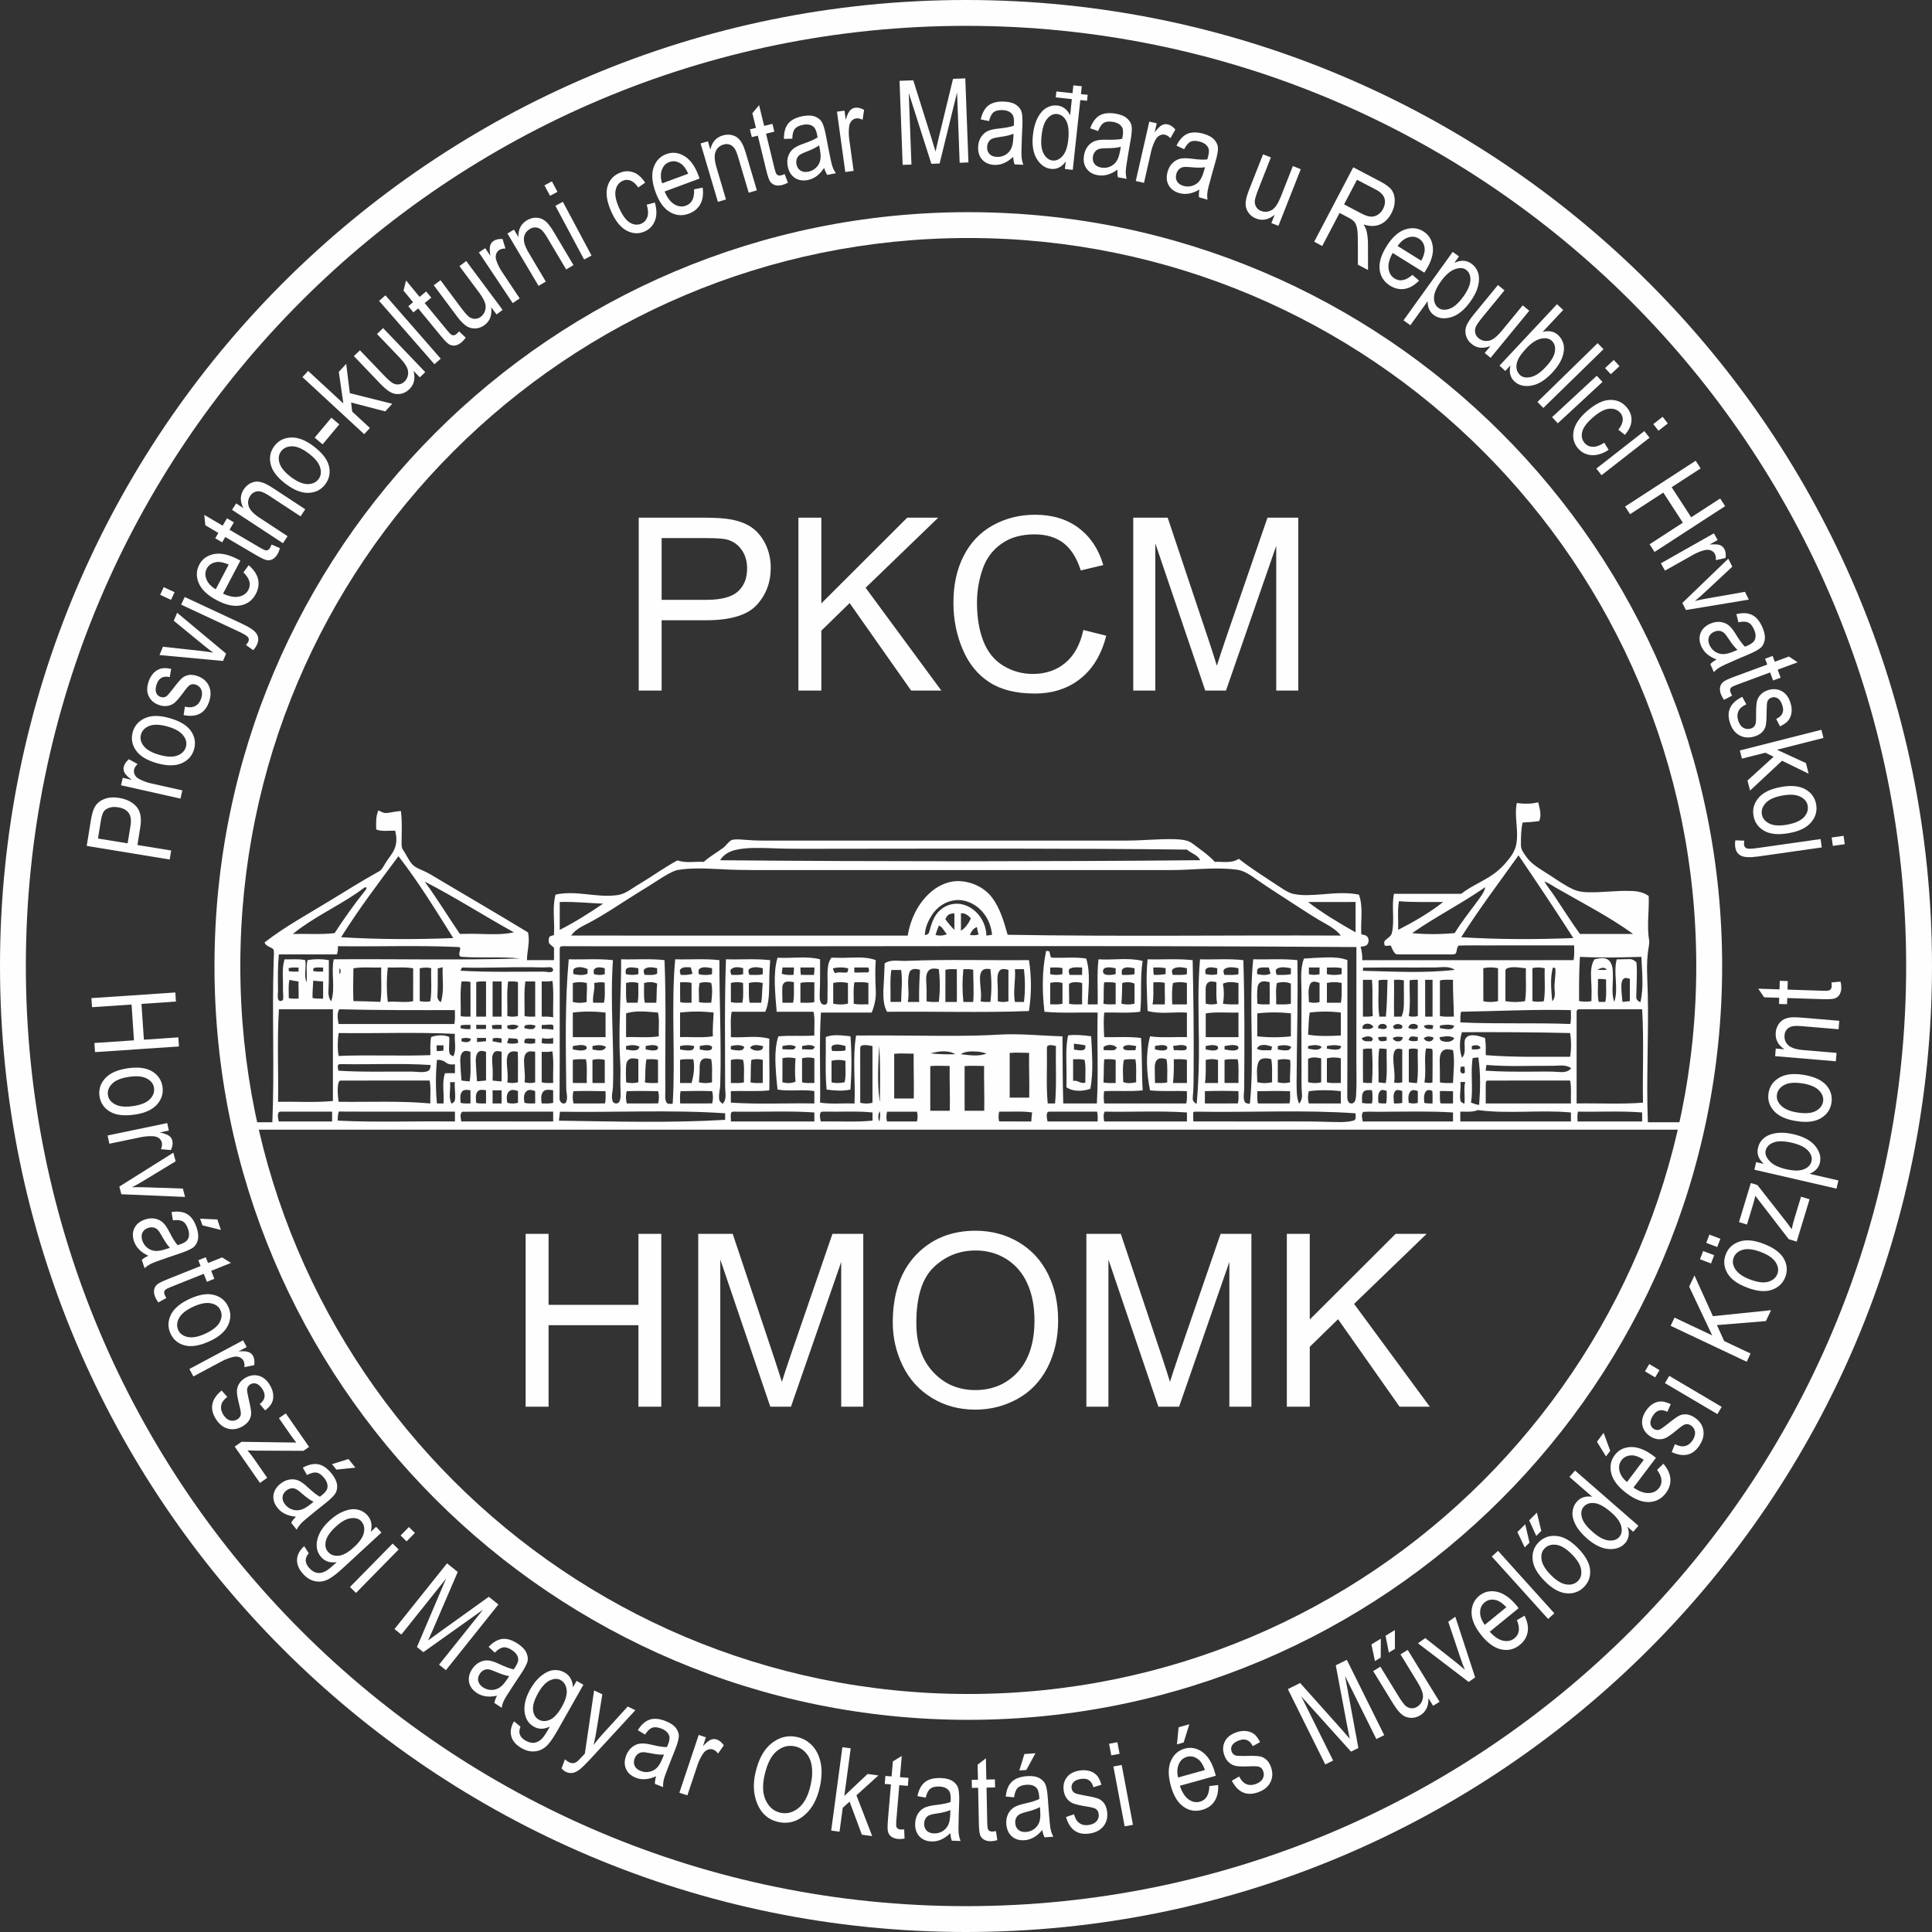
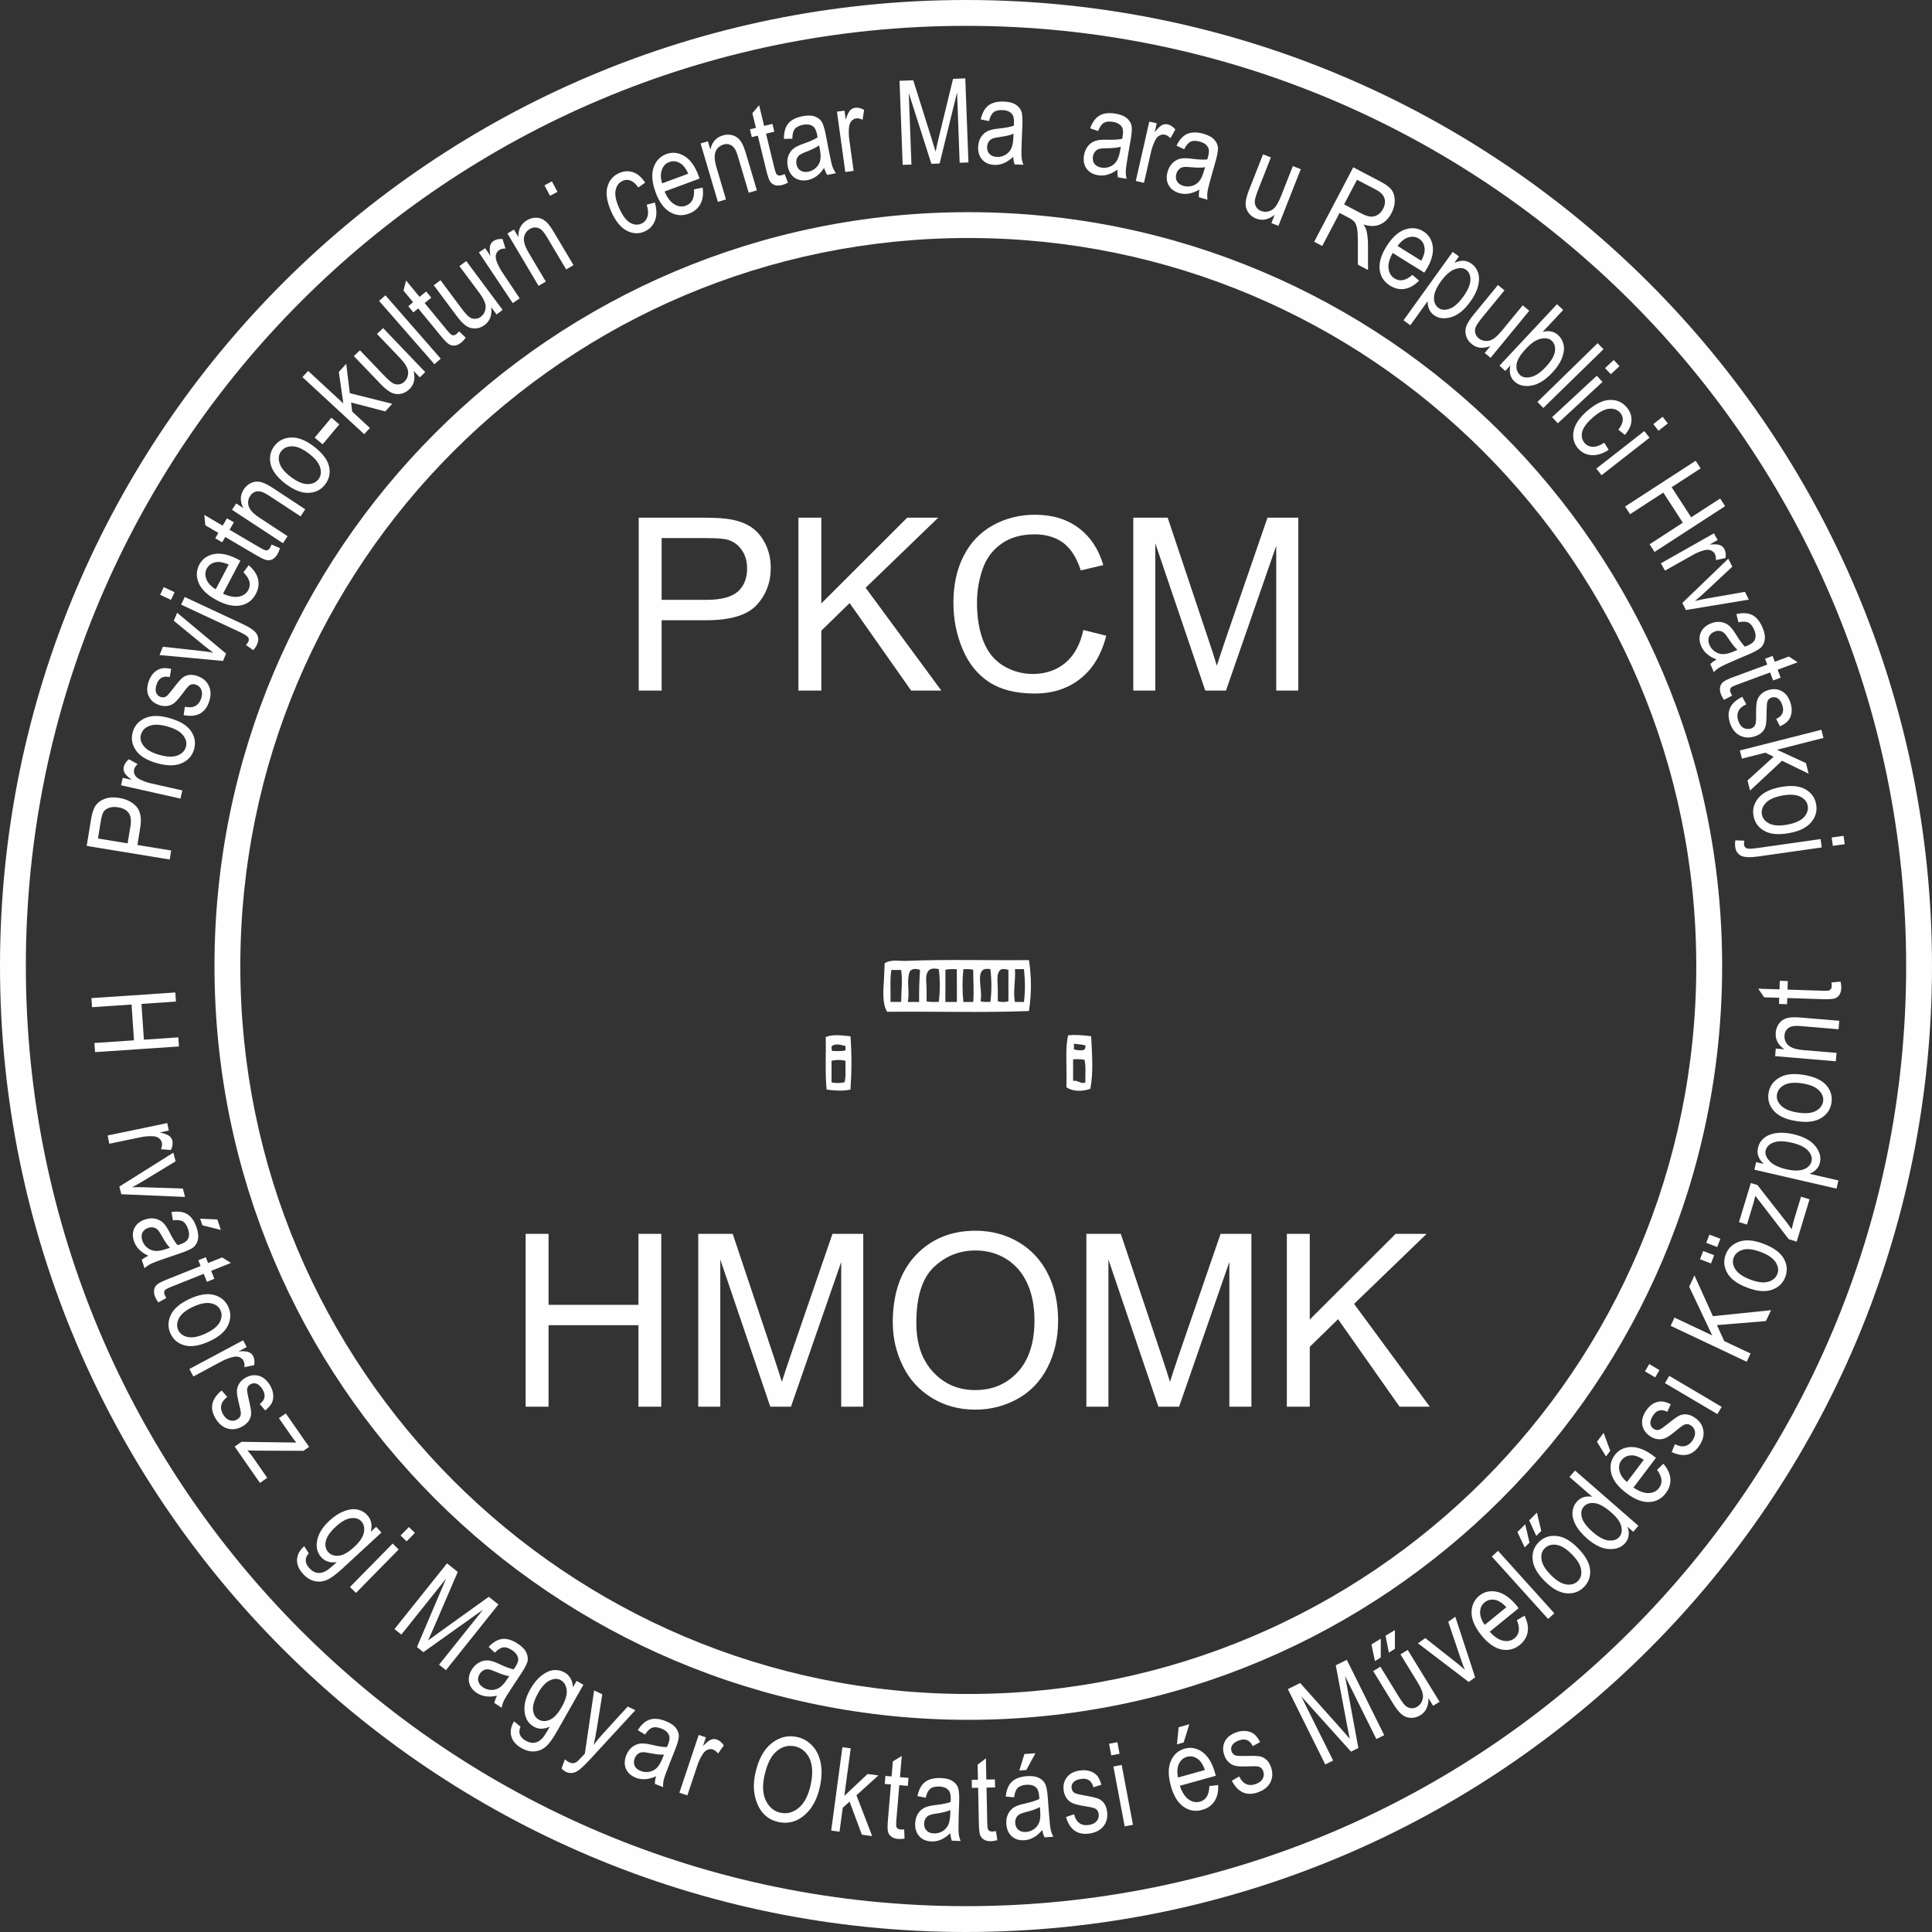
<svg xmlns="http://www.w3.org/2000/svg" xml:space="preserve" width="685px" height="685px" version="1.1" style="shape-rendering:geometricPrecision; text-rendering:geometricPrecision; image-rendering:optimizeQuality; fill-rule:evenodd; clip-rule:evenodd" viewBox="0 0 459.04 459.04">
  <rect x="0" y="0" width="459.04" height="459.04" fill="#333333" stroke="none" />
  <defs>
    <style type="text/css">
   
    .fil0 {fill:#FEFEFE;fill-rule:nonzero}
   
  </style>
  </defs>
  <g id="Layer_x0020_1">
    <path class="fil0" d="M459.04 229.52c0,63.38 -25.69,120.76 -67.23,162.3 -41.53,41.53 -98.91,67.22 -162.29,67.22 -63.38,0 -120.76,-25.69 -162.3,-67.23 -41.53,-41.53 -67.22,-98.91 -67.22,-162.29 0,-63.38 25.69,-120.76 67.22,-162.29 41.54,-41.54 98.92,-67.23 162.3,-67.23 63.38,0 120.76,25.69 162.29,67.22 41.54,41.54 67.23,98.92 67.23,162.3zm-71.57 157.95c40.42,-40.42 65.43,-96.26 65.43,-157.95 0,-61.68 -25.01,-117.53 -65.43,-157.95 -40.42,-40.42 -96.27,-65.43 -157.95,-65.43 -61.68,0 -117.53,25.01 -157.95,65.43 -40.42,40.42 -65.43,96.27 -65.43,157.95 0,61.69 25.01,117.53 65.43,157.95 40.42,40.42 96.27,65.43 157.95,65.43 61.68,0 117.53,-25 157.95,-65.43z" />
    <path class="fil0" d="M40.32 204.22l-19.72 -3.23 0.99 -6.09c0.24,-1.44 0.54,-2.48 0.9,-3.12 0.49,-0.88 1.25,-1.52 2.26,-1.92 1.02,-0.41 2.19,-0.5 3.55,-0.28 1.77,0.29 3.15,0.98 4.12,2.07 0.96,1.09 1.27,2.75 0.9,4.98l-0.67 4.14 8.02 1.31 -0.35 2.14zm-10 -3.84l0.69 -4.18c0.21,-1.32 0.07,-2.33 -0.43,-3.04 -0.49,-0.7 -1.34,-1.16 -2.54,-1.35 -0.78,-0.13 -1.47,-0.09 -2.07,0.11 -0.61,0.22 -1.05,0.51 -1.33,0.91 -0.28,0.4 -0.5,1.15 -0.69,2.26l-0.67 4.14 7.04 1.15z" />
    <path class="fil0" d="M42.88 189.75l-14.12 -3.17 0.4 -1.77 2.13 0.48c-0.89,-0.68 -1.45,-1.23 -1.69,-1.68 -0.24,-0.45 -0.31,-0.92 -0.2,-1.39 0.15,-0.66 0.55,-1.26 1.22,-1.83l2.08 1.16c-0.46,0.41 -0.74,0.85 -0.84,1.31 -0.1,0.42 -0.03,0.83 0.17,1.25 0.22,0.41 0.57,0.74 1.07,1 0.85,0.46 1.8,0.8 2.82,1.03l7.4 1.66 -0.44 1.95z" />
    <path class="fil0" d="M37.32 181.34c-2.4,-0.67 -4.08,-1.69 -5.02,-3.05 -0.94,-1.35 -1.19,-2.81 -0.76,-4.35 0.43,-1.52 1.4,-2.63 2.91,-3.31 1.52,-0.68 3.43,-0.69 5.73,-0.04 2.51,0.7 4.23,1.72 5.17,3.07 0.95,1.35 1.2,2.81 0.76,4.37 -0.43,1.53 -1.4,2.63 -2.92,3.3 -1.51,0.68 -3.47,0.68 -5.87,0.01zm0.56 -1.98c1.81,0.51 3.24,0.55 4.3,0.14 1.06,-0.41 1.73,-1.1 2,-2.07 0.26,-0.91 0.04,-1.82 -0.67,-2.72 -0.7,-0.9 -1.94,-1.6 -3.73,-2.1 -1.8,-0.5 -3.23,-0.55 -4.29,-0.14 -1.06,0.41 -1.73,1.1 -2,2.07 -0.26,0.92 -0.04,1.83 0.66,2.72 0.71,0.9 1.95,1.6 3.73,2.1z" />
    <path class="fil0" d="M43.63 169.91l0.3 -2c1,0.23 1.81,0.18 2.45,-0.16 0.65,-0.34 1.11,-0.91 1.4,-1.74 0.28,-0.82 0.3,-1.53 0.05,-2.13 -0.24,-0.59 -0.68,-0.99 -1.31,-1.21 -0.55,-0.19 -1.03,-0.15 -1.47,0.14 -0.29,0.19 -0.77,0.74 -1.44,1.66 -0.97,1.31 -1.69,2.16 -2.19,2.55 -0.49,0.39 -1.05,0.62 -1.68,0.71 -0.63,0.09 -1.28,0.02 -1.96,-0.22 -1.17,-0.41 -1.98,-1.11 -2.45,-2.11 -0.47,-1 -0.47,-2.16 -0.01,-3.49 0.28,-0.82 0.69,-1.5 1.21,-2.04 0.53,-0.52 1.1,-0.85 1.72,-1.02 0.62,-0.16 1.43,-0.13 2.42,0.07l-0.34 1.96c-1.56,-0.35 -2.58,0.2 -3.09,1.65 -0.29,0.83 -0.34,1.5 -0.15,2.01 0.19,0.52 0.54,0.87 1.06,1.05 0.51,0.18 0.97,0.13 1.4,-0.16 0.25,-0.17 0.76,-0.76 1.54,-1.77 1.05,-1.4 1.81,-2.27 2.27,-2.64 0.46,-0.35 0.98,-0.57 1.59,-0.66 0.6,-0.07 1.25,0.02 1.95,0.26 1.31,0.46 2.22,1.24 2.73,2.35 0.52,1.11 0.53,2.38 0.03,3.81 -0.93,2.69 -2.95,3.74 -6.03,3.13z" />
    <path class="fil0" d="M52.99 157.04l-15.09 -1.4 0.81 -1.97 8.99 0.98c1.01,0.11 2.01,0.25 2.98,0.43 -0.64,-0.46 -1.39,-1.04 -2.26,-1.74l-7.13 -5.85 0.8 -1.9 11.63 9.71 -0.73 1.74z" />
    <path class="fil0" d="M40.63 142.53l-2.58 -1.2 0.85 -1.83 2.58 1.21 -0.85 1.82zm19.53 11.95l-1.73 -1.23c0.28,-0.31 0.47,-0.56 0.57,-0.77 0.18,-0.39 0.16,-0.74 -0.06,-1.06 -0.22,-0.32 -0.92,-0.76 -2.12,-1.32l-13.78 -6.44 0.85 -1.82 13.83 6.46c1.78,0.84 2.9,1.64 3.32,2.4 0.42,0.75 0.43,1.57 0.02,2.45 -0.23,0.5 -0.53,0.93 -0.9,1.33z" />
    <path class="fil0" d="M57.84 135.99l1.25 -1.69c1.2,1.03 1.94,2.12 2.22,3.28 0.27,1.17 0.1,2.35 -0.52,3.53 -0.78,1.49 -1.98,2.4 -3.59,2.73 -1.61,0.32 -3.49,-0.07 -5.62,-1.19 -2.21,-1.16 -3.66,-2.51 -4.33,-4.05 -0.68,-1.54 -0.64,-3.03 0.1,-4.45 0.72,-1.36 1.89,-2.19 3.51,-2.51 1.61,-0.3 3.51,0.11 5.67,1.25l0.58 0.32 -4.12 7.84c1.48,0.68 2.74,0.92 3.78,0.7 1.05,-0.21 1.79,-0.74 2.24,-1.59 0.7,-1.34 0.31,-2.72 -1.17,-4.17zm-6.58 4.02l3.08 -5.87c-1.16,-0.5 -2.11,-0.7 -2.86,-0.6 -1.1,0.16 -1.88,0.68 -2.35,1.56 -0.42,0.8 -0.44,1.65 -0.07,2.56 0.37,0.92 1.1,1.7 2.2,2.35z" />
    <path class="fil0" d="M64.52 129.38l2 0.86c-0.16,0.55 -0.35,1.02 -0.57,1.4 -0.36,0.61 -0.77,1.02 -1.22,1.25 -0.46,0.23 -0.94,0.29 -1.43,0.18 -0.5,-0.11 -1.36,-0.53 -2.6,-1.26l-7.17 -4.22 -0.75 1.27 -1.64 -0.97 0.74 -1.27 -3.09 -1.81 -0.25 -2.47 4.36 2.56 1.03 -1.75 1.64 0.96 -1.03 1.76 7.3 4.29c0.68,0.4 1.14,0.6 1.39,0.62 0.37,0.01 0.68,-0.18 0.92,-0.59 0.11,-0.2 0.24,-0.47 0.37,-0.81z" />
    <path class="fil0" d="M67.23 129.07l-12.1 -7.94 0.99 -1.52 1.72 1.13c-0.43,-0.8 -0.64,-1.58 -0.62,-2.33 0.01,-0.74 0.25,-1.45 0.7,-2.14 0.35,-0.53 0.77,-0.95 1.28,-1.27 0.51,-0.31 1.02,-0.5 1.53,-0.56 0.52,-0.05 1.1,0.03 1.73,0.25 0.63,0.21 1.5,0.69 2.62,1.42l7.44 4.89 -1.1 1.69 -7.37 -4.84c-0.88,-0.58 -1.58,-0.93 -2.09,-1.05 -0.51,-0.12 -0.98,-0.09 -1.42,0.09 -0.44,0.18 -0.8,0.48 -1.08,0.91 -0.53,0.8 -0.65,1.64 -0.36,2.51 0.29,0.88 1.15,1.79 2.62,2.75l6.61 4.34 -1.1 1.67z" />
    <path class="fil0" d="M67.88 114.97c-1.99,-1.5 -3.18,-3.05 -3.57,-4.66 -0.38,-1.61 -0.09,-3.05 0.88,-4.34 0.95,-1.26 2.25,-1.93 3.91,-2.02 1.66,-0.08 3.45,0.6 5.36,2.04 2.08,1.57 3.31,3.15 3.7,4.75 0.38,1.6 0.09,3.05 -0.89,4.34 -0.95,1.27 -2.26,1.94 -3.92,2.02 -1.65,0.08 -3.48,-0.63 -5.47,-2.13zm1.24 -1.64c1.5,1.13 2.82,1.69 3.96,1.69 1.14,0 2.01,-0.39 2.62,-1.2 0.56,-0.75 0.69,-1.68 0.35,-2.78 -0.32,-1.09 -1.22,-2.19 -2.71,-3.31 -1.48,-1.12 -2.8,-1.69 -3.94,-1.69 -1.14,0 -2.01,0.4 -2.62,1.2 -0.57,0.77 -0.7,1.69 -0.37,2.78 0.33,1.09 1.23,2.19 2.71,3.31z" />
    <polygon class="fil0" points="76.65,105.57 74.76,103.99 78.73,99.25 80.62,100.83 " />
    <polygon class="fil0" points="86.53,103.16 71.86,89.6 73.21,88.13 81.58,95.86 80.5,88.36 82.26,86.45 83.12,93.42 93.2,95.94 91.53,97.75 83.42,95.63 83.68,97.79 87.89,101.69 " />
    <path class="fil0" d="M99.74 89.66l-1.47 -1.54c0.22,0.91 0.26,1.74 0.09,2.46 -0.17,0.73 -0.54,1.37 -1.12,1.92 -0.67,0.64 -1.42,1.01 -2.25,1.11 -0.83,0.1 -1.59,-0.06 -2.29,-0.47 -0.69,-0.4 -1.5,-1.08 -2.42,-2.05l-6.2 -6.48 1.44 -1.38 5.56 5.8c1.03,1.08 1.77,1.74 2.23,2 0.46,0.26 0.94,0.36 1.43,0.3 0.51,-0.06 0.94,-0.26 1.32,-0.62 0.69,-0.67 0.99,-1.5 0.89,-2.5 -0.09,-0.86 -0.76,-1.94 -2.01,-3.25l-5.37 -5.61 1.46 -1.39 10.01 10.46 -1.3 1.24z" />
    <polygon class="fil0" points="103.22,86.54 90.07,71.49 91.58,70.17 104.72,85.22 " />
    <path class="fil0" d="M109.07 78.73l1.59 1.5c-0.34,0.46 -0.68,0.83 -1.02,1.12 -0.54,0.44 -1.07,0.69 -1.58,0.75 -0.5,0.06 -0.97,-0.05 -1.4,-0.32 -0.43,-0.27 -1.1,-0.96 -2.01,-2.07l-5.29 -6.43 -1.14 0.94 -1.21 -1.47 1.14 -0.94 -2.28 -2.76 0.61 -2.41 3.21 3.9 1.57 -1.29 1.21 1.47 -1.57 1.29 5.39 6.54c0.49,0.6 0.85,0.95 1.09,1.05 0.34,0.14 0.7,0.07 1.07,-0.23 0.17,-0.15 0.38,-0.36 0.62,-0.64z" />
    <path class="fil0" d="M117.98 74.71l-1.27 -1.71c0.11,0.93 0.04,1.75 -0.22,2.45 -0.25,0.7 -0.7,1.29 -1.33,1.77 -0.75,0.55 -1.54,0.83 -2.38,0.82 -0.83,0 -1.57,-0.25 -2.21,-0.74 -0.64,-0.49 -1.35,-1.26 -2.15,-2.34l-5.36 -7.19 1.61 -1.19 4.79 6.43c0.89,1.2 1.55,1.95 1.97,2.26 0.42,0.32 0.89,0.48 1.39,0.48 0.51,0 0.97,-0.15 1.38,-0.46 0.77,-0.57 1.17,-1.37 1.19,-2.37 0.02,-0.86 -0.51,-2.02 -1.6,-3.47l-4.63 -6.22 1.62 -1.21 8.64 11.61 -1.44 1.08z" />
    <path class="fil0" d="M121.82 72.02l-8.04 -12.05 1.51 -1 1.22 1.82c-0.18,-1.1 -0.2,-1.9 -0.06,-2.39 0.13,-0.49 0.4,-0.87 0.8,-1.14 0.56,-0.37 1.27,-0.53 2.15,-0.48l0.7 2.27c-0.61,-0.02 -1.11,0.11 -1.51,0.37 -0.35,0.24 -0.59,0.58 -0.73,1.02 -0.13,0.45 -0.1,0.93 0.08,1.46 0.31,0.92 0.75,1.82 1.34,2.7l4.2 6.3 -1.66 1.12z" />
    <path class="fil0" d="M127.96 67.92l-7.39 -12.44 1.55 -0.93 1.05 1.77c-0.03,-0.91 0.12,-1.7 0.47,-2.36 0.33,-0.66 0.86,-1.21 1.56,-1.62 0.55,-0.33 1.12,-0.52 1.71,-0.59 0.59,-0.06 1.13,0 1.63,0.18 0.49,0.18 0.97,0.51 1.44,0.97 0.47,0.48 1.05,1.29 1.73,2.44l4.55 7.65 -1.74 1.03 -4.5 -7.57c-0.54,-0.92 -1.01,-1.54 -1.41,-1.87 -0.41,-0.32 -0.85,-0.5 -1.32,-0.54 -0.47,-0.03 -0.93,0.08 -1.36,0.34 -0.84,0.5 -1.31,1.19 -1.44,2.1 -0.12,0.92 0.26,2.12 1.15,3.62l4.04 6.8 -1.72 1.02z" />
-     <path class="fil0" d="M130.69 46.52l-1.33 -2.48 1.77 -0.95 1.33 2.49 -1.77 0.94zm8.09 15.14l-6.82 -12.76 1.77 -0.95 6.82 12.77 -1.77 0.94z" />
+     <path class="fil0" d="M130.69 46.52l-1.33 -2.48 1.77 -0.95 1.33 2.49 -1.77 0.94zm8.09 15.14z" />
    <path class="fil0" d="M153.66 48.63l1.93 -0.51c0.48,1.67 0.49,3.1 0.03,4.3 -0.47,1.2 -1.29,2.06 -2.46,2.58 -1.42,0.63 -2.85,0.55 -4.28,-0.21 -1.44,-0.76 -2.66,-2.28 -3.67,-4.57 -1.02,-2.3 -1.32,-4.24 -0.9,-5.8 0.42,-1.56 1.36,-2.66 2.81,-3.3 1.13,-0.5 2.22,-0.56 3.31,-0.2 1.07,0.36 2.02,1.19 2.86,2.49l-1.64 1.13c-0.57,-0.82 -1.17,-1.36 -1.79,-1.62 -0.64,-0.25 -1.26,-0.25 -1.86,0.02 -0.91,0.4 -1.49,1.13 -1.72,2.2 -0.24,1.06 0.02,2.47 0.79,4.21 0.8,1.81 1.66,2.99 2.59,3.54 0.92,0.55 1.83,0.64 2.72,0.25 0.7,-0.31 1.17,-0.85 1.44,-1.6 0.25,-0.75 0.2,-1.72 -0.16,-2.91z" />
    <path class="fil0" d="M164.9 44.99l2.05 -0.42c0.21,1.57 0.03,2.88 -0.55,3.93 -0.58,1.05 -1.49,1.81 -2.74,2.27 -1.58,0.58 -3.08,0.45 -4.5,-0.39 -1.41,-0.83 -2.54,-2.38 -3.37,-4.64 -0.87,-2.34 -1.04,-4.32 -0.51,-5.91 0.54,-1.6 1.56,-2.68 3.06,-3.23 1.44,-0.53 2.87,-0.37 4.28,0.49 1.41,0.85 2.54,2.43 3.38,4.72l0.21 0.62 -8.3 3.07c0.63,1.49 1.41,2.51 2.33,3.05 0.92,0.55 1.83,0.65 2.73,0.32 1.42,-0.53 2.06,-1.81 1.93,-3.88zm-7.58 -1.43l6.21 -2.29c-0.51,-1.15 -1.09,-1.93 -1.72,-2.36 -0.92,-0.62 -1.85,-0.76 -2.78,-0.41 -0.85,0.31 -1.44,0.92 -1.77,1.85 -0.34,0.93 -0.32,2 0.06,3.21z" />
    <path class="fil0" d="M170.57 47.96l-4.11 -13.88 1.74 -0.51 0.58 1.97c0.19,-0.89 0.54,-1.62 1.03,-2.18 0.49,-0.56 1.13,-0.95 1.92,-1.18 0.61,-0.18 1.2,-0.23 1.8,-0.15 0.59,0.09 1.1,0.28 1.53,0.57 0.43,0.29 0.82,0.73 1.16,1.3 0.34,0.57 0.7,1.5 1.08,2.78l2.53 8.54 -1.94 0.57 -2.5 -8.44c-0.3,-1.02 -0.6,-1.74 -0.92,-2.16 -0.31,-0.42 -0.69,-0.7 -1.14,-0.85 -0.45,-0.15 -0.92,-0.15 -1.4,0 -0.93,0.27 -1.56,0.83 -1.9,1.68 -0.36,0.86 -0.28,2.11 0.22,3.79l2.24 7.58 -1.92 0.57z" />
    <path class="fil0" d="M186.44 41.36l0.77 2.05c-0.5,0.26 -0.97,0.45 -1.4,0.56 -0.69,0.16 -1.26,0.16 -1.74,-0.01 -0.48,-0.17 -0.86,-0.47 -1.13,-0.9 -0.27,-0.43 -0.57,-1.35 -0.91,-2.74l-1.97 -8.09 -1.43 0.35 -0.45 -1.85 1.43 -0.35 -0.85 -3.48 1.6 -1.91 1.2 4.92 1.97 -0.48 0.45 1.85 -1.97 0.48 2 8.23c0.19,0.76 0.36,1.23 0.53,1.43 0.24,0.27 0.6,0.36 1.06,0.24 0.22,-0.05 0.5,-0.15 0.84,-0.3z" />
    <path class="fil0" d="M195.81 39.88c-0.53,0.82 -1.12,1.46 -1.76,1.95 -0.65,0.48 -1.36,0.8 -2.13,0.95 -1.21,0.23 -2.24,0.05 -3.11,-0.54 -0.86,-0.6 -1.41,-1.51 -1.65,-2.76 -0.16,-0.81 -0.13,-1.58 0.09,-2.28 0.22,-0.69 0.59,-1.28 1.11,-1.75 0.51,-0.46 1.36,-0.9 2.52,-1.3 1.56,-0.54 2.69,-1.05 3.38,-1.51l-0.11 -0.62c-0.19,-0.97 -0.49,-1.62 -0.92,-1.95 -0.59,-0.47 -1.41,-0.61 -2.42,-0.42 -0.92,0.18 -1.57,0.5 -1.95,0.97 -0.39,0.47 -0.59,1.24 -0.6,2.33l-2 0.05c-0.02,-1.58 0.33,-2.8 1.04,-3.67 0.71,-0.85 1.85,-1.43 3.42,-1.73 1.22,-0.24 2.23,-0.19 3.02,0.13 0.78,0.33 1.33,0.82 1.64,1.46 0.31,0.65 0.59,1.62 0.84,2.92l0.62 3.21c0.43,2.25 0.75,3.66 0.94,4.23 0.2,0.56 0.47,1.11 0.83,1.61l-2.06 0.4c-0.3,-0.46 -0.54,-1.02 -0.74,-1.68zm-1.19 -5.35c-0.65,0.49 -1.68,1 -3.05,1.53 -0.8,0.3 -1.35,0.58 -1.65,0.82 -0.3,0.24 -0.5,0.55 -0.62,0.92 -0.12,0.37 -0.14,0.78 -0.06,1.22 0.13,0.67 0.45,1.18 0.95,1.5 0.49,0.32 1.12,0.42 1.85,0.28 0.71,-0.14 1.31,-0.45 1.82,-0.93 0.51,-0.47 0.84,-1.04 1.01,-1.71 0.17,-0.66 0.14,-1.58 -0.08,-2.75l-0.17 -0.88z" />
    <path class="fil0" d="M200.84 40.87l-1.98 -14.34 1.79 -0.24 0.3 2.17c0.32,-1.08 0.65,-1.8 0.99,-2.18 0.34,-0.38 0.74,-0.61 1.22,-0.68 0.67,-0.09 1.38,0.08 2.15,0.51l-0.36 2.35c-0.55,-0.29 -1.06,-0.39 -1.53,-0.33 -0.42,0.06 -0.78,0.26 -1.1,0.6 -0.31,0.35 -0.49,0.8 -0.57,1.35 -0.12,0.96 -0.11,1.97 0.03,3.01l1.04 7.51 -1.98 0.27z" />
    <path class="fil0" d="M214.47 39.17l-0.74 -19.97 3.26 -0.12 4.4 14 0.89 2.93c0.16,-0.75 0.41,-1.82 0.75,-3.24l3.41 -14.04 2.91 -0.11 0.75 19.97 -2.09 0.08 -0.61 -16.72 -4.15 16.9 -1.96 0.07 -5.37 -16.83 0.64 17.01 -2.09 0.07z" />
    <path class="fil0" d="M240.73 37.26c-0.7,0.67 -1.42,1.16 -2.16,1.49 -0.75,0.32 -1.51,0.47 -2.29,0.43 -1.23,-0.05 -2.19,-0.46 -2.9,-1.24 -0.7,-0.77 -1.03,-1.79 -0.98,-3.06 0.04,-0.83 0.25,-1.56 0.62,-2.2 0.37,-0.62 0.87,-1.11 1.48,-1.45 0.61,-0.33 1.53,-0.56 2.76,-0.68 1.64,-0.17 2.85,-0.4 3.63,-0.69l0.03 -0.63c0.05,-0.98 -0.1,-1.69 -0.44,-2.1 -0.47,-0.6 -1.23,-0.93 -2.26,-0.97 -0.93,-0.04 -1.64,0.12 -2.12,0.49 -0.48,0.36 -0.86,1.07 -1.11,2.12l-1.97 -0.4c0.35,-1.55 0.97,-2.66 1.85,-3.33 0.9,-0.67 2.14,-0.97 3.74,-0.9 1.24,0.05 2.21,0.33 2.9,0.83 0.68,0.49 1.11,1.1 1.26,1.79 0.15,0.7 0.2,1.72 0.15,3.03l-0.14 3.27c-0.1,2.29 -0.11,3.73 -0.05,4.33 0.06,0.6 0.2,1.19 0.43,1.76l-2.09 -0.09c-0.19,-0.51 -0.3,-1.11 -0.34,-1.8zm0.08 -5.48c-0.75,0.33 -1.87,0.59 -3.32,0.78 -0.85,0.12 -1.46,0.26 -1.8,0.43 -0.35,0.16 -0.62,0.41 -0.81,0.75 -0.21,0.33 -0.32,0.72 -0.34,1.17 -0.03,0.69 0.16,1.25 0.57,1.68 0.41,0.43 1,0.66 1.75,0.69 0.72,0.03 1.37,-0.13 1.98,-0.47 0.6,-0.35 1.06,-0.82 1.38,-1.43 0.32,-0.62 0.5,-1.51 0.55,-2.7l0.04 -0.9z" />
-     <path class="fil0" d="M254.67 23.55l-3.83 -0.41 0.15 -1.41 3.84 0.41 0.2 -1.86 2 0.21 -0.2 1.87 1.6 0.17 -0.15 1.41 -1.6 -0.17 -1.79 16.59 -1.87 -0.2 0.2 -1.82c-0.43,0.66 -0.95,1.14 -1.56,1.44 -0.62,0.31 -1.25,0.42 -1.91,0.35 -1.39,-0.15 -2.52,-0.94 -3.4,-2.36 -0.87,-1.42 -1.18,-3.33 -0.93,-5.71 0.18,-1.63 0.56,-3 1.13,-4.09 0.57,-1.09 1.27,-1.87 2.08,-2.34 0.81,-0.47 1.69,-0.66 2.61,-0.56 0.65,0.07 1.25,0.31 1.77,0.72 0.53,0.41 0.95,0.95 1.25,1.61l0.41 -3.85zm-7.2 8.74c-0.2,1.87 -0.03,3.28 0.52,4.26 0.55,0.97 1.26,1.5 2.11,1.59 0.85,0.09 1.64,-0.26 2.35,-1.06 0.72,-0.8 1.17,-2.07 1.36,-3.83 0.22,-2.02 0.06,-3.52 -0.46,-4.52 -0.52,-0.99 -1.26,-1.53 -2.21,-1.64 -0.84,-0.09 -1.6,0.28 -2.31,1.11 -0.7,0.82 -1.16,2.19 -1.36,4.09z" />
    <path class="fil0" d="M265.52 40.3c-0.79,0.57 -1.56,0.97 -2.34,1.19 -0.78,0.23 -1.55,0.28 -2.32,0.14 -1.22,-0.21 -2.12,-0.74 -2.72,-1.6 -0.6,-0.86 -0.79,-1.92 -0.57,-3.16 0.14,-0.82 0.44,-1.52 0.89,-2.11 0.45,-0.57 1,-0.99 1.66,-1.24 0.64,-0.25 1.58,-0.36 2.82,-0.32 1.65,0.04 2.88,-0.03 3.69,-0.22l0.11 -0.62c0.17,-0.97 0.12,-1.69 -0.16,-2.15 -0.39,-0.65 -1.1,-1.07 -2.12,-1.25 -0.92,-0.16 -1.64,-0.09 -2.17,0.21 -0.52,0.31 -0.98,0.96 -1.38,1.97l-1.89 -0.66c0.54,-1.48 1.3,-2.5 2.27,-3.06 0.97,-0.54 2.24,-0.68 3.81,-0.41 1.23,0.21 2.15,0.61 2.78,1.2 0.61,0.58 0.95,1.23 1.02,1.94 0.06,0.71 -0.02,1.73 -0.25,3.03l-0.56 3.22c-0.39,2.26 -0.59,3.69 -0.61,4.28 -0.01,0.61 0.05,1.21 0.2,1.81l-2.06 -0.36c-0.12,-0.53 -0.15,-1.14 -0.1,-1.83zm0.78 -5.43c-0.79,0.24 -1.93,0.35 -3.4,0.35 -0.85,0.01 -1.47,0.07 -1.83,0.19 -0.36,0.12 -0.66,0.33 -0.9,0.64 -0.25,0.3 -0.41,0.67 -0.49,1.12 -0.11,0.68 0,1.26 0.35,1.74 0.35,0.48 0.9,0.78 1.64,0.91 0.71,0.13 1.38,0.05 2.03,-0.22 0.64,-0.26 1.16,-0.67 1.55,-1.24 0.4,-0.56 0.69,-1.43 0.9,-2.6l0.15 -0.89z" />
    <path class="fil0" d="M269.86 43l3.21 -14.11 1.77 0.41 -0.49 2.13c0.69,-0.89 1.25,-1.45 1.7,-1.69 0.45,-0.24 0.91,-0.3 1.38,-0.19 0.66,0.14 1.26,0.55 1.83,1.22l-1.17 2.07c-0.41,-0.45 -0.85,-0.73 -1.31,-0.84 -0.42,-0.09 -0.83,-0.03 -1.24,0.18 -0.41,0.21 -0.75,0.56 -1.01,1.05 -0.46,0.86 -0.8,1.8 -1.04,2.83l-1.68 7.39 -1.95 -0.45z" />
    <path class="fil0" d="M284.97 45.04c-0.84,0.49 -1.65,0.81 -2.45,0.95 -0.8,0.14 -1.57,0.11 -2.32,-0.11 -1.19,-0.34 -2.03,-0.96 -2.53,-1.88 -0.51,-0.91 -0.59,-1.98 -0.25,-3.2 0.23,-0.8 0.6,-1.47 1.11,-2 0.51,-0.52 1.1,-0.88 1.78,-1.07 0.67,-0.17 1.62,-0.19 2.84,-0.02 1.63,0.22 2.86,0.27 3.69,0.17l0.18 -0.6c0.27,-0.95 0.29,-1.67 0.06,-2.15 -0.32,-0.7 -0.98,-1.19 -1.98,-1.47 -0.9,-0.26 -1.62,-0.26 -2.17,-0.02 -0.56,0.25 -1.08,0.85 -1.58,1.82l-1.81 -0.86c0.69,-1.42 1.55,-2.35 2.57,-2.8 1.02,-0.44 2.3,-0.45 3.84,-0.02 1.19,0.34 2.07,0.84 2.63,1.48 0.55,0.65 0.82,1.33 0.81,2.05 -0.01,0.71 -0.2,1.71 -0.56,2.98l-0.89 3.14c-0.63,2.21 -0.98,3.61 -1.05,4.2 -0.08,0.6 -0.08,1.21 0.01,1.82l-2.02 -0.58c-0.06,-0.53 -0.03,-1.15 0.09,-1.83zm1.35 -5.31c-0.81,0.15 -1.95,0.14 -3.42,-0.01 -0.85,-0.08 -1.47,-0.09 -1.84,0 -0.38,0.08 -0.7,0.26 -0.96,0.54 -0.28,0.27 -0.48,0.63 -0.6,1.06 -0.19,0.66 -0.14,1.26 0.16,1.77 0.3,0.51 0.81,0.87 1.54,1.08 0.69,0.19 1.37,0.19 2.04,-0.01 0.66,-0.19 1.22,-0.55 1.67,-1.07 0.45,-0.52 0.83,-1.35 1.16,-2.49l0.25 -0.87z" />
    <path class="fil0" d="M302.08 53.01l0.78 -1.99c-0.73,0.59 -1.47,0.97 -2.2,1.12 -0.73,0.15 -1.47,0.08 -2.21,-0.21 -0.86,-0.34 -1.51,-0.87 -1.95,-1.59 -0.43,-0.7 -0.61,-1.46 -0.53,-2.27 0.07,-0.79 0.35,-1.81 0.84,-3.06l3.29 -8.34 1.86 0.73 -2.94 7.47c-0.54,1.39 -0.84,2.35 -0.88,2.87 -0.04,0.53 0.07,1 0.33,1.43 0.26,0.43 0.63,0.74 1.11,0.93 0.9,0.36 1.78,0.27 2.65,-0.23 0.74,-0.44 1.44,-1.51 2.11,-3.19l2.84 -7.22 1.88 0.74 -5.31 13.46 -1.67 -0.65z" />
    <path class="fil0" d="M312.25 57.44l9.28 -17.69 6.43 3.37c1.35,0.71 2.26,1.39 2.72,2.05 0.47,0.67 0.7,1.5 0.71,2.48 0.01,0.99 -0.25,1.98 -0.78,3 -0.71,1.34 -1.62,2.23 -2.75,2.69 -1.13,0.48 -2.42,0.47 -3.87,-0.01 0.37,0.61 0.61,1.15 0.72,1.63 0.21,0.97 0.32,1.99 0.32,3.05l0.01 6.14 -2.41 -1.26 0 -4.69c0,-1.84 -0.04,-3.11 -0.17,-3.81 -0.13,-0.7 -0.32,-1.22 -0.58,-1.58 -0.27,-0.36 -0.73,-0.71 -1.37,-1.05l-2.23 -1.17 -4.12 7.86 -1.91 -1.01zm7.1 -8.88l4.13 2.17c0.9,0.47 1.64,0.71 2.23,0.74 0.58,0.03 1.13,-0.11 1.65,-0.44 0.52,-0.32 0.93,-0.79 1.26,-1.41 0.46,-0.89 0.57,-1.73 0.32,-2.52 -0.26,-0.79 -0.9,-1.44 -1.93,-1.99l-4.59 -2.4 -3.07 5.85z" />
    <path class="fil0" d="M335.58 65.31l1.59 1.36c-1.11,1.13 -2.26,1.79 -3.43,1.97 -1.19,0.19 -2.35,-0.07 -3.48,-0.77 -1.43,-0.9 -2.25,-2.16 -2.45,-3.79 -0.21,-1.63 0.33,-3.47 1.6,-5.51 1.32,-2.13 2.78,-3.47 4.36,-4.02 1.59,-0.56 3.07,-0.42 4.43,0.43 1.3,0.82 2.05,2.05 2.24,3.69 0.18,1.63 -0.37,3.49 -1.67,5.56l-0.36 0.55 -7.51 -4.68c-0.79,1.41 -1.12,2.65 -0.98,3.71 0.13,1.06 0.6,1.84 1.42,2.35 1.28,0.8 2.69,0.51 4.24,-0.85zm-3.51 -6.86l5.62 3.5c0.59,-1.11 0.86,-2.05 0.81,-2.8 -0.07,-1.12 -0.53,-1.93 -1.38,-2.46 -0.77,-0.48 -1.61,-0.57 -2.55,-0.27 -0.94,0.3 -1.77,0.98 -2.5,2.03z" />
    <path class="fil0" d="M333.47 76.11l11.69 -16.26 1.49 1.08 -1.09 1.52c0.82,-0.37 1.56,-0.53 2.21,-0.49 0.65,0.04 1.27,0.27 1.85,0.69 0.76,0.55 1.29,1.27 1.58,2.16 0.28,0.88 0.29,1.92 0,3.11 -0.29,1.18 -0.9,2.43 -1.83,3.72 -1.43,2 -2.96,3.24 -4.57,3.72 -1.62,0.48 -2.99,0.31 -4.11,-0.49 -0.5,-0.37 -0.88,-0.83 -1.13,-1.4 -0.26,-0.57 -0.37,-1.21 -0.35,-1.91l-4.11 5.72 -1.63 -1.17zm8.89 -9.26c-1.1,1.53 -1.64,2.83 -1.65,3.91 -0.01,1.08 0.35,1.89 1.08,2.41 0.69,0.5 1.57,0.56 2.62,0.19 1.06,-0.37 2.15,-1.33 3.27,-2.89 1.1,-1.53 1.66,-2.85 1.69,-3.96 0.02,-1.1 -0.34,-1.92 -1.07,-2.44 -0.65,-0.47 -1.54,-0.5 -2.65,-0.1 -1.11,0.41 -2.21,1.38 -3.29,2.88z" />
    <path class="fil0" d="M352.77 83.87l1.36 -1.64c-0.88,0.33 -1.7,0.46 -2.44,0.38 -0.74,-0.08 -1.42,-0.37 -2.03,-0.88 -0.72,-0.59 -1.18,-1.29 -1.37,-2.11 -0.2,-0.8 -0.14,-1.58 0.18,-2.32 0.32,-0.73 0.9,-1.62 1.75,-2.65l5.69 -6.93 1.55 1.27 -5.09 6.2c-0.95,1.16 -1.53,1.98 -1.72,2.46 -0.21,0.49 -0.25,0.97 -0.13,1.46 0.11,0.5 0.37,0.91 0.77,1.23 0.75,0.61 1.61,0.81 2.59,0.59 0.84,-0.19 1.84,-0.99 2.99,-2.39l4.92 -5.99 1.56 1.28 -9.19 11.19 -1.39 -1.15z" />
    <path class="fil0" d="M357.65 88.14l-1.37 -1.27 13.66 -14.59 1.47 1.37 -4.87 5.21c0.75,-0.2 1.44,-0.22 2.06,-0.09 0.61,0.13 1.16,0.43 1.65,0.88 0.67,0.64 1.1,1.42 1.28,2.34 0.17,0.92 0.04,1.95 -0.4,3.09 -0.44,1.13 -1.21,2.29 -2.31,3.46 -1.68,1.79 -3.34,2.82 -5,3.09 -1.66,0.27 -2.99,-0.07 -4,-1.01 -0.5,-0.47 -0.82,-1.02 -0.98,-1.65 -0.16,-0.64 -0.14,-1.36 0.04,-2.15l-1.23 1.32zm5 -5.37c-1.02,1.09 -1.69,2 -2,2.73 -0.31,0.73 -0.42,1.41 -0.32,2.04 0.1,0.62 0.37,1.14 0.81,1.56 0.61,0.57 1.47,0.73 2.57,0.48 1.11,-0.24 2.29,-1.03 3.55,-2.39 1.3,-1.38 2.03,-2.61 2.19,-3.69 0.15,-1.08 -0.1,-1.92 -0.75,-2.53 -0.61,-0.57 -1.46,-0.73 -2.57,-0.5 -1.11,0.24 -2.28,1.01 -3.48,2.3z" />
    <polygon class="fil0" points="365.29,95.5 379.59,81.54 380.99,82.97 366.69,96.93 " />
    <path class="fil0" d="M381.36 87.45l2.07 -1.92 1.36 1.47 -2.07 1.92 -1.36 -1.47zm-12.59 11.66l10.62 -9.83 1.36 1.46 -10.62 9.84 -1.36 -1.47z" />
    <path class="fil0" d="M381.17 105.18l1.04 1.7c-1.46,0.95 -2.83,1.36 -4.12,1.26 -1.28,-0.1 -2.33,-0.65 -3.17,-1.62 -1,-1.19 -1.34,-2.57 -1.02,-4.16 0.32,-1.59 1.43,-3.21 3.33,-4.82 1.92,-1.64 3.69,-2.48 5.3,-2.52 1.62,-0.05 2.94,0.54 3.97,1.75 0.8,0.94 1.18,1.97 1.14,3.11 -0.04,1.13 -0.56,2.28 -1.57,3.45l-1.55 -1.24c0.62,-0.78 0.97,-1.51 1.04,-2.19 0.06,-0.67 -0.12,-1.26 -0.55,-1.77 -0.64,-0.75 -1.51,-1.1 -2.6,-1.02 -1.09,0.07 -2.36,0.73 -3.81,1.96 -1.5,1.28 -2.39,2.45 -2.66,3.49 -0.26,1.05 -0.08,1.94 0.55,2.68 0.49,0.58 1.14,0.89 1.94,0.92 0.79,0.03 1.71,-0.3 2.74,-0.98z" />
    <path class="fil0" d="M392.82 100.77l2.22 -1.74 1.23 1.58 -2.22 1.73 -1.23 -1.57zm-13.53 10.56l11.4 -8.91 1.24 1.58 -11.41 8.91 -1.23 -1.58z" />
    <polygon class="fil0" points="386.12,120.35 402.89,109.47 404.07,111.29 397.18,115.76 401.82,122.91 408.71,118.44 409.89,120.26 393.12,131.14 391.94,129.32 399.84,124.19 395.2,117.04 387.3,122.17 " />
    <path class="fil0" d="M394.62 133.84l12.6 -7.12 0.89 1.58 -1.9 1.08c1.11,-0.09 1.9,-0.06 2.39,0.11 0.48,0.18 0.83,0.47 1.07,0.9 0.33,0.58 0.44,1.3 0.32,2.18l-2.31 0.52c0.06,-0.61 -0.03,-1.12 -0.26,-1.53 -0.21,-0.37 -0.53,-0.64 -0.97,-0.8 -0.43,-0.17 -0.92,-0.17 -1.46,-0.04 -0.94,0.24 -1.87,0.62 -2.78,1.14l-6.61 3.72 -0.98 -1.74z" />
    <path class="fil0" d="M399.72 143.26l10.92 -10.52 0.95 1.9 -6.6 6.16c-0.74,0.7 -1.5,1.36 -2.27,1.99 0.77,-0.19 1.7,-0.38 2.79,-0.58l9.09 -1.59 0.92 1.85 -14.95 2.47 -0.85 -1.68z" />
    <path class="fil0" d="M407.86 156.7c-0.91,-0.35 -1.67,-0.78 -2.28,-1.31 -0.61,-0.53 -1.07,-1.16 -1.38,-1.88 -0.48,-1.13 -0.52,-2.18 -0.13,-3.15 0.4,-0.97 1.18,-1.7 2.34,-2.2 0.77,-0.33 1.52,-0.46 2.25,-0.39 0.72,0.06 1.38,0.3 1.95,0.71 0.56,0.4 1.16,1.13 1.8,2.19 0.86,1.41 1.59,2.4 2.19,2.98l0.58 -0.24c0.91,-0.39 1.48,-0.82 1.71,-1.31 0.34,-0.68 0.31,-1.5 -0.1,-2.46 -0.36,-0.85 -0.81,-1.42 -1.35,-1.7 -0.54,-0.28 -1.34,-0.31 -2.4,-0.09l-0.48 -1.94c1.54,-0.36 2.81,-0.28 3.8,0.23 0.99,0.52 1.79,1.51 2.42,2.98 0.49,1.14 0.66,2.14 0.5,2.98 -0.15,0.83 -0.51,1.48 -1.07,1.91 -0.57,0.44 -1.46,0.93 -2.68,1.44l-3 1.28c-2.11,0.9 -3.42,1.51 -3.93,1.83 -0.51,0.31 -0.99,0.69 -1.4,1.14l-0.83 -1.92c0.38,-0.39 0.88,-0.75 1.49,-1.08zm4.97 -2.3c-0.62,-0.53 -1.34,-1.42 -2.14,-2.66 -0.47,-0.72 -0.85,-1.2 -1.15,-1.43 -0.3,-0.24 -0.65,-0.38 -1.03,-0.41 -0.39,-0.05 -0.79,0.02 -1.2,0.2 -0.64,0.27 -1.06,0.68 -1.27,1.24 -0.21,0.55 -0.17,1.18 0.12,1.87 0.28,0.66 0.72,1.19 1.29,1.59 0.57,0.39 1.2,0.6 1.88,0.62 0.69,0.02 1.58,-0.2 2.67,-0.66l0.83 -0.36z" />
    <path class="fil0" d="M411.55 165.28l-1.94 1c-0.32,-0.47 -0.56,-0.91 -0.72,-1.33 -0.24,-0.66 -0.3,-1.24 -0.19,-1.73 0.11,-0.5 0.37,-0.91 0.77,-1.22 0.39,-0.32 1.26,-0.72 2.61,-1.22l7.81 -2.88 -0.51 -1.39 1.79 -0.66 0.51 1.38 3.36 -1.24 2.07 1.37 -4.74 1.75 0.71 1.91 -1.8 0.66 -0.7 -1.91 -7.94 2.94c-0.74,0.27 -1.19,0.49 -1.36,0.68 -0.24,0.28 -0.29,0.64 -0.12,1.09 0.08,0.21 0.21,0.48 0.39,0.8z" />
    <path class="fil0" d="M413.96 165.57l0.96 1.78c-0.93,0.42 -1.56,0.95 -1.86,1.6 -0.31,0.66 -0.34,1.4 -0.07,2.23 0.26,0.83 0.67,1.41 1.23,1.74 0.55,0.32 1.14,0.38 1.78,0.18 0.55,-0.18 0.91,-0.51 1.08,-0.99 0.12,-0.33 0.18,-1.07 0.16,-2.2 -0.01,-1.63 0.06,-2.75 0.22,-3.35 0.17,-0.61 0.47,-1.13 0.92,-1.58 0.45,-0.45 1.01,-0.78 1.7,-1 1.18,-0.38 2.25,-0.3 3.23,0.22 0.97,0.51 1.68,1.44 2.1,2.78 0.27,0.83 0.35,1.62 0.25,2.36 -0.11,0.73 -0.36,1.34 -0.76,1.84 -0.4,0.51 -1.06,0.97 -1.98,1.4l-0.9 -1.77c1.45,-0.65 1.95,-1.7 1.48,-3.17 -0.26,-0.84 -0.63,-1.4 -1.09,-1.7 -0.46,-0.3 -0.95,-0.37 -1.47,-0.21 -0.51,0.17 -0.85,0.49 -1.02,0.98 -0.1,0.28 -0.16,1.06 -0.18,2.34 0,1.75 -0.08,2.9 -0.23,3.46 -0.15,0.57 -0.44,1.06 -0.87,1.49 -0.44,0.42 -1.01,0.74 -1.72,0.96 -1.32,0.42 -2.51,0.35 -3.59,-0.23 -1.09,-0.58 -1.86,-1.59 -2.31,-3.03 -0.87,-2.71 0.11,-4.76 2.94,-6.13z" />
    <polygon class="fil0" points="413.39,178.31 432.76,173.39 433.25,175.33 422.21,178.14 429.09,181.31 429.73,183.83 423.41,180.75 415.81,187.84 415.2,185.45 421.41,179.8 419.45,178.84 413.88,180.25 " />
    <path class="fil0" d="M423.04 187.01c2.45,-0.46 4.41,-0.3 5.85,0.49 1.45,0.8 2.32,1.99 2.62,3.57 0.29,1.56 -0.09,2.97 -1.14,4.26 -1.05,1.28 -2.76,2.14 -5.11,2.58 -2.56,0.49 -4.56,0.34 -6,-0.46 -1.45,-0.79 -2.32,-1.98 -2.62,-3.57 -0.3,-1.56 0.09,-2.98 1.14,-4.26 1.06,-1.28 2.81,-2.15 5.26,-2.61zm0.38 2.02c-1.84,0.35 -3.14,0.94 -3.91,1.79 -0.77,0.84 -1.06,1.75 -0.88,2.74 0.18,0.93 0.78,1.64 1.82,2.14 1.02,0.49 2.45,0.56 4.27,0.22 1.83,-0.35 3.14,-0.94 3.91,-1.77 0.76,-0.85 1.06,-1.77 0.87,-2.76 -0.18,-0.94 -0.78,-1.64 -1.81,-2.13 -1.02,-0.49 -2.45,-0.57 -4.27,-0.23z" />
    <path class="fil0" d="M435.2 198.99l2.82 -0.4 0.29 1.99 -2.83 0.4 -0.28 -1.99zm-22.88 0.67l2.12 0.08c-0.07,0.42 -0.09,0.73 -0.06,0.96 0.06,0.43 0.27,0.71 0.63,0.86 0.36,0.15 1.19,0.12 2.5,-0.06l15.06 -2.14 0.28 1.99 -15.11 2.15c-1.95,0.27 -3.32,0.21 -4.09,-0.19 -0.77,-0.4 -1.23,-1.08 -1.36,-2.05 -0.08,-0.54 -0.06,-1.07 0.03,-1.6z" />
    <polygon class="fil0" points="21.72,237.15 41.66,235.81 41.8,237.97 33.61,238.52 34.19,247.03 42.37,246.47 42.52,248.64 22.58,249.98 22.43,247.81 31.83,247.18 31.26,238.68 21.87,239.31 " />
-     <path class="fil0" d="M30.3 253.83c2.47,-0.37 4.42,-0.13 5.83,0.72 1.42,0.85 2.24,2.08 2.48,3.67 0.23,1.56 -0.2,2.96 -1.3,4.2 -1.1,1.24 -2.84,2.04 -5.21,2.39 -2.58,0.39 -4.57,0.16 -5.98,-0.69 -1.41,-0.84 -2.24,-2.06 -2.48,-3.67 -0.23,-1.57 0.21,-2.97 1.31,-4.21 1.1,-1.24 2.89,-2.04 5.35,-2.41zm0.31 2.04c-1.86,0.27 -3.18,0.82 -3.98,1.63 -0.8,0.81 -1.13,1.71 -0.98,2.71 0.14,0.93 0.71,1.67 1.73,2.2 1,0.53 2.42,0.66 4.26,0.39 1.84,-0.27 3.17,-0.82 3.97,-1.62 0.8,-0.82 1.13,-1.72 0.98,-2.72 -0.14,-0.95 -0.72,-1.68 -1.72,-2.21 -1.01,-0.53 -2.43,-0.66 -4.26,-0.38z" />
    <path class="fil0" d="M25.57 269.79l14.17 -2.95 0.37 1.78 -2.14 0.44c1.09,0.25 1.83,0.53 2.24,0.84 0.4,0.31 0.65,0.7 0.75,1.17 0.14,0.66 0.02,1.38 -0.35,2.18l-2.37 -0.2c0.24,-0.56 0.31,-1.08 0.22,-1.54 -0.09,-0.42 -0.31,-0.77 -0.67,-1.06 -0.37,-0.29 -0.83,-0.44 -1.39,-0.48 -0.96,-0.05 -1.97,0.02 -3,0.24l-7.42 1.54 -0.41 -1.96z" />
    <path class="fil0" d="M28.35 281.93l12.84 -8.06 0.54 2.05 -7.72 4.69c-0.88,0.53 -1.75,1.02 -2.63,1.48 0.79,-0.03 1.74,-0.03 2.85,0l9.22 0.31 0.52 1.99 -15.14 -0.64 -0.48 -1.82z" />
    <path class="fil0" d="M35.24 298.37c-0.88,-0.41 -1.6,-0.9 -2.17,-1.47 -0.57,-0.58 -0.98,-1.24 -1.23,-1.98 -0.4,-1.17 -0.36,-2.22 0.11,-3.15 0.47,-0.94 1.3,-1.61 2.5,-2.02 0.79,-0.26 1.55,-0.34 2.27,-0.22 0.72,0.12 1.35,0.41 1.89,0.86 0.53,0.45 1.07,1.22 1.63,2.32 0.75,1.48 1.41,2.52 1.96,3.14l0.59 -0.19c0.94,-0.32 1.54,-0.71 1.81,-1.17 0.39,-0.66 0.42,-1.49 0.08,-2.47 -0.29,-0.88 -0.7,-1.48 -1.21,-1.8 -0.52,-0.31 -1.31,-0.41 -2.39,-0.27l-0.33 -1.97c1.56,-0.24 2.82,-0.07 3.77,0.52 0.95,0.59 1.68,1.64 2.19,3.15 0.4,1.18 0.49,2.19 0.28,3.01 -0.22,0.82 -0.63,1.43 -1.22,1.83 -0.6,0.39 -1.53,0.81 -2.78,1.23l-3.09 1.05c-2.18,0.74 -3.53,1.24 -4.06,1.52 -0.54,0.27 -1.04,0.61 -1.49,1.03l-0.67 -1.98c0.41,-0.36 0.93,-0.68 1.56,-0.97zm5.13 -1.9c-0.57,-0.58 -1.22,-1.53 -1.92,-2.82 -0.42,-0.75 -0.77,-1.26 -1.05,-1.52 -0.28,-0.26 -0.61,-0.42 -0.99,-0.49 -0.38,-0.07 -0.79,-0.03 -1.22,0.11 -0.65,0.22 -1.1,0.61 -1.36,1.14 -0.25,0.54 -0.25,1.17 -0.01,1.88 0.23,0.68 0.62,1.24 1.16,1.68 0.54,0.43 1.14,0.69 1.83,0.76 0.69,0.08 1.59,-0.08 2.71,-0.46l0.85 -0.28zm7.18 -6.91l4.09 0.18 0.85 2.49 -4.4 -1.1 -0.54 -1.57z" />
    <path class="fil0" d="M39.53 308.4l-1.91 1.05c-0.34,-0.46 -0.59,-0.89 -0.76,-1.3 -0.26,-0.66 -0.33,-1.23 -0.24,-1.73 0.1,-0.5 0.35,-0.92 0.74,-1.25 0.38,-0.32 1.25,-0.75 2.58,-1.28l7.73 -3.09 -0.55 -1.37 1.77 -0.71 0.55 1.37 3.33 -1.33 2.1 1.31 -4.69 1.88 0.75 1.89 -1.77 0.71 -0.75 -1.89 -7.87 3.14c-0.72,0.29 -1.16,0.53 -1.33,0.72 -0.24,0.29 -0.27,0.65 -0.1,1.09 0.09,0.21 0.23,0.47 0.42,0.79z" />
    <path class="fil0" d="M45.04 308.62c2.26,-1.05 4.19,-1.37 5.79,-0.95 1.6,0.42 2.74,1.36 3.41,2.82 0.67,1.43 0.64,2.9 -0.06,4.4 -0.71,1.5 -2.16,2.75 -4.33,3.76 -2.36,1.09 -4.33,1.43 -5.93,1.02 -1.59,-0.41 -2.73,-1.35 -3.41,-2.82 -0.67,-1.45 -0.64,-2.92 0.07,-4.42 0.71,-1.49 2.2,-2.77 4.46,-3.81zm0.86 1.86c-1.7,0.79 -2.82,1.69 -3.36,2.69 -0.54,1 -0.6,1.96 -0.18,2.88 0.4,0.85 1.16,1.4 2.29,1.63 1.11,0.22 2.51,-0.05 4.2,-0.83 1.68,-0.79 2.81,-1.68 3.35,-2.68 0.53,-1.01 0.59,-1.97 0.17,-2.88 -0.4,-0.87 -1.16,-1.41 -2.27,-1.63 -1.12,-0.23 -2.52,0.05 -4.2,0.82z" />
    <path class="fil0" d="M45 325.27l12.76 -6.82 0.86 1.6 -1.94 1.03c1.12,-0.07 1.92,-0.01 2.39,0.17 0.48,0.19 0.83,0.49 1.06,0.92 0.31,0.59 0.4,1.32 0.27,2.19l-2.33 0.47c0.07,-0.61 0,-1.12 -0.23,-1.54 -0.2,-0.38 -0.51,-0.65 -0.94,-0.82 -0.43,-0.18 -0.92,-0.19 -1.46,-0.07 -0.95,0.21 -1.88,0.57 -2.81,1.07l-6.69 3.57 -0.94 -1.77z" />
    <path class="fil0" d="M52.66 330.39l1.34 1.51c-0.81,0.62 -1.29,1.28 -1.43,1.99 -0.15,0.71 0,1.44 0.45,2.19 0.45,0.74 0.98,1.21 1.61,1.4 0.61,0.18 1.19,0.1 1.76,-0.24 0.5,-0.3 0.77,-0.71 0.83,-1.22 0.04,-0.35 -0.08,-1.07 -0.36,-2.17 -0.39,-1.58 -0.59,-2.69 -0.57,-3.32 0.02,-0.63 0.19,-1.2 0.52,-1.75 0.33,-0.54 0.81,-0.99 1.42,-1.37 1.06,-0.63 2.12,-0.81 3.2,-0.54 1.06,0.28 1.96,1.01 2.69,2.21 0.45,0.76 0.72,1.5 0.79,2.24 0.07,0.74 -0.03,1.39 -0.3,1.97 -0.28,0.59 -0.81,1.19 -1.6,1.83l-1.29 -1.52c1.26,-0.97 1.49,-2.11 0.7,-3.43 -0.46,-0.75 -0.94,-1.21 -1.46,-1.4 -0.53,-0.18 -1.02,-0.13 -1.48,0.15 -0.46,0.28 -0.72,0.67 -0.77,1.19 -0.03,0.3 0.09,1.06 0.38,2.31 0.41,1.7 0.6,2.85 0.59,3.43 -0.02,0.58 -0.19,1.13 -0.5,1.64 -0.33,0.51 -0.81,0.96 -1.45,1.35 -1.19,0.71 -2.36,0.92 -3.55,0.61 -1.19,-0.31 -2.17,-1.11 -2.96,-2.41 -1.47,-2.43 -1,-4.65 1.44,-6.65z" />
    <path class="fil0" d="M55.76 343.71l1.63 -1.14 13 0.18c-0.53,-0.68 -0.99,-1.29 -1.36,-1.83l-2.76 -3.97 1.63 -1.13 5.54 7.96 -1.34 0.93 -11.21 -0.04 -2.09 -0.06c0.59,0.69 1.11,1.36 1.56,2.01l3.13 4.51 -1.73 1.21 -6 -8.63z" />
-     <path class="fil0" d="M70.32 360.37c-0.97,-0.09 -1.81,-0.3 -2.55,-0.65 -0.73,-0.35 -1.34,-0.82 -1.82,-1.44 -0.78,-0.96 -1.1,-1.96 -0.98,-3 0.13,-1.04 0.68,-1.96 1.67,-2.75 0.65,-0.52 1.34,-0.84 2.06,-0.98 0.71,-0.13 1.4,-0.08 2.06,0.16 0.65,0.24 1.43,0.79 2.33,1.63 1.21,1.13 2.18,1.89 2.91,2.28l0.49 -0.38c0.78,-0.62 1.21,-1.19 1.3,-1.72 0.14,-0.75 -0.11,-1.53 -0.76,-2.34 -0.58,-0.73 -1.16,-1.16 -1.76,-1.28 -0.59,-0.12 -1.37,0.06 -2.33,0.56l-0.99 -1.75c1.39,-0.75 2.63,-1.01 3.73,-0.79 1.09,0.24 2.13,0.97 3.13,2.22 0.78,0.97 1.2,1.89 1.29,2.73 0.07,0.84 -0.11,1.56 -0.53,2.14 -0.42,0.57 -1.16,1.28 -2.19,2.1l-2.55 2.04c-1.79,1.44 -2.89,2.37 -3.29,2.81 -0.42,0.44 -0.77,0.94 -1.05,1.49l-1.31 -1.64c0.26,-0.48 0.65,-0.96 1.14,-1.44zm4.18 -3.54c-0.74,-0.35 -1.67,-1.02 -2.78,-1.99 -0.64,-0.57 -1.14,-0.93 -1.49,-1.07 -0.36,-0.16 -0.72,-0.2 -1.1,-0.13 -0.39,0.07 -0.76,0.24 -1.11,0.52 -0.54,0.43 -0.84,0.95 -0.89,1.54 -0.06,0.59 0.16,1.18 0.62,1.77 0.45,0.56 1.01,0.95 1.67,1.18 0.66,0.22 1.31,0.26 1.98,0.09 0.67,-0.16 1.47,-0.61 2.39,-1.35l0.71 -0.56zm4.39 -8.95l3.9 -1.22 1.65 2.05 -4.51 0.47 -1.04 -1.3z" />
    <path class="fil0" d="M72.28 367.37l1.08 1.68c-0.51,0.59 -0.75,1.19 -0.72,1.77 0.03,0.59 0.32,1.18 0.87,1.78 0.6,0.65 1.23,1.02 1.9,1.12 0.66,0.1 1.37,-0.07 2.11,-0.5 0.45,-0.26 1.28,-0.94 2.48,-2.05 -0.76,0.1 -1.43,0.06 -2.03,-0.12 -0.61,-0.18 -1.14,-0.52 -1.59,-1.01 -0.96,-1.04 -1.31,-2.31 -1.07,-3.81 0.29,-1.73 1.28,-3.38 2.99,-4.94 1.14,-1.06 2.3,-1.81 3.48,-2.25 1.17,-0.45 2.23,-0.57 3.15,-0.37 0.92,0.19 1.7,0.63 2.34,1.34 0.48,0.52 0.78,1.1 0.92,1.76 0.14,0.66 0.1,1.38 -0.1,2.18l1.28 -1.18 1.26 1.36 -9.2 8.49c-1.63,1.5 -2.93,2.45 -3.87,2.82 -0.94,0.38 -1.9,0.45 -2.86,0.22 -0.96,-0.24 -1.85,-0.78 -2.63,-1.64 -1.05,-1.13 -1.54,-2.27 -1.5,-3.44 0.05,-1.17 0.62,-2.24 1.71,-3.21zm7.53 -4.66c-1.39,1.28 -2.2,2.46 -2.41,3.51 -0.22,1.05 -0.02,1.9 0.6,2.57 0.62,0.67 1.45,0.95 2.52,0.84 1.05,-0.11 2.26,-0.8 3.63,-2.07 1.33,-1.23 2.11,-2.38 2.32,-3.47 0.2,-1.08 -0.01,-1.96 -0.64,-2.65 -0.57,-0.61 -1.4,-0.86 -2.47,-0.71 -1.08,0.13 -2.26,0.79 -3.55,1.98z" />
    <path class="fil0" d="M95.18 364.83l1.97 -2.01 1.43 1.4 -1.98 2.01 -1.42 -1.4zm-12.03 12.24l10.14 -10.32 1.43 1.4 -10.14 10.33 -1.43 -1.41z" />
    <path class="fil0" d="M93.73 387.06l12.48 -15.61 2.55 2.04 -5.8 13.48 -1.25 2.8c0.61,-0.46 1.51,-1.11 2.69,-1.96l11.74 -8.42 2.28 1.83 -12.47 15.61 -1.63 -1.3 10.45 -13.07 -14.18 10.09 -1.52 -1.22 6.92 -16.26 -10.63 13.3 -1.63 -1.31z" />
    <path class="fil0" d="M118.09 402.89c-0.95,0.21 -1.81,0.27 -2.62,0.16 -0.8,-0.11 -1.53,-0.38 -2.18,-0.81 -1.03,-0.68 -1.64,-1.53 -1.84,-2.56 -0.2,-1.03 0.04,-2.07 0.74,-3.13 0.46,-0.69 1.02,-1.21 1.67,-1.56 0.64,-0.35 1.31,-0.51 2.02,-0.48 0.69,0.03 1.59,0.31 2.7,0.84 1.5,0.71 2.65,1.13 3.47,1.29l0.36 -0.52c0.54,-0.82 0.78,-1.5 0.71,-2.03 -0.1,-0.76 -0.58,-1.43 -1.44,-2 -0.78,-0.52 -1.46,-0.75 -2.06,-0.68 -0.61,0.06 -1.29,0.48 -2.06,1.25l-1.47 -1.37c1.09,-1.14 2.2,-1.77 3.31,-1.89 1.11,-0.11 2.32,0.28 3.66,1.16 1.03,0.69 1.72,1.43 2.05,2.21 0.33,0.78 0.39,1.52 0.16,2.19 -0.23,0.67 -0.71,1.57 -1.44,2.67l-1.81 2.73c-1.27,1.91 -2.03,3.14 -2.28,3.68 -0.26,0.54 -0.44,1.12 -0.54,1.73l-1.75 -1.16c0.1,-0.53 0.32,-1.11 0.64,-1.72zm2.9 -4.65c-0.81,-0.1 -1.9,-0.46 -3.25,-1.05 -0.79,-0.34 -1.37,-0.53 -1.75,-0.56 -0.38,-0.04 -0.75,0.04 -1.09,0.22 -0.34,0.18 -0.64,0.46 -0.89,0.83 -0.38,0.58 -0.51,1.16 -0.38,1.73 0.13,0.58 0.51,1.08 1.13,1.5 0.6,0.4 1.25,0.6 1.95,0.62 0.69,0.01 1.33,-0.16 1.92,-0.52 0.59,-0.36 1.21,-1.03 1.86,-2.02l0.5 -0.75z" />
    <path class="fil0" d="M122.13 408.98l1.54 1.27c-0.31,0.72 -0.35,1.35 -0.14,1.9 0.21,0.55 0.66,1.03 1.37,1.43 0.77,0.43 1.49,0.6 2.15,0.49 0.66,-0.11 1.28,-0.49 1.86,-1.12 0.35,-0.39 0.93,-1.29 1.73,-2.71 -0.69,0.33 -1.34,0.49 -1.96,0.5 -0.64,0.01 -1.25,-0.15 -1.83,-0.48 -1.23,-0.69 -1.95,-1.79 -2.18,-3.3 -0.25,-1.73 0.19,-3.6 1.33,-5.62 0.77,-1.35 1.64,-2.42 2.63,-3.2 0.98,-0.78 1.94,-1.22 2.88,-1.32 0.94,-0.09 1.81,0.09 2.65,0.57 0.61,0.34 1.07,0.81 1.41,1.39 0.33,0.58 0.52,1.29 0.57,2.11l0.86 -1.52 1.61 0.92 -6.16 10.88c-1.09,1.94 -2.04,3.24 -2.82,3.88 -0.79,0.65 -1.68,1.01 -2.66,1.08 -0.99,0.07 -2,-0.18 -3.01,-0.75 -1.34,-0.76 -2.16,-1.7 -2.47,-2.82 -0.31,-1.13 -0.1,-2.32 0.64,-3.58zm5.75 -6.75c-0.94,1.66 -1.34,3.02 -1.23,4.08 0.12,1.07 0.57,1.82 1.36,2.27 0.79,0.45 1.67,0.46 2.65,0.03 0.97,-0.42 1.92,-1.46 2.83,-3.08 0.9,-1.58 1.28,-2.92 1.15,-4.01 -0.14,-1.09 -0.61,-1.87 -1.42,-2.33 -0.73,-0.41 -1.59,-0.39 -2.57,0.07 -0.99,0.46 -1.91,1.45 -2.77,2.97z" />
    <path class="fil0" d="M133.43 420.17l0.8 -2.17c0.34,0.32 0.65,0.55 0.94,0.69 0.38,0.18 0.74,0.26 1.06,0.23 0.33,-0.04 0.65,-0.18 0.97,-0.43 0.12,-0.1 0.7,-0.7 1.76,-1.83l2.2 -15.02 1.95 0.93 -1.39 8.63c-0.17,1.08 -0.4,2.21 -0.68,3.4 0.7,-0.92 1.41,-1.8 2.17,-2.62l5.93 -6.51 1.82 0.87 -10.43 11.32c-1.36,1.47 -2.33,2.42 -2.91,2.85 -0.59,0.43 -1.14,0.68 -1.65,0.74 -0.51,0.06 -1.01,-0.02 -1.5,-0.25 -0.35,-0.17 -0.69,-0.44 -1.04,-0.83z" />
    <path class="fil0" d="M155.88 422.03c-0.89,0.41 -1.73,0.64 -2.54,0.7 -0.8,0.06 -1.57,-0.06 -2.29,-0.35 -1.15,-0.46 -1.93,-1.17 -2.33,-2.13 -0.41,-0.96 -0.38,-2.03 0.08,-3.21 0.31,-0.77 0.75,-1.4 1.31,-1.87 0.56,-0.47 1.19,-0.77 1.88,-0.88 0.68,-0.11 1.63,-0.03 2.82,0.26 1.61,0.39 2.83,0.57 3.66,0.55l0.24 -0.58c0.37,-0.92 0.46,-1.63 0.28,-2.13 -0.25,-0.73 -0.85,-1.28 -1.81,-1.67 -0.87,-0.34 -1.59,-0.42 -2.17,-0.24 -0.57,0.19 -1.16,0.73 -1.75,1.65l-1.72 -1.04c0.84,-1.34 1.79,-2.18 2.85,-2.52 1.06,-0.34 2.33,-0.22 3.82,0.38 1.15,0.46 1.98,1.04 2.47,1.74 0.48,0.69 0.68,1.4 0.59,2.11 -0.09,0.71 -0.37,1.68 -0.86,2.91l-1.21 3.04c-0.85,2.13 -1.34,3.49 -1.48,4.07 -0.14,0.58 -0.2,1.19 -0.17,1.8l-1.95 -0.77c-0.01,-0.54 0.09,-1.15 0.28,-1.82zm1.88 -5.14c-0.82,0.06 -1.95,-0.06 -3.39,-0.36 -0.85,-0.17 -1.46,-0.24 -1.84,-0.19 -0.38,0.04 -0.72,0.19 -1.01,0.43 -0.31,0.25 -0.54,0.58 -0.71,1 -0.25,0.64 -0.26,1.24 -0.02,1.78 0.25,0.54 0.72,0.95 1.42,1.22 0.67,0.27 1.35,0.34 2.03,0.21 0.69,-0.13 1.27,-0.42 1.77,-0.89 0.51,-0.48 0.98,-1.26 1.41,-2.37l0.34 -0.83z" />
    <path class="fil0" d="M161.42 425.95l4.59 -13.73 1.71 0.57 -0.69 2.08c0.77,-0.82 1.38,-1.32 1.85,-1.51 0.47,-0.2 0.94,-0.22 1.4,-0.06 0.64,0.21 1.2,0.67 1.7,1.4l-1.37 1.94c-0.36,-0.49 -0.77,-0.81 -1.22,-0.96 -0.4,-0.14 -0.82,-0.12 -1.25,0.05 -0.43,0.17 -0.8,0.49 -1.11,0.96 -0.54,0.8 -0.98,1.7 -1.31,2.7l-2.4 7.19 -1.9 -0.63z" />
    <path class="fil0" d="M179.45 421.39c0.73,-3.33 2.02,-5.73 3.88,-7.19 1.85,-1.47 3.87,-1.97 6.06,-1.49 1.41,0.31 2.6,0.99 3.59,2.04 1,1.06 1.66,2.42 2.01,4.09 0.34,1.67 0.28,3.56 -0.18,5.66 -0.63,2.9 -1.8,5.12 -3.51,6.64 -1.89,1.69 -4,2.28 -6.34,1.77 -2.36,-0.51 -4.04,-1.96 -5.03,-4.34 -0.89,-2.15 -1.06,-4.54 -0.48,-7.18zm2.18 0.52c-0.53,2.4 -0.41,4.39 0.36,5.95 0.77,1.56 1.92,2.5 3.43,2.84 1.56,0.34 3.01,-0.05 4.36,-1.16 1.34,-1.11 2.3,-2.96 2.86,-5.57 0.37,-1.68 0.43,-3.24 0.18,-4.67 -0.2,-1.11 -0.65,-2.05 -1.36,-2.85 -0.71,-0.79 -1.55,-1.29 -2.55,-1.51 -1.6,-0.35 -3.06,0.03 -4.38,1.14 -1.33,1.1 -2.29,3.04 -2.9,5.83z" />
    <polygon class="fil0" points="197.49,434.94 200.15,415.14 202.13,415.4 200.61,426.7 206.13,421.5 208.71,421.84 203.49,426.56 207.23,436.25 204.78,435.92 201.86,428.06 200.24,429.52 199.47,435.21 " />
    <path class="fil0" d="M214.83 434.66l0.09 2.19c-0.57,0.09 -1.07,0.12 -1.51,0.09 -0.7,-0.06 -1.25,-0.26 -1.65,-0.57 -0.41,-0.31 -0.67,-0.71 -0.79,-1.21 -0.11,-0.49 -0.11,-1.45 0.01,-2.88l0.7 -8.3 -1.47 -0.12 0.16 -1.9 1.47 0.12 0.3 -3.57 2.12 -1.3 -0.43 5.04 2.03 0.17 -0.16 1.9 -2.03 -0.17 -0.71 8.44c-0.06,0.78 -0.05,1.29 0.05,1.52 0.14,0.34 0.46,0.53 0.93,0.57 0.23,0.02 0.52,0.02 0.89,-0.02z" />
    <path class="fil0" d="M225.79 435.55c-0.69,0.68 -1.4,1.18 -2.14,1.52 -0.74,0.33 -1.5,0.48 -2.28,0.46 -1.24,-0.04 -2.21,-0.44 -2.92,-1.21 -0.71,-0.77 -1.05,-1.78 -1.01,-3.05 0.03,-0.83 0.22,-1.57 0.59,-2.21 0.36,-0.63 0.85,-1.12 1.46,-1.46 0.61,-0.34 1.53,-0.58 2.75,-0.72 1.64,-0.18 2.85,-0.43 3.62,-0.73l0.03 -0.62c0.03,-0.99 -0.12,-1.69 -0.46,-2.11 -0.48,-0.59 -1.24,-0.91 -2.28,-0.94 -0.93,-0.03 -1.63,0.14 -2.11,0.51 -0.48,0.37 -0.84,1.08 -1.09,2.14l-1.97 -0.38c0.33,-1.55 0.93,-2.67 1.82,-3.35 0.88,-0.68 2.12,-0.99 3.72,-0.94 1.24,0.03 2.21,0.3 2.91,0.79 0.69,0.49 1.12,1.09 1.28,1.78 0.16,0.7 0.23,1.71 0.19,3.03l-0.11 3.27c-0.07,2.29 -0.07,3.74 0,4.33 0.07,0.6 0.22,1.19 0.45,1.76l-2.09 -0.07c-0.19,-0.5 -0.31,-1.11 -0.36,-1.8zm0.01 -5.48c-0.74,0.34 -1.85,0.62 -3.31,0.83 -0.85,0.12 -1.45,0.27 -1.78,0.44 -0.35,0.17 -0.62,0.42 -0.81,0.76 -0.2,0.33 -0.31,0.72 -0.32,1.18 -0.03,0.68 0.17,1.24 0.59,1.67 0.41,0.42 1,0.65 1.75,0.67 0.72,0.02 1.37,-0.15 1.98,-0.5 0.59,-0.35 1.04,-0.83 1.36,-1.44 0.31,-0.62 0.48,-1.52 0.52,-2.71l0.02 -0.9z" />
    <path class="fil0" d="M236.64 435.06l0.32 2.16c-0.55,0.16 -1.05,0.24 -1.49,0.25 -0.7,0.01 -1.27,-0.12 -1.7,-0.39 -0.43,-0.27 -0.74,-0.64 -0.91,-1.12 -0.16,-0.48 -0.26,-1.43 -0.29,-2.87l-0.17 -8.32 -1.48 0.03 -0.04 -1.91 1.48 -0.03 -0.08 -3.58 1.97 -1.51 0.1 5.05 2.04 -0.04 0.04 1.91 -2.03 0.04 0.17 8.46c0.02,0.79 0.08,1.29 0.21,1.51 0.18,0.32 0.51,0.48 0.98,0.47 0.23,0 0.52,-0.04 0.88,-0.11z" />
    <path class="fil0" d="M247.64 434.8c-0.61,0.75 -1.27,1.32 -1.97,1.73 -0.7,0.41 -1.44,0.64 -2.22,0.7 -1.23,0.09 -2.24,-0.21 -3.03,-0.9 -0.78,-0.69 -1.23,-1.67 -1.32,-2.93 -0.06,-0.83 0.06,-1.58 0.36,-2.26 0.29,-0.66 0.73,-1.2 1.3,-1.61 0.56,-0.39 1.45,-0.73 2.65,-0.99 1.62,-0.36 2.79,-0.73 3.53,-1.11l-0.03 -0.62c-0.08,-0.99 -0.3,-1.67 -0.68,-2.05 -0.54,-0.54 -1.33,-0.77 -2.37,-0.7 -0.93,0.07 -1.61,0.31 -2.04,0.73 -0.44,0.42 -0.73,1.17 -0.87,2.25l-1.99 -0.18c0.16,-1.58 0.65,-2.75 1.45,-3.52 0.81,-0.77 2.01,-1.21 3.6,-1.33 1.24,-0.09 2.24,0.07 2.98,0.49 0.74,0.41 1.23,0.96 1.47,1.64 0.23,0.67 0.4,1.67 0.49,2.99l0.24 3.26c0.17,2.29 0.32,3.72 0.45,4.31 0.13,0.58 0.34,1.16 0.64,1.7l-2.09 0.15c-0.25,-0.48 -0.43,-1.07 -0.55,-1.75zm-0.56 -5.45c-0.7,0.41 -1.78,0.8 -3.2,1.16 -0.84,0.21 -1.42,0.42 -1.73,0.63 -0.33,0.2 -0.57,0.48 -0.73,0.84 -0.16,0.35 -0.23,0.75 -0.2,1.2 0.05,0.69 0.31,1.23 0.77,1.61 0.45,0.37 1.06,0.54 1.81,0.48 0.71,-0.05 1.35,-0.29 1.91,-0.7 0.56,-0.42 0.96,-0.94 1.21,-1.58 0.24,-0.65 0.32,-1.56 0.23,-2.74l-0.07 -0.9zm-4.89 -8.68l1.21 -3.92 2.62 -0.18 -2.17 3.98 -1.66 0.12z" />
    <path class="fil0" d="M253.28 431.72l1.91 -0.65c0.26,0.99 0.68,1.69 1.28,2.1 0.59,0.42 1.31,0.57 2.18,0.45 0.87,-0.13 1.5,-0.43 1.92,-0.93 0.41,-0.49 0.57,-1.06 0.47,-1.72 -0.08,-0.57 -0.34,-0.99 -0.79,-1.24 -0.31,-0.17 -1.02,-0.35 -2.14,-0.52 -1.61,-0.26 -2.7,-0.52 -3.27,-0.78 -0.58,-0.26 -1.04,-0.65 -1.41,-1.17 -0.37,-0.51 -0.6,-1.13 -0.7,-1.84 -0.17,-1.22 0.08,-2.27 0.76,-3.15 0.66,-0.87 1.7,-1.41 3.09,-1.6 0.87,-0.13 1.66,-0.08 2.37,0.14 0.7,0.23 1.26,0.58 1.69,1.05 0.43,0.49 0.78,1.22 1.05,2.19l-1.9 0.6c-0.4,-1.54 -1.36,-2.21 -2.88,-1.99 -0.87,0.12 -1.49,0.38 -1.86,0.79 -0.37,0.41 -0.52,0.88 -0.44,1.42 0.07,0.53 0.33,0.92 0.78,1.17 0.27,0.14 1.02,0.33 2.28,0.56 1.73,0.29 2.85,0.57 3.38,0.8 0.53,0.25 0.97,0.62 1.32,1.11 0.34,0.5 0.56,1.12 0.67,1.86 0.19,1.37 -0.08,2.53 -0.83,3.5 -0.75,0.97 -1.88,1.56 -3.38,1.78 -2.82,0.39 -4.67,-0.91 -5.55,-3.93z" />
    <path class="fil0" d="M264.04 417.07l-0.52 -2.76 1.97 -0.37 0.52 2.76 -1.97 0.37zm3.18 16.87l-2.68 -14.22 1.97 -0.37 2.68 14.22 -1.97 0.37z" />
    <path class="fil0" d="M287.34 424.37l2.09 -0.25c0.08,1.58 -0.22,2.87 -0.87,3.86 -0.67,1 -1.64,1.69 -2.93,2.04 -1.62,0.46 -3.1,0.2 -4.44,-0.75 -1.34,-0.94 -2.34,-2.58 -2.99,-4.9 -0.67,-2.41 -0.68,-4.38 -0.02,-5.93 0.66,-1.55 1.77,-2.54 3.31,-2.97 1.48,-0.41 2.89,-0.13 4.23,0.83 1.33,0.97 2.33,2.63 2.98,4.99l0.16 0.63 -8.53 2.38c0.52,1.54 1.21,2.62 2.08,3.24 0.87,0.62 1.77,0.79 2.7,0.54 1.45,-0.41 2.19,-1.64 2.23,-3.71zm-7.43 -2.04l6.38 -1.78c-0.42,-1.19 -0.94,-2.02 -1.53,-2.49 -0.87,-0.7 -1.78,-0.91 -2.74,-0.64 -0.87,0.24 -1.51,0.8 -1.92,1.7 -0.41,0.9 -0.48,1.96 -0.19,3.21zm-0.27 -7.87l0.4 -4.07 2.54 -0.71 -1.34 4.33 -1.6 0.45z" />
    <path class="fil0" d="M292.68 423.1l1.75 -1.02c0.45,0.93 1,1.53 1.66,1.81 0.67,0.3 1.41,0.3 2.23,0.01 0.82,-0.29 1.39,-0.72 1.7,-1.29 0.3,-0.56 0.34,-1.16 0.12,-1.78 -0.19,-0.55 -0.53,-0.9 -1.02,-1.06 -0.34,-0.11 -1.07,-0.14 -2.2,-0.09 -1.63,0.07 -2.75,0.03 -3.36,-0.11 -0.62,-0.14 -1.15,-0.43 -1.61,-0.87 -0.47,-0.43 -0.82,-0.98 -1.05,-1.66 -0.42,-1.17 -0.38,-2.24 0.11,-3.24 0.48,-0.99 1.39,-1.72 2.71,-2.19 0.83,-0.29 1.61,-0.4 2.35,-0.32 0.74,0.08 1.36,0.31 1.87,0.7 0.51,0.38 1,1.03 1.46,1.93l-1.74 0.96c-0.7,-1.43 -1.77,-1.89 -3.22,-1.38 -0.82,0.29 -1.38,0.67 -1.66,1.14 -0.29,0.48 -0.34,0.97 -0.16,1.48 0.18,0.51 0.51,0.84 1.01,0.99 0.29,0.09 1.06,0.13 2.34,0.1 1.75,-0.05 2.91,-0.01 3.47,0.12 0.57,0.13 1.07,0.41 1.51,0.83 0.44,0.42 0.78,0.98 1.03,1.68 0.46,1.31 0.42,2.5 -0.12,3.6 -0.54,1.1 -1.53,1.9 -2.96,2.41 -2.68,0.95 -4.76,0.04 -6.22,-2.75z" />
    <path class="fil0" d="M314.88 419.23l-8.89 -17.9 2.92 -1.45 9.78 10.94 2.01 2.31c-0.16,-0.74 -0.37,-1.83 -0.65,-3.26l-2.67 -14.2 2.62 -1.3 8.89 17.9 -1.87 0.93 -7.44 -14.99 3.17 17.11 -1.75 0.87 -11.82 -13.13 7.57 15.24 -1.87 0.93z" />
    <path class="fil0" d="M340.5 405.29l-1.11 -1.81c0.03,0.94 -0.11,1.75 -0.44,2.42 -0.31,0.68 -0.81,1.23 -1.49,1.64 -0.79,0.49 -1.61,0.69 -2.44,0.61 -0.83,-0.08 -1.54,-0.4 -2.13,-0.94 -0.59,-0.54 -1.24,-1.38 -1.94,-2.52l-4.68 -7.64 1.7 -1.05 4.2 6.84c0.78,1.28 1.37,2.09 1.76,2.43 0.39,0.35 0.84,0.55 1.34,0.6 0.5,0.05 0.97,-0.06 1.41,-0.33 0.82,-0.5 1.29,-1.26 1.41,-2.25 0.09,-0.86 -0.34,-2.06 -1.29,-3.61l-4.05 -6.61 1.72 -1.05 7.57 12.33 -1.54 0.94zm-13.81 -10.62l-0.84 -3.96 2.23 -1.36 -0.02 4.48 -1.37 0.84zm3.3 -2.02l-0.79 -4 2.22 -1.35 0.01 4.46 -1.44 0.89z" />
    <path class="fil0" d="M348.96 399.63l-12.06 -9.19 1.74 -1.23 7.09 5.59c0.81,0.63 1.58,1.27 2.31,1.94 -0.3,-0.73 -0.63,-1.62 -0.99,-2.67l-2.95 -8.74 1.68 -1.2 4.71 14.41 -1.53 1.09z" />
    <path class="fil0" d="M360.41 384.95l1.81 -1.07c0.71,1.42 0.96,2.72 0.75,3.89 -0.21,1.19 -0.82,2.2 -1.86,3.05 -1.3,1.06 -2.76,1.42 -4.37,1.09 -1.61,-0.33 -3.18,-1.43 -4.7,-3.29 -1.58,-1.94 -2.38,-3.75 -2.4,-5.43 -0.01,-1.68 0.6,-3.03 1.84,-4.05 1.19,-0.97 2.6,-1.28 4.21,-0.93 1.61,0.36 3.19,1.48 4.73,3.37l0.4 0.52 -6.86 5.6c1.09,1.21 2.16,1.92 3.2,2.13 1.05,0.22 1.94,0.02 2.69,-0.59 1.17,-0.95 1.35,-2.38 0.56,-4.29zm-7.63 1.11l5.13 -4.19c-0.86,-0.92 -1.66,-1.47 -2.39,-1.67 -1.08,-0.29 -2,-0.12 -2.77,0.52 -0.7,0.57 -1.06,1.34 -1.08,2.32 -0.02,0.99 0.35,1.99 1.11,3.02z" />
    <polygon class="fil0" points="367.83,384.66 354.44,369.82 355.93,368.48 369.31,383.32 " />
    <path class="fil0" d="M367.03 375.68c-1.76,-1.77 -2.73,-3.48 -2.88,-5.12 -0.15,-1.65 0.34,-3.04 1.48,-4.17 1.12,-1.12 2.51,-1.6 4.16,-1.45 1.66,0.15 3.33,1.08 5.02,2.78 1.83,1.85 2.83,3.58 2.99,5.22 0.15,1.64 -0.34,3.03 -1.49,4.17 -1.13,1.13 -2.52,1.6 -4.17,1.45 -1.65,-0.15 -3.36,-1.12 -5.11,-2.88zm1.45 -1.46c1.33,1.34 2.55,2.08 3.68,2.24 1.13,0.17 2.05,-0.11 2.76,-0.82 0.67,-0.66 0.92,-1.56 0.75,-2.7 -0.17,-1.12 -0.9,-2.34 -2.22,-3.66 -1.31,-1.32 -2.53,-2.07 -3.66,-2.23 -1.12,-0.16 -2.05,0.11 -2.76,0.82 -0.68,0.67 -0.93,1.57 -0.76,2.7 0.17,1.12 0.91,2.34 2.21,3.65zm-6.21 -6.56l-1.74 -3.65 1.86 -1.85 1.02 4.37 -1.14 1.13zm2.74 -2.73l-1.68 -3.7 1.83 -1.83 1.05 4.34 -1.2 1.19z" />
    <path class="fil0" d="M388.05 363.95l-1.38 -1.2c0.3,0.74 0.39,1.44 0.29,2.11 -0.1,0.68 -0.37,1.26 -0.8,1.76 -0.92,1.05 -2.22,1.53 -3.89,1.43 -1.66,-0.1 -3.4,-0.94 -5.21,-2.51 -1.23,-1.08 -2.14,-2.17 -2.71,-3.27 -0.57,-1.09 -0.81,-2.1 -0.72,-3.04 0.08,-0.94 0.42,-1.75 1.03,-2.45 0.44,-0.5 0.98,-0.85 1.61,-1.05 0.64,-0.19 1.32,-0.23 2.04,-0.1l-5.41 -4.71 1.33 -1.52 15.06 13.13 -1.24 1.42zm-9.62 0.05c1.41,1.23 2.67,1.9 3.78,2.01 1.11,0.11 1.95,-0.17 2.52,-0.82 0.56,-0.64 0.72,-1.49 0.48,-2.53 -0.25,-1.05 -1.04,-2.14 -2.37,-3.3 -1.53,-1.34 -2.85,-2.08 -3.96,-2.22 -1.11,-0.14 -1.98,0.15 -2.61,0.87 -0.56,0.64 -0.69,1.48 -0.42,2.53 0.27,1.04 1.13,2.2 2.58,3.46z" />
    <path class="fil0" d="M393.72 349.24l1.5 -1.46c1.03,1.2 1.58,2.4 1.66,3.6 0.08,1.19 -0.28,2.33 -1.09,3.39 -1.01,1.35 -2.34,2.05 -3.98,2.11 -1.65,0.06 -3.43,-0.64 -5.35,-2.09 -2,-1.5 -3.21,-3.07 -3.62,-4.7 -0.41,-1.63 -0.14,-3.09 0.83,-4.37 0.92,-1.23 2.22,-1.86 3.86,-1.91 1.65,-0.03 3.45,0.68 5.4,2.16l0.52 0.41 -5.34 7.06c1.34,0.92 2.55,1.35 3.61,1.31 1.07,-0.03 1.89,-0.44 2.47,-1.21 0.91,-1.2 0.75,-2.63 -0.47,-4.3zm-7.15 2.89l3.99 -5.28c-1.05,-0.69 -1.96,-1.04 -2.72,-1.06 -1.11,-0.02 -1.97,0.36 -2.57,1.16 -0.54,0.72 -0.71,1.55 -0.49,2.51 0.21,0.97 0.81,1.85 1.79,2.67zm-4.99 -6.09l-2.15 -3.48 1.59 -2.11 1.57 4.26 -1.01 1.33z" />
    <path class="fil0" d="M397.19 345.01l0.77 -1.87c0.92,0.46 1.72,0.61 2.42,0.43 0.71,-0.17 1.29,-0.62 1.78,-1.35 0.47,-0.73 0.66,-1.41 0.56,-2.06 -0.1,-0.63 -0.42,-1.12 -0.98,-1.49 -0.48,-0.32 -0.97,-0.38 -1.45,-0.21 -0.34,0.11 -0.94,0.53 -1.81,1.26 -1.25,1.04 -2.16,1.69 -2.74,1.95 -0.57,0.25 -1.17,0.35 -1.8,0.28 -0.63,-0.06 -1.25,-0.29 -1.85,-0.68 -1.03,-0.68 -1.66,-1.56 -1.87,-2.65 -0.21,-1.08 0.06,-2.21 0.83,-3.38 0.48,-0.73 1.04,-1.3 1.67,-1.69 0.64,-0.38 1.27,-0.56 1.91,-0.57 0.64,-0.01 1.42,0.21 2.34,0.65l-0.81 1.82c-1.42,-0.72 -2.55,-0.44 -3.39,0.85 -0.48,0.73 -0.69,1.37 -0.64,1.92 0.07,0.55 0.32,0.97 0.78,1.27 0.45,0.3 0.91,0.36 1.4,0.18 0.28,-0.1 0.92,-0.55 1.92,-1.34 1.36,-1.11 2.31,-1.77 2.84,-2.02 0.53,-0.23 1.09,-0.31 1.7,-0.25 0.6,0.07 1.21,0.31 1.83,0.72 1.16,0.76 1.86,1.73 2.09,2.93 0.24,1.21 -0.06,2.44 -0.89,3.71 -1.56,2.38 -3.76,2.91 -6.61,1.59z" />
    <path class="fil0" d="M393.27 327.26l-2.43 -1.43 1.02 -1.73 2.43 1.44 -1.02 1.72zm14.78 8.73l-12.46 -7.36 1.02 -1.73 12.46 7.37 -1.02 1.72z" />
    <polygon class="fil0" points="415.01,323.55 396.94,315.01 397.86,313.06 406.82,317.29 401.34,305.7 402.6,303.04 406.98,312.72 420.8,311.3 419.57,313.89 407.94,314.84 409.67,318.64 415.93,321.59 " />
    <path class="fil0" d="M415.13 305.94c-2.34,-0.88 -3.92,-2.04 -4.73,-3.48 -0.82,-1.43 -0.94,-2.9 -0.37,-4.4 0.56,-1.48 1.62,-2.49 3.19,-3.04 1.57,-0.54 3.47,-0.38 5.71,0.47 2.44,0.92 4.06,2.09 4.88,3.52 0.82,1.43 0.94,2.9 0.37,4.42 -0.57,1.48 -1.64,2.49 -3.21,3.03 -1.56,0.54 -3.51,0.37 -5.84,-0.52zm0.73 -1.92c1.75,0.66 3.17,0.84 4.27,0.52 1.09,-0.31 1.82,-0.94 2.18,-1.88 0.33,-0.88 0.19,-1.81 -0.43,-2.77 -0.62,-0.96 -1.8,-1.77 -3.54,-2.43 -1.74,-0.65 -3.16,-0.83 -4.25,-0.52 -1.1,0.32 -1.83,0.95 -2.18,1.89 -0.34,0.9 -0.2,1.81 0.42,2.77 0.62,0.95 1.79,1.76 3.53,2.42zm-9.32 -3.83l-2.62 -0.99 0.75 -1.96 2.61 0.99 -0.74 1.96zm1.47 -3.9l-2.61 -0.99 0.75 -1.96 2.61 0.99 -0.75 1.96z" />
    <path class="fil0" d="M426.89 295.01l-1.89 -0.58 -7.94 -10.31c-0.19,0.84 -0.39,1.58 -0.58,2.2l-1.4 4.63 -1.9 -0.58 2.81 -9.28 1.56 0.47 6.92 8.82 1.24 1.68c0.18,-0.89 0.39,-1.71 0.62,-2.47l1.59 -5.25 2.03 0.61 -3.06 10.06z" />
    <path class="fil0" d="M436.35 282.42l-19.51 -4.5 0.41 -1.8 1.83 0.42c-0.66,-0.61 -1.1,-1.23 -1.31,-1.85 -0.21,-0.62 -0.24,-1.27 -0.07,-1.97 0.21,-0.91 0.66,-1.68 1.38,-2.28 0.7,-0.61 1.66,-1.02 2.86,-1.21 1.21,-0.19 2.6,-0.11 4.15,0.25 2.4,0.55 4.13,1.48 5.19,2.78 1.07,1.31 1.44,2.64 1.13,3.99 -0.14,0.6 -0.42,1.13 -0.85,1.58 -0.43,0.46 -0.98,0.81 -1.63,1.06l6.87 1.58 -0.45 1.95zm-11.97 -4.62c1.83,0.42 3.24,0.42 4.24,0.01 1,-0.41 1.6,-1.05 1.8,-1.92 0.19,-0.84 -0.08,-1.67 -0.83,-2.5 -0.76,-0.83 -2.06,-1.47 -3.93,-1.9 -1.84,-0.42 -3.28,-0.43 -4.31,-0.02 -1.02,0.4 -1.63,1.05 -1.84,1.92 -0.18,0.78 0.13,1.61 0.94,2.48 0.8,0.87 2.12,1.51 3.93,1.93z" />
    <path class="fil0" d="M426.82 266.37c-2.47,-0.38 -4.26,-1.19 -5.35,-2.43 -1.1,-1.23 -1.52,-2.65 -1.27,-4.23 0.25,-1.57 1.08,-2.77 2.5,-3.63 1.42,-0.85 3.32,-1.09 5.69,-0.72 2.57,0.4 4.4,1.22 5.49,2.44 1.1,1.23 1.52,2.65 1.27,4.25 -0.25,1.57 -1.08,2.77 -2.5,3.63 -1.43,0.85 -3.37,1.08 -5.83,0.69zm0.31 -2.03c1.86,0.29 3.29,0.17 4.29,-0.37 1,-0.53 1.59,-1.3 1.75,-2.29 0.14,-0.93 -0.19,-1.81 -1,-2.62 -0.8,-0.81 -2.11,-1.36 -3.95,-1.65 -1.84,-0.28 -3.27,-0.16 -4.27,0.37 -1.01,0.54 -1.59,1.3 -1.75,2.3 -0.15,0.94 0.18,1.81 0.99,2.62 0.8,0.8 2.12,1.36 3.94,1.64z" />
    <path class="fil0" d="M436.19 252.16l-14.42 -1.22 0.15 -1.81 2.05 0.18c-0.76,-0.51 -1.31,-1.09 -1.65,-1.76 -0.34,-0.65 -0.48,-1.39 -0.41,-2.21 0.05,-0.63 0.23,-1.21 0.52,-1.73 0.3,-0.52 0.66,-0.92 1.09,-1.22 0.43,-0.3 0.98,-0.5 1.63,-0.61 0.66,-0.11 1.65,-0.1 2.99,0.01l8.87 0.75 -0.17 2.01 -8.78 -0.74c-1.06,-0.09 -1.83,-0.07 -2.34,0.07 -0.5,0.14 -0.91,0.39 -1.21,0.76 -0.3,0.36 -0.47,0.8 -0.51,1.3 -0.08,0.96 0.21,1.76 0.87,2.39 0.67,0.63 1.87,1.02 3.62,1.17l7.87 0.67 -0.17 1.99z" />
    <path class="fil0" d="M435.15 233.43l2.17 -0.2c0.12,0.56 0.18,1.06 0.17,1.5 -0.02,0.7 -0.19,1.26 -0.48,1.68 -0.29,0.42 -0.68,0.7 -1.16,0.84 -0.49,0.14 -1.45,0.19 -2.88,0.15l-8.32 -0.27 -0.05 1.47 -1.91 -0.06 0.05 -1.47 -3.58 -0.11 -1.41 -2.05 5.06 0.16 0.06 -2.03 1.9 0.06 -0.06 2.03 8.46 0.27c0.79,0.03 1.29,-0.01 1.52,-0.12 0.33,-0.17 0.51,-0.49 0.52,-0.96 0.01,-0.23 -0.01,-0.52 -0.06,-0.89z" />
    <path class="fil0" d="M151.76 164.08l0 -41.08 15.5 0c2.72,0 4.8,0.13 6.25,0.39 2.02,0.35 3.71,0.98 5.08,1.92 1.35,0.95 2.45,2.26 3.28,3.96 0.83,1.7 1.26,3.58 1.26,5.61 0,3.49 -1.11,6.44 -3.34,8.86 -2.23,2.43 -6.25,3.63 -12.05,3.63l-10.54 0 0 16.71 -5.44 0zm5.44 -21.56l10.62 0c3.51,0 6,-0.65 7.48,-1.96 1.48,-1.31 2.21,-3.14 2.21,-5.52 0,-1.71 -0.44,-3.19 -1.3,-4.41 -0.86,-1.22 -2.02,-2.03 -3.43,-2.42 -0.91,-0.25 -2.6,-0.36 -5.08,-0.36l-10.5 0 0 14.67zm32.5 21.56l0 -41.08 5.45 0 0 20.37 20.4 -20.37 7.37 0 -17.25 16.65 17.99 24.43 -7.17 0 -14.62 -20.79 -6.72 6.55 0 14.24 -5.45 0zm67.7 -14.4l5.44 1.37c-1.14,4.47 -3.19,7.87 -6.15,10.21 -2.96,2.35 -6.57,3.52 -10.85,3.52 -4.44,0 -8.04,-0.9 -10.8,-2.7 -2.78,-1.81 -4.88,-4.41 -6.33,-7.84 -1.45,-3.42 -2.18,-7.1 -2.18,-11.02 0,-4.28 0.81,-8 2.46,-11.19 1.62,-3.17 3.95,-5.59 6.97,-7.25 3.01,-1.65 6.33,-2.48 9.96,-2.48 4.12,0 7.56,1.05 10.36,3.14 2.8,2.1 4.75,5.03 5.86,8.82l-5.35 1.27c-0.96,-3 -2.35,-5.17 -4.15,-6.54 -1.81,-1.35 -4.09,-2.03 -6.83,-2.03 -3.16,0 -5.8,0.74 -7.91,2.26 -2.13,1.51 -3.61,3.54 -4.47,6.1 -0.87,2.55 -1.3,5.17 -1.3,7.89 0,3.49 0.5,6.54 1.52,9.14 1.03,2.6 2.61,4.55 4.75,5.84 2.15,1.29 4.48,1.94 6.98,1.94 3.04,0 5.63,-0.88 7.75,-2.64 2.09,-1.76 3.53,-4.36 4.27,-7.81zm11.86 14.4l0 -41.08 8.18 0 9.73 29.09c0.9,2.71 1.55,4.73 1.95,6.08 0.47,-1.49 1.19,-3.69 2.18,-6.59l9.85 -28.58 7.32 0 0 41.08 -5.24 0 0 -34.39 -11.94 34.39 -4.92 0 -11.87 -34.98 0 34.98 -5.24 0z" />
    <path class="fil0" d="M124.89 334.23l0 -41.07 5.45 0 0 16.87 21.35 0 0 -16.87 5.43 0 0 41.07 -5.43 0 0 -19.36 -21.35 0 0 19.36 -5.45 0zm41.01 0l0 -41.07 8.19 0 9.72 29.08c0.9,2.72 1.55,4.74 1.96,6.09 0.47,-1.5 1.18,-3.7 2.18,-6.59l9.84 -28.58 7.32 0 0 41.07 -5.24 0 0 -34.39 -11.94 34.39 -4.91 0 -11.88 -34.97 0 34.97 -5.24 0zm46.22 -20.01c0,-6.81 1.84,-12.17 5.5,-16.02 3.66,-3.86 8.37,-5.78 14.17,-5.78 3.79,0 7.2,0.92 10.24,2.72 3.05,1.81 5.37,4.34 6.98,7.58 1.6,3.24 2.4,6.92 2.4,11.03 0,4.16 -0.85,7.89 -2.53,11.18 -1.69,3.28 -4.08,5.77 -7.15,7.46 -3.08,1.69 -6.41,2.54 -9.98,2.54 -3.87,0 -7.32,-0.93 -10.36,-2.8 -3.04,-1.87 -5.35,-4.41 -6.91,-7.64 -1.58,-3.24 -2.36,-6.66 -2.36,-10.27zm5.6 0.08c0,4.96 1.33,8.85 4,11.7 2.65,2.85 5.98,4.28 10,4.28 4.1,0 7.47,-1.43 10.12,-4.31 2.63,-2.88 3.95,-6.97 3.95,-12.25 0,-3.34 -0.57,-6.27 -1.69,-8.75 -1.12,-2.49 -2.78,-4.43 -4.96,-5.81 -2.18,-1.37 -4.62,-2.05 -7.34,-2.05 -3.84,0 -7.14,1.32 -9.92,3.95 -2.78,2.65 -4.16,7.06 -4.16,13.24zm40.4 19.93l0 -41.07 8.18 0 9.73 29.08c0.9,2.72 1.55,4.74 1.95,6.09 0.47,-1.5 1.19,-3.7 2.18,-6.59l9.85 -28.58 7.32 0 0 41.07 -5.24 0 0 -34.39 -11.94 34.39 -4.92 0 -11.87 -34.97 0 34.97 -5.24 0zm47.63 0l0 -41.07 5.45 0 0 20.36 20.4 -20.36 7.37 0 -17.24 16.64 17.99 24.43 -7.18 0 -14.62 -20.79 -6.72 6.56 0 14.23 -5.45 0z" />
    <g id="_2530823247616">
      <g>
-         <path class="fil0" d="M360.39 190.79c1.69,0.25 3.42,0.24 5.09,-0.16 0.33,1.45 0.85,3 0.24,4.45 -1.31,0.2 -2.64,0.28 -3.96,0.36 -0.37,1.72 -0.4,3.5 -0.39,5.25 -0.07,1.15 0.71,2.08 1.33,2.96 1.39,1.91 3.54,2.98 5.47,4.26 1.78,1.14 3.5,2.4 5.42,3.3 1.01,0.51 2.14,0.72 3.27,0.77 3.59,0.17 7.18,-0.46 10.78,-0.28 1.44,0.03 2.92,0.31 4.09,1.2 0.14,3.54 -0.49,7.09 0.11,10.6 0.08,0.71 -0.12,1.42 -0.21,2.12 -0.53,3.47 -0.2,6.99 -0.12,10.48 0.23,10.19 -0.38,20.37 0.02,30.55 3.05,0 6.1,0 9.15,0l0 1.55 -0.01 0.21c-113.74,0 -227.47,-0.01 -341.21,0l0 -1.76c1.75,0 3.49,0 5.25,0 0.53,-12.73 -0.1,-25.47 0.31,-38.2 -0.01,-0.94 0.17,-1.9 -0.01,-2.84 -0.65,-0.67 -1.81,-0.7 -2.16,-1.68 4.86,-3.78 10.29,-6.71 15.52,-9.92 3.83,-2.32 7.62,-4.73 11.54,-6.89 0.81,-0.37 1.16,-1.23 1.61,-1.93 0.78,-1.34 1.93,-2.47 2.39,-3.98 0.42,-1.24 0.27,-2.57 0,-3.83 -1.5,-0.07 -3.06,0.26 -4.51,-0.29 -0.07,-1.53 -0.12,-3.11 0.5,-4.55 0.65,0.33 1.33,0.73 2.09,0.62 1.09,-0.13 2.16,-0.41 3.26,-0.46 0.32,2.37 0.2,4.76 0.17,7.15 0.02,0.73 -0.1,1.55 0.4,2.17 0.72,1.03 1.2,2.23 2.01,3.2 0.7,0.84 1.75,1.23 2.71,1.65 1.31,0.55 2.49,1.34 3.71,2.06 7.06,4.21 14.17,8.32 21.19,12.6 0.54,2.19 -0.21,4.4 -0.24,6.6 2.14,0.01 4.29,0 6.43,0 0,-0.99 0,-1.98 0,-2.97 -0.41,-0.37 -0.91,-0.67 -1.21,-1.14 -0.08,-0.49 -0.08,-1.04 0.15,-1.49 0.33,-0.15 0.69,-0.25 1.04,-0.36 0.26,-3.2 -0.46,-6.47 0.39,-9.61 4.81,-1.09 9.66,0.77 14.49,0.14 2.04,-0.18 3.59,-1.6 5.29,-2.58 3.1,-1.84 6,-3.98 9.18,-5.69 2.02,0.71 4.18,0.22 6.26,0.35 1.38,-1.26 3.03,-2.16 4.53,-3.28 0.78,-0.56 1.27,-1.48 2.13,-1.93 1.14,-0.27 2.32,-0.07 3.47,-0.01 2.41,0.23 4.83,0.15 7.25,0.16 27.76,0 55.51,0.01 83.27,0 3.73,-0.01 7.46,-0.43 11.19,-0.33 1.49,0.07 3.12,0.12 4.35,1.08 1.79,1.38 3.7,2.63 5.23,4.31 1.89,-0.1 4.01,0.42 5.69,-0.73 2.78,2.19 5.78,4.06 8.72,6.02 1.31,0.82 2.56,1.83 4.07,2.28 2.34,0.54 4.77,0.3 7.14,0.13 2.87,-0.24 5.78,-0.49 8.62,0.08 1.1,3.03 0.35,6.3 0.57,9.44 0.41,0.1 0.87,0.13 1.24,0.38 0.7,0.56 0.65,1.8 -0.12,2.28 -0.4,0.21 -0.87,0.19 -1.29,0.26 0.27,1.05 0.43,2.13 0.39,3.22 16.74,-0.01 33.48,0 50.22,-0.01 0.19,-1.16 0.14,-2.33 0.13,-3.5 -6.59,0 -13.17,0 -19.75,0 -2.57,0.03 -5.14,-0.07 -7.7,0.04 -0.53,0.49 -0.32,1.4 -0.76,1.95 -0.66,0.27 -1.41,0.11 -2.1,0.15 -3.73,-0.01 -7.46,-0.01 -11.19,0 -0.39,-0.02 -0.86,0.04 -1.12,-0.31 -0.45,-0.52 -0.67,-1.19 -0.96,-1.81 -0.47,0.03 -0.95,0.13 -1.42,0.03 -0.16,-0.4 -0.23,-0.93 0.11,-1.26 0.59,-0.58 1.49,-0.98 1.61,-1.9 0.66,-3.01 -0.16,-6.13 0.47,-9.15 5.32,0 10.64,0 15.96,0 2.73,-2.13 6.09,-3.25 8.73,-5.5 1.19,-1.02 2.24,-2.21 3.15,-3.49 0.67,-0.95 1.15,-2.05 1.28,-3.22 0.48,-3.12 -0.58,-6.26 0.06,-9.37zm-185.53 11.13l0 0c-1.5,0.32 -2.96,1.11 -3.76,2.47 19.28,0.18 38.56,0.24 57.84,0.25 18.74,-0.02 37.49,-0.07 56.23,-0.26 -0.64,-1.3 -2.15,-1.63 -3.17,-2.52 -27.64,-0.32 -55.27,-0.22 -82.9,-0.2 -5.39,-0.02 -10.78,0.1 -16.17,-0.14 -2.69,-0.05 -5.43,-0.2 -8.07,0.4zm172.32 20.76l0 0c8.87,0.55 17.77,0.55 26.65,0.2 -4.25,-6.61 -8.61,-13.16 -13.03,-19.65 -4.6,6.44 -9.38,12.76 -13.62,19.45zm-266.13 0l0 0c8.87,0.54 17.77,0.56 26.65,0.2 -4.16,-6.61 -8.24,-13.28 -13.03,-19.46 -4.68,6.32 -9.46,12.59 -13.62,19.26zm79.76 -15.94l0 0c-1.38,0.43 -2.6,1.23 -3.82,1.97 -1.85,1.21 -3.72,2.37 -5.6,3.52 -4.23,2.62 -8.31,5.51 -12.78,7.71 -1.13,0.57 -2.17,1.32 -2.91,2.35 26.65,0.02 53.31,0 79.97,0.01 0.59,-3.67 2.24,-7.23 4.93,-9.84 1.93,-1.88 4.54,-3.19 7.29,-3.11 2.96,0.11 5.94,1.47 7.77,3.85 1.98,2.6 2.88,5.81 3.75,8.9 26.39,0.45 52.79,0.07 79.18,0.19 -0.93,-1.17 -2.19,-2.02 -3.49,-2.73 -2.46,-1.36 -4.81,-2.9 -7.17,-4.43 -2.99,-1.98 -6.05,-3.87 -9,-5.92 -1.63,-1.12 -3.29,-2.45 -5.34,-2.61 -5.17,-0.63 -10.37,0.15 -15.56,0.13 -30.59,0 -61.19,0 -91.79,0 -4.95,-0.03 -9.91,0.09 -14.86,-0.21 -3.52,-0.15 -7.09,-0.39 -10.57,0.22zm-59.91 2.72l0 0c2.95,4.03 5.55,8.3 8.36,12.44 1.54,-0.01 3.09,-0.06 4.63,0 2.74,0.06 5.51,0.22 8.21,-0.38 -7.12,-3.94 -13.97,-8.35 -21.2,-12.06zm266.04 -0.03l0 0c0.66,1.15 1.52,2.17 2.26,3.27 2.06,3.07 4.03,6.2 6.19,9.21 4.21,0 8.43,0 12.64,0 -5.57,-4.04 -11.72,-7.18 -17.67,-10.6 -1.15,-0.6 -2.19,-1.44 -3.42,-1.88zm-282.12 2.73l0 0c-4.98,3.41 -10.55,5.92 -15.25,9.75 3.31,-0.09 6.62,0.18 9.92,-0.2 2.25,-3.42 4.59,-6.78 7.17,-9.97 0.2,-0.31 0.71,-0.72 0.16,-0.97 -0.71,0.4 -1.33,0.94 -2,1.39zm250.69 9.55l0 0c3.36,0.33 6.75,0.29 10.11,0 1.61,-2.64 3.55,-5.05 5.37,-7.53 0.74,-1.07 1.65,-2.09 1.91,-3.4 -5.63,3.92 -11.77,7.01 -17.39,10.93zm-113.68 -4.89l0 0c-1.13,1.57 -2.04,3.4 -2.09,5.37 0.39,-0.09 0.89,-0.2 1,-0.66 0.55,-1.88 1.06,-3.96 2.63,-5.27 1.47,-1.37 3.66,-1.89 5.58,-1.3 3.17,0.92 5.36,4.09 5.41,7.34 0.45,-0.06 0.9,-0.12 1.35,-0.19 -0.18,-1.79 -0.78,-3.54 -1.88,-4.97 -1.43,-1.93 -3.72,-3.27 -6.15,-3.29 -2.29,-0.03 -4.46,1.19 -5.85,2.97zm110.37 4.11l0 0c3.73,-1.91 7.39,-4.01 10.69,-6.61 -3.5,-0.05 -7,0.12 -10.5,-0.2 -0.39,2.25 -0.12,4.54 -0.19,6.81zm-199.21 -6.61l0 0c0,2.2 -0.01,4.41 0,6.62 3.59,-1.82 6.99,-3.97 10.31,-6.23 -3.44,-0.14 -6.87,-0.52 -10.31,-0.39zm177.81 0l0 0c3.55,2.71 7.39,5.01 11.28,7.2 0,-2.4 0,-4.8 0,-7.21 -3.76,0.01 -7.52,0 -11.28,0.01zm-85.22 2.91l0 0c-0.48,0.21 -0.73,0.71 -0.98,1.14 0.64,0.92 1.36,1.78 2.16,2.57 0,-1.32 0,-2.63 0,-3.94 -0.4,0.06 -0.81,0.06 -1.18,0.23zm2.74 -0.23l0 0c-0.01,1.38 -0.01,2.76 0,4.14 1.1,-0.68 1.83,-1.78 2.35,-2.94 -0.59,-0.71 -1.38,-1.3 -2.35,-1.2zm-5.23 2.9l0 0c-0.31,0.73 -0.58,1.48 -0.82,2.23 0.9,0.27 1.85,0.19 2.72,-0.16 -0.67,-0.67 -0.98,-1.69 -1.9,-2.07zm7.35 2.23l0 0c0.7,0.13 1.42,0.13 2.1,-0.11 -0.24,-0.55 -0.34,-1.14 -0.39,-1.73 -0.91,0.22 -1.34,1.07 -1.71,1.84zm-150.16 2.69l0 0c0,0.65 0.05,1.34 -0.26,1.95 -4.58,0 -9.17,0 -13.76,0 -0.28,2.76 -0.25,5.54 -0.2,8.31 0.04,0.8 -0.23,1.64 0.06,2.42 0.23,0.52 1.11,0.43 1.16,-0.16 0.07,-0.89 -0.09,-1.78 -0.05,-2.67 0.07,-2.24 -0.31,-4.55 0.38,-6.73 1.63,0.05 3.28,-0.16 4.9,0.18 0.37,1.76 -0.41,3.6 0.34,5.28 0.14,-1.75 -0.17,-3.53 0.21,-5.28 1.67,-0.29 3.4,-0.29 5.07,0 -0.02,2.25 0.05,4.51 -0.07,6.76 -0.07,1.04 -0.08,2.18 0.63,3.03 1.06,-3.24 -0.08,-6.68 0.6,-9.98 14.76,-0.12 29.52,0.25 44.28,-0.19 -4.7,-0.53 -9.43,-0.04 -14.12,-0.42 -0.69,-0.44 -0.08,-1.31 -0.12,-1.95 0.09,-0.31 -0.35,-0.35 -0.55,-0.36 -9.5,-0.43 -19,-0.06 -28.5,-0.19zm55.01 0l0 0c-0.69,0.01 -1.38,-0.05 -2.07,0.05 -0.17,0.18 -0.25,0.4 -0.23,0.66 -0.03,11.81 0.04,23.64 -0.04,35.45 -0.1,0.76 0.81,1.62 1.48,1.02 0.61,-1.07 0.09,-2.34 0.11,-3.5 -0.12,-10.19 -0.33,-20.4 0.59,-30.57 3.5,0.1 7.02,-0.2 10.51,0.2 -0.72,9.9 0.31,19.82 0.01,29.73 0.02,1.21 -0.47,2.43 -0.14,3.64 0.13,0.72 1.21,0.94 1.6,0.32 0.34,-0.57 0.35,-1.25 0.35,-1.88 -0.06,-1.59 -0.09,-3.18 -0.05,-4.77 0.08,-2.29 -0.21,-4.56 -0.21,-6.85 -0.09,-6.8 0.41,-13.59 0.38,-20.39 3.44,0.1 6.89,-0.2 10.31,0.2 0.42,10.26 0.11,20.52 0.19,30.78 0.03,0.96 -0.17,1.99 0.2,2.9 0.28,0.61 1.01,0.48 1.55,0.43 0.7,-11.43 -0.42,-22.89 0.59,-34.31 3.5,0.1 7.02,-0.2 10.51,0.2 -0.02,9.85 0.49,19.69 0.2,29.54 -0.02,1.17 -0.42,2.33 -0.25,3.5 0.03,0.51 0.46,0.81 0.82,1.09 1.06,-1.08 0.59,-2.65 0.59,-3.98 -0.01,-10.12 -0.16,-20.23 0.2,-30.35 3.5,0.1 7.01,-0.19 10.5,0.2 -0.1,1.63 -0.22,3.25 -0.21,4.88 -0.05,2.48 0.04,5.05 -0.94,7.38 -2.67,0 -5.33,0 -8,0 -0.38,1.99 -0.11,4.02 -0.19,6.03 3.04,0.2 6.16,-0.45 9.14,0.38 -0.1,4.09 0.12,8.18 0,12.27 -3.04,0.32 -6.1,0.06 -9.14,0.19 0,0.9 0,1.81 0,2.72 6.6,0.45 13.23,0.08 19.84,0.2 0,-0.98 0,-1.96 0,-2.94 -2.9,-0.47 -5.85,0.14 -8.74,-0.36 -0.27,-2.26 -0.45,-4.54 -0.52,-6.81 -0.03,-1.97 0.1,-3.96 0.7,-5.84 2.85,-0.25 5.71,0 8.56,-0.19 -0.08,-1.89 0.2,-3.79 -0.19,-5.65 -2.92,0 -5.84,0 -8.76,0 -0.21,-2.19 -0.37,-4.37 -0.45,-6.57 -0.03,-2.1 0.04,-4.24 0.65,-6.27 3.36,0.21 6.8,-0.47 10.11,0.38 -0.02,2.66 0.05,5.32 -0.08,7.98 0,0.79 -0.1,1.65 0.29,2.37 0.3,0.56 1.42,0.65 1.51,-0.11 0.11,-1.03 0,-2.06 0.06,-3.09 0.09,-1.95 -0.19,-3.92 0.17,-5.85 0.11,-0.61 0.4,-1.17 0.74,-1.69 1.49,0.03 2.98,0.06 4.47,-0.01 2.03,-0.05 4.14,-0.14 6.07,0.59 -0.18,2.46 -0.1,4.91 0.01,7.37 0.09,1.75 -0.32,3.48 -0.98,5.09 -4.02,0 -8.04,0 -12.06,0 -0.45,7.13 -0.08,14.27 -0.2,21.41 2.71,0.39 5.45,0.1 8.18,0.19 0.24,-5.38 -0.51,-10.8 0.38,-16.15 4.77,-0.03 9.55,-0.01 14.32,0.04 6.5,0.04 13.01,0.14 19.5,-0.24 5.07,-0.32 10.14,0.27 15.21,0.4 0.05,5.32 0.03,10.64 0.19,15.95 2.66,0 5.32,0 7.98,0 0.41,-7.19 -0.01,-14.4 0.19,-21.6 -4.21,-0.08 -8.44,0.2 -12.64,-0.19 -0.56,-4.81 -0.6,-9.72 0.4,-14.47 0.26,0.04 0.53,0.03 0.78,0.14 0.13,0.44 0.17,0.91 0.32,1.35 0.23,0.18 0.54,0.12 0.82,0.15 2.53,0.06 5.08,-0.21 7.6,0.19 1.1,3.53 0.46,7.27 0.38,10.89 0.78,0 1.56,0 2.34,0 0.09,-3.57 -0.21,-7.15 0.2,-10.71 3.49,0.24 7.06,-0.48 10.49,0.39 -0.65,3.99 -0.15,8.05 -0.57,12.07 -2.84,0.39 -5.71,0.11 -8.56,0.19 -0.2,1.95 -0.1,3.9 0,5.84 2.91,0.07 5.85,-0.18 8.75,0.2 0.28,4.14 0.14,8.3 0.39,12.45 -3.05,0.31 -6.11,0.04 -9.16,0.19 -0.15,0.97 -0.11,1.95 0.01,2.92 6.5,0 13,0.01 19.5,0 0.25,-0.96 0.15,-1.95 0.15,-2.92 -2.92,-0.13 -5.84,0.11 -8.75,-0.19 -0.85,-4.21 -1.09,-8.66 0,-12.84 2.91,0.4 5.84,0.1 8.76,0.19 0,-1.94 0,-3.89 0,-5.83 -3.11,-0.22 -6.29,0.45 -9.34,-0.39 -0.14,-4.08 -0.44,-8.19 0,-12.27 3.57,0.1 7.14,-0.2 10.7,0.2 0.19,8.59 0.3,17.19 0.24,25.79 -0.02,2.29 0.02,4.58 -0.21,6.86 -0.11,0.68 0.31,1.24 0.92,1.49 0.47,-4.91 0.58,-9.84 0.54,-14.77 -0.07,-6.52 -0.31,-13.06 0.26,-19.57 3.44,0.1 6.88,-0.2 10.3,0.2 0.32,10.12 0.27,20.24 0.2,30.36 0.03,1.07 -0.32,2.2 0.1,3.22 0.21,0.51 0.8,0.48 1.25,0.54 1.16,-11.41 -0.34,-22.9 0.79,-34.32 3.5,0.09 7.01,-0.19 10.5,0.2 0.17,9.7 -0.15,19.41 -0.19,29.12 0.04,1.67 -0.08,3.42 0.6,4.99 0.54,-0.63 0.75,-1.47 0.67,-2.3 -0.15,-1.86 -0.09,-3.73 -0.1,-5.6 -0.02,-6.15 -0.04,-12.3 0,-18.44 0.01,-2.72 -0.41,-5.54 0.58,-8.15 1.83,-0.12 3.66,-0.23 5.49,-0.28 1.63,-0.02 3.3,0.05 4.83,0.65 -0.02,10.89 0.03,21.79 -0.03,32.68 0.02,0.37 0.11,0.76 0.33,1.07 0.31,0.43 1.04,0.4 1.35,-0.03 0.33,-0.43 0.35,-1.01 0.41,-1.53 0.18,-2.82 0.06,-5.64 0.07,-8.46 0.01,-8.94 0.01,-17.89 0.01,-26.83 -62.33,-0.45 -124.66,-0.08 -186.99,-0.2zm239.9 13.04l0 0c0.97,0.15 1.95,0.19 2.93,0.01 0.05,-1.63 0.06,-3.26 -0.06,-4.88 -0.05,-1.7 -0.19,-3.56 0.78,-5.06 1.08,-0.22 2.36,-0.56 3.33,0.16 1.04,0.9 1.05,2.41 1.05,3.67 0.05,2.1 -0.39,4.28 0.32,6.31 1.11,-3.29 -0.29,-6.81 0.59,-10.13 1.03,0.02 2.06,-0.07 3.09,-0.05 0.63,-0.02 1.17,0.34 1.6,0.78 0.24,2.75 -0.03,5.51 -0.04,8.26 -0.03,0.61 0.48,0.98 0.98,1.2 0.83,-3.54 0.38,-7.2 0.22,-10.78 -4.87,0.14 -9.73,0.25 -14.59,0 -0.22,3.5 -0.22,7.01 -0.2,10.51zm-306.6 -7.84l0 0c0.01,0.18 0.02,0.54 0.02,0.72 0.77,0.16 1.55,0.13 2.33,0.11 -0.01,-0.32 -0.01,-0.64 -0.01,-0.96 -0.78,-0.02 -1.57,-0.06 -2.34,0.13zm6.06 -0.04l0 0c-0.32,0.08 -0.18,0.5 -0.25,0.72 0.77,0.22 1.58,0.16 2.37,0.15 0,-0.32 0,-0.64 0,-0.96 -0.71,0.01 -1.44,-0.11 -2.12,0.09zm9.32 0.09l0 0c-0.04,2.6 -0.11,5.2 0,7.79 2.14,0.01 4.27,0.11 6.41,0.19 0.41,-2.71 0.11,-5.45 0.2,-8.17 -2.2,0.09 -4.42,-0.19 -6.61,0.19zm8.17 7.98l0 0c2,-0.22 4.04,0.27 6.02,-0.17 0.01,-2.61 0.01,-5.21 0.01,-7.81 -1.99,-0.36 -4.02,-0.12 -6.03,-0.19 -0.31,2.71 -0.31,5.46 0,8.17zm7.59 -7.99l0 0c0,2.6 0,5.21 0,7.81 0.83,0.14 1.68,0.21 2.51,0.03 0.42,-2.6 0.12,-5.24 0.21,-7.86 -0.9,-0.23 -1.82,-0.16 -2.72,0.02zm4.28 0.04l0 0c-0.01,2.14 0.02,4.28 -0.07,6.42 -0.07,0.66 0.21,1.29 0.81,1.6 0.85,-2.68 0.32,-5.54 0.42,-8.3 -0.39,0.09 -0.77,0.18 -1.16,0.28zm5.38 0.54l0 0c6.55,0.38 13.12,0.22 19.67,0.22 0.62,0.01 1.24,0.17 1.86,0.11 0.27,-0.05 0.62,-0.37 0.47,-0.66 -0.1,-0.48 -0.67,-0.55 -1.07,-0.5 -1.38,0.12 -2.77,0 -4.15,0 -5.47,-0.06 -10.93,0.23 -16.39,0.07 -0.13,0.25 -0.26,0.51 -0.39,0.76zm27.23 -0.62l0 0c-0.55,0.26 -0.44,0.92 -0.39,1.42 1.11,0.21 2.29,0.4 3.36,-0.08 0.01,-0.38 0.01,-0.75 0.02,-1.12 -0.93,-0.39 -2.03,-0.66 -2.99,-0.22zm4.73 0.13l0 0c-0.43,0.31 -0.26,0.86 -0.24,1.3 0.84,0.26 1.73,0.27 2.58,0.03 0,-0.48 0,-0.96 0,-1.44 -0.76,-0.16 -1.66,-0.41 -2.34,0.11zm7.71 -0.13l0 0c-0.55,0.28 -0.41,0.94 -0.36,1.43 0.98,0.24 1.99,0.25 2.97,0.01 0,-0.47 0,-0.93 0,-1.4 -0.86,-0.13 -1.78,-0.38 -2.61,-0.04zm4.13 0.18l0 0c-0.47,0.37 -0.17,0.98 -0.03,1.43 1,-0.03 2.05,0.18 2.98,-0.28 0,-0.44 0,-0.87 -0.01,-1.31 -0.95,-0.18 -2.08,-0.43 -2.94,0.16zm8.54 0.04l0 0c-0.41,0.39 -0.1,0.95 0.01,1.4 0.93,0.01 1.9,0.06 2.79,-0.3 -0.12,-0.5 -0.26,-0.99 -0.4,-1.49 -0.8,-0.04 -1.76,-0.2 -2.4,0.39zm4.61 -0.15l0 0c-0.51,0.28 -0.36,0.89 -0.33,1.36 1.03,0.27 2.12,0.28 3.17,0.02 0,-0.48 0,-0.95 0,-1.42 -0.93,-0.15 -1.97,-0.45 -2.84,0.04zm7.42 0.16l0 0c-0.43,0.38 -0.11,0.94 0.02,1.38 0.93,0 1.87,0.09 2.79,-0.15 0,-0.48 0,-0.96 0,-1.45 -0.91,-0.23 -2.03,-0.43 -2.81,0.22zm4.42 -0.12l0 0c-0.58,0.33 -0.31,1.02 -0.12,1.5 1.06,-0.02 2.13,0.12 3.17,-0.15 0,-0.48 0,-0.96 0,-1.43 -0.99,-0.23 -2.12,-0.43 -3.05,0.08zm7.75 -0.25l0 0c-0.05,0.49 -0.12,0.98 -0.2,1.46 0.89,0.38 1.87,0.31 2.81,0.29 0.08,-0.58 0.1,-1.17 0.1,-1.75 -0.9,0 -1.81,0 -2.71,0zm4.24 0l0 0c0,0.59 0.02,1.18 0.13,1.75 1.02,0.01 2.05,0.01 3.08,0.01 0.11,-0.58 0.13,-1.17 0.13,-1.76 -1.11,0 -2.23,0 -3.34,0zm7.73 0.19l0 0c0.1,0.41 0.25,0.82 0.51,1.16 0.88,-0.39 1.82,-0.04 2.73,-0.17 0.46,-0.08 0.29,-0.66 0.4,-0.99 -1.2,-0.29 -2.44,-0.29 -3.64,0zm5.08 -0.19l0 0c-0.01,0.4 -0.01,0.79 0.01,1.18 1.09,0.06 2.19,-0.06 3.28,-0.01 0.07,-0.11 0.19,-0.34 0.25,-0.45 -0.06,-0.24 -0.13,-0.48 -0.19,-0.72 -1.11,0 -2.23,0 -3.35,0zm46.54 0.01l0 0c0,0.52 0,1.05 0,1.57 0.96,0.23 1.96,0.23 2.92,0 0,-0.47 0,-0.96 0,-1.43 -0.96,-0.24 -1.95,-0.15 -2.92,-0.14zm4.72 0.24l0 0c-0.55,0.35 -0.24,1.02 -0.11,1.51 0.99,0 1.98,0 2.98,0 0,-0.59 0,-1.18 0,-1.76 -0.95,-0.03 -1.99,-0.17 -2.87,0.25zm8.32 -0.14l0 0c-0.62,0.22 -0.68,1.3 -0.02,1.51 0.82,0.31 1.71,0.1 2.54,-0.04 0,-0.47 0,-0.94 0,-1.4 -0.82,-0.14 -1.71,-0.37 -2.52,-0.07zm4.31 0.14l0 0c-0.51,0.34 -0.32,0.99 -0.29,1.5 1,0.02 2,0.05 2.98,-0.16 0,-0.47 0,-0.94 0,-1.41 -0.88,-0.13 -1.89,-0.45 -2.69,0.07zm7.15 -0.25l0 0c0,0.59 0.02,1.17 0.13,1.75 0.94,0.03 1.87,-0.03 2.8,-0.19 0,-0.46 0,-0.93 0,-1.4 -0.96,-0.21 -1.95,-0.17 -2.93,-0.16zm4.72 0.32l0 0c-0.5,0.34 -0.23,0.96 -0.12,1.42 1.13,-0.02 2.28,0.13 3.39,-0.15 0,-0.48 0,-0.95 0,-1.42 -1.06,-0.21 -2.3,-0.46 -3.27,0.15zm7.98 -0.12l0 0c-0.49,0.29 -0.32,0.9 -0.29,1.36 0.91,0.19 1.86,0.28 2.77,0.03 0,-0.47 0,-0.94 0.01,-1.42 -0.82,-0.14 -1.73,-0.42 -2.49,0.03zm4.25 0.14l0 0c-0.47,0.35 -0.21,0.95 -0.09,1.4 1.12,-0.01 2.27,0.13 3.38,-0.15 0,-0.47 0,-0.95 0,-1.42 -1.07,-0.21 -2.32,-0.46 -3.29,0.17zm8.12 -0.18l0 0c-0.54,0.27 -0.4,0.93 -0.39,1.41 1.05,0.21 2.18,0.38 3.17,-0.12 -0.12,-0.49 -0.25,-0.97 -0.4,-1.45 -0.79,0 -1.62,-0.12 -2.38,0.16zm4.3 0.14l0 0c-0.49,0.36 -0.18,0.98 -0.06,1.45 1.13,0 2.27,0.08 3.38,-0.17 0,-0.47 0,-0.94 0,-1.41 -1.08,-0.17 -2.32,-0.47 -3.32,0.13zm7.6 -0.3l0 0c0,0.53 0,1.06 0.01,1.59 0.83,0.21 1.69,0.21 2.52,0 0,-0.53 0,-1.06 0,-1.59 -0.84,0 -1.69,0 -2.53,0zm4.28 0.01l0 0c0,0.52 0,1.04 0,1.56 1.16,0.26 2.35,0.26 3.5,0.01 0,-0.47 0,-0.94 0.01,-1.41 -1.15,-0.3 -2.34,-0.14 -3.51,-0.16zm8.6 0.03l0 0c-0.02,0.24 -0.04,0.49 -0.05,0.74 7.27,0.17 14.59,0.62 21.84,-0.23 -1.37,-0.95 -3.1,-0.59 -4.65,-0.56 -5.71,0.05 -11.43,-0.04 -17.14,0.05zm28.56 0.13l0 0c0,2.61 0,5.22 0.01,7.83 1.14,0.29 2.34,0.23 3.49,0 0,-2.61 0,-5.22 0,-7.83 -1.15,-0.26 -2.35,-0.26 -3.5,0zm5.26 0.66l0 0c-0.02,2.38 -0.01,4.77 -0.01,7.16 1.54,0.28 3.13,0.28 4.67,0 0.39,-2.59 0.11,-5.2 0.2,-7.8 -1.31,-0.15 -2.63,-0.4 -3.94,-0.16 -0.4,0.08 -0.99,0.29 -0.92,0.8zm6.41 -0.67l0 0c0,2.61 0,5.23 0.01,7.84 0.89,0.18 1.81,0.18 2.71,0 0.41,-2.59 0.11,-5.22 0.2,-7.83 -0.96,-0.21 -1.96,-0.27 -2.92,-0.01zm4.86 -0.16l0 0c-0.71,2.62 -0.37,5.37 -0.16,8.03 0.69,-0.7 0.67,-1.72 0.58,-2.63 -0.18,-1.76 0.33,-3.49 0.16,-5.25 -0.14,-0.03 -0.43,-0.11 -0.58,-0.15zm10.62 0.54l0 0c0.71,0.06 1.43,0.06 2.16,0.01 -0.44,-0.83 -1.56,-0.43 -2.16,-0.01zm-298.89 -0.43l0 0c-0.08,0.49 -0.09,1 0,1.49 0.34,-0.46 0.29,-1.02 0,-1.49zm305.17 2.49l0 0c-0.51,0.34 -0.6,1.02 -0.63,1.58 -0.01,1.33 0.12,2.66 0.27,3.99 0.58,-0.07 1.17,-0.13 1.75,-0.19 0,-1.77 0,-3.53 0,-5.3 -0.45,-0.08 -0.96,-0.35 -1.39,-0.08zm-6.19 0.12l0 0c0.07,1.82 -0.19,3.66 0.18,5.45 0.52,0 1.05,0 1.57,0.01 0.37,-1.76 0.11,-3.55 0.19,-5.33 -0.64,-0.14 -1.29,-0.14 -1.94,-0.13zm-310.89 0.21l0 0c-0.34,1.43 -0.13,2.9 -0.17,4.35 0.77,0.16 1.56,0.13 2.34,0.11 0.05,-1.36 -0.06,-2.71 -0.02,-4.07 -0.73,-0.09 -1.44,-0.22 -2.15,-0.39zm255.05 -0.01l0 0c0,2.92 0.01,5.84 0,8.75 0.78,0.02 1.57,0.05 2.34,-0.13 -0.2,-2.87 0.06,-5.75 -0.2,-8.62 -0.71,0 -1.42,0 -2.14,0zm3.7 0.13l0 0c0.09,2.88 -0.21,5.77 0.2,8.63 0.51,0 1.03,0 1.55,0 0.29,-2.91 0.29,-5.84 0.39,-8.76 -0.72,-0.02 -1.44,-0.03 -2.14,0.13zm3.69 -0.13l0 0c0.05,2.92 -0.06,5.84 0.01,8.76 0.59,0 1.18,0 1.77,0 0.37,-0.87 0.53,-1.81 0.55,-2.75 0.06,-1.95 -0.03,-3.91 0.01,-5.87 -0.76,-0.19 -1.56,-0.16 -2.34,-0.14zm3.71 0.12l0 0c-0.08,2.83 0.25,5.68 -0.2,8.5 0.71,0.19 1.44,0.2 2.14,-0.01 -0.01,-2.87 0,-5.75 0,-8.62 -0.65,-0.01 -1.31,0 -1.94,0.13zm3.68 -0.12l0 0c0,2.92 0,5.84 0.01,8.76 0.58,0 1.16,0 1.75,0 0.03,-2.92 -0.02,-5.84 0,-8.76 -0.59,0 -1.17,0 -1.76,0zm3.51 0.16l0 0c0,2.81 0,5.62 0,8.43 1.08,0.29 2.21,0.14 3.31,0.16 -0.02,-2.91 -0.26,-5.82 -0.2,-8.74 -1.04,0 -2.09,-0.12 -3.11,0.15zm-267.69 0.04l0 0c-0.1,1.37 -0.19,2.75 -0.18,4.13 0.83,0.16 1.67,0.16 2.52,0.15 0,-1.36 0,-2.72 0,-4.09 -0.78,-0.04 -1.56,-0.1 -2.34,-0.19zm54.28 0.18l0 0c0,2.79 0,5.59 0,8.38 0.91,-0.02 1.83,-0.03 2.73,0.15 -0.1,-2.89 0.19,-5.79 -0.18,-8.66 -0.84,0.2 -1.7,0.14 -2.55,0.13zm-19.06 0.01l0 0c-0.39,2.73 -0.12,5.49 -0.19,8.24 0.76,0.17 1.55,0.14 2.33,0.12 -0.01,-2.75 0,-5.49 -0.01,-8.24 -0.7,-0.14 -1.42,-0.14 -2.13,-0.12zm3.5 0.14l0 0c-0.01,2.74 0,5.48 0,8.23 0.77,0 1.55,0 2.33,0 0,-2.79 0,-5.58 0,-8.36 -0.78,-0.02 -1.57,-0.06 -2.33,0.13zm3.89 -0.14l0 0c0.03,2.79 -0.03,5.58 0,8.37 0.71,0 1.43,0 2.14,0 0,-2.79 0,-5.58 0,-8.37 -0.71,0 -1.43,0 -2.14,0zm3.5 8.21l0 0c0.83,0.23 1.7,0.23 2.53,0 0,-2.69 0,-5.38 0,-8.07 -0.76,-0.19 -1.56,-0.16 -2.34,-0.14 -0.38,2.73 -0.11,5.48 -0.19,8.21zm4.28 -8.21l0 0c-0.38,2.73 -0.12,5.48 -0.19,8.22 0.82,0.21 1.68,0.15 2.53,0.14 -0.01,-2.79 0,-5.57 0,-8.36 -0.78,0 -1.56,0 -2.34,0zm61.81 0.14l0 0c-0.45,0.17 -0.71,0.65 -0.74,1.11 -0.07,1.27 -0.01,2.54 0.02,3.81 0.84,0 1.69,0 2.53,0 0.34,-1.61 0.13,-3.26 0.19,-4.89 -0.66,-0.09 -1.36,-0.29 -2,-0.03zm100.51 0.06l0 0c-0.51,0.3 -0.67,0.93 -0.68,1.48 -0.03,1.2 0,2.4 0.02,3.61 0.89,0.23 1.83,0.24 2.72,0 -0.34,-1.69 -0.14,-3.42 -0.19,-5.12 -0.61,-0.1 -1.3,-0.32 -1.87,0.03zm12.51 -0.09l0 0c-0.49,0.2 -0.78,0.7 -0.85,1.2 -0.16,1.32 -0.11,2.65 -0.06,3.98 0.95,0.25 1.94,0.15 2.92,0.15 0.02,-1.76 0.04,-3.51 0,-5.27 -0.66,-0.12 -1.37,-0.33 -2.01,-0.06zm11.66 0.46l0 0c-0.63,1.35 -0.34,2.9 -0.31,4.34 0.83,0.22 1.7,0.23 2.52,-0.01 0,-1.51 0,-3.03 0,-4.54 -0.7,-0.28 -1.74,-0.61 -2.21,0.21zm-175.21 -0.21l0 0c0,1.51 0,3.02 0,4.53 1.08,0.26 2.22,0.26 3.3,0 -0.07,-1.51 0.14,-3.01 0.03,-4.52 -1.1,-0.27 -2.24,-0.27 -3.33,-0.01zm5.08 0.01l0 0c0.23,1.58 -0.46,3.11 -0.25,4.69 0.86,0 1.72,0 2.57,0 0.34,-1.57 0.15,-3.17 0.18,-4.75 -0.82,-0.23 -1.67,-0.08 -2.5,0.06zm7.57 -0.01l0 0c0.05,1.56 -0.15,3.15 0.18,4.7 0.85,0 1.7,0 2.55,0 0.33,-1.55 0.14,-3.14 0.18,-4.7 -0.95,-0.25 -1.95,-0.25 -2.91,0zm4.28 0l0 0c0.04,1.56 -0.15,3.15 0.18,4.7 0.91,0 1.82,0 2.73,0 0.12,-1.51 0.03,-3.03 0.2,-4.54 -0.98,-0.46 -2.08,-0.42 -3.11,-0.16zm8.56 -0.16l0 0c0.01,1.57 -0.02,3.15 0.02,4.72 0.88,0.22 1.8,0.14 2.7,0.13 0,-1.57 0,-3.14 0,-4.71 -0.89,-0.22 -1.81,-0.15 -2.72,-0.14zm4.64 0.16l0 0c-0.37,1.49 -0.08,3.03 -0.16,4.55 0.95,0.24 1.94,0.14 2.92,0.14 0.19,-1.56 0.35,-3.15 0,-4.7 -0.91,-0.24 -1.85,-0.24 -2.76,0.01zm7.42 -0.01l0 0c0,1.52 -0.01,3.04 0.01,4.56 0.89,0.23 1.81,0.15 2.72,0.14 0.33,-1.55 0.14,-3.13 0.18,-4.7 -0.95,-0.24 -1.95,-0.24 -2.91,0zm4.28 0.01l0 0c0.05,1.57 -0.14,3.15 0.18,4.7 0.92,0 1.83,0 2.75,0 0.27,-1.56 0.18,-3.14 0.37,-4.7 -1.09,-0.26 -2.22,-0.26 -3.3,0zm12.25 0l0 0c0,1.56 0,3.13 0,4.69 1.1,-0.02 2.22,0.13 3.3,-0.15 0.02,-1.56 0.01,-3.13 0.01,-4.7 -1.1,0.02 -2.23,-0.12 -3.31,0.16zm7.79 0l0 0c0,1.64 0,3.28 0,4.92 1.15,0.26 2.35,0.26 3.5,0 0,-1.64 0,-3.28 0,-4.92 -1.15,-0.26 -2.35,-0.26 -3.5,0zm5.04 -0.16l0 0c-0.33,1.68 -0.13,3.39 -0.17,5.09 1.15,0.28 2.33,0.12 3.49,0.15 0,-1.7 0.01,-3.39 0,-5.08 -1.09,-0.29 -2.21,-0.14 -3.32,-0.16zm46.51 0.15l0 0c0,1.7 0,3.39 0,5.08 0.97,0.02 1.96,0.1 2.92,-0.13 0,-1.65 0,-3.3 0,-4.95 -0.96,-0.24 -1.96,-0.24 -2.92,0zm4.95 -0.02l0 0c-0.21,0.08 -0.54,0.18 -0.47,0.48 -0.06,1.49 0.09,2.99 0,4.48 1.02,0.27 2.07,0.14 3.11,0.15 -0.06,-1.7 0.08,-3.39 0,-5.08 -0.86,-0.19 -1.78,-0.31 -2.64,-0.03zm7.89 -0.13l0 0c-0.23,1.69 -0.03,3.4 -0.19,5.1 0.96,0.23 1.94,0.14 2.91,0.13 0,-1.69 0.01,-3.39 0,-5.09 -0.89,-0.22 -1.81,-0.15 -2.72,-0.14zm4.28 0.16l0 0c-0.03,1.64 -0.06,3.28 -0.19,4.92 1.02,0.26 2.09,0.26 3.11,0 0,-1.59 -0.01,-3.17 0,-4.76 -0.91,-0.43 -1.96,-0.42 -2.92,-0.16zm7.39 -0.16l0 0c-0.04,1.75 0.13,3.51 -0.19,5.25 0.97,0 1.95,0 2.92,0 0.07,-1.71 -0.06,-3.41 -0.01,-5.11 -0.89,-0.23 -1.81,-0.15 -2.72,-0.14zm4.67 0.16l0 0c-0.33,1.68 -0.21,3.39 -0.19,5.09 1.17,0 2.33,0 3.5,0 0,-1.7 0,-3.39 0,-5.09 -1.09,-0.26 -2.22,-0.26 -3.31,0zm11.87 0.16l0 0c0.28,1.57 0.29,3.19 0,4.76 1.22,0.26 2.46,0.15 3.69,0.16 0,-1.69 0,-3.38 0,-5.07 -1.22,-0.25 -2.52,-0.36 -3.69,0.15zm12.83 -0.16l0 0c-0.39,1.67 -0.11,3.39 -0.18,5.08 1.16,-0.02 2.35,0.13 3.49,-0.15 0,-1.59 0.01,-3.18 0,-4.77 -1.04,-0.47 -2.22,-0.42 -3.31,-0.16zm11.87 0l0 0c0,1.57 0,3.13 0,4.7 1.11,0 2.21,0 3.32,0 0.29,-1.55 0.16,-3.13 0.18,-4.7 -1.15,-0.26 -2.35,-0.26 -3.5,0zm-249.2 28.24l0 0c4.34,-0.09 8.7,0.21 13.03,-0.19 0,-7.27 0,-14.53 0,-21.8 -4.28,0 -8.55,0 -12.83,0 -0.46,7.32 -0.08,14.66 -0.2,21.99zm14.51 -21.99l0 0c-0.57,1.09 -0.33,2.35 -0.13,3.51 9.16,0 18.32,0.01 27.48,0 0.27,-1.09 0.13,-2.21 0.15,-3.31 -9.17,0.01 -18.34,0.04 -27.5,-0.2zm294.02 0.87l0 0c0.01,7.17 0,14.34 0,21.51 5.26,-0.1 10.52,0.23 15.77,-0.19 -0.13,-7.4 0.24,-14.8 -0.2,-22.19 -5,0.01 -10,-0.01 -14.99,0.01 -0.52,-0.07 -0.61,0.48 -0.58,0.86zm-27.46 -0.28l0 0c-0.18,0.83 -0.18,1.68 -0.16,2.53 8.7,0.42 17.41,0.04 26.11,0.38 0.27,-1.08 0.13,-2.2 0.15,-3.3 -8.7,-0.21 -17.4,0.25 -26.1,0.39zm-211.04 0.19l0 0c0,1.95 0,3.89 0,5.84 2.59,0 5.19,0 7.78,0 0,-1.95 0,-3.89 0,-5.84 -2.58,-0.3 -5.2,-0.32 -7.78,0zm12.66 0.18l0 0c-0.02,1.88 -0.01,3.77 -0.01,5.66 2.59,-0.09 5.2,0.21 7.78,-0.19 -0.08,-1.88 0.19,-3.79 -0.19,-5.65 -2.52,-0.19 -5.12,-0.55 -7.58,0.18zm12.82 -0.18l0 0c0,1.95 0,3.89 0,5.84 2.6,-0.09 5.21,0.21 7.79,-0.19 -0.09,-1.89 0.11,-3.77 0.19,-5.65 -2.64,-0.31 -5.33,-0.31 -7.98,0zm149.61 0l0 0c-0.31,1.74 -0.25,3.51 -0.39,5.26 2.57,0.43 5.19,0.33 7.78,0.19 0,-1.82 0,-3.63 0,-5.45 -2.45,-0.31 -4.94,-0.31 -7.39,0zm-24.71 0.2l0 0c0,1.88 0,3.76 0,5.64 2.59,0 5.19,0 7.78,0 0,-1.95 0,-3.89 0,-5.84 -2.59,0.09 -5.2,-0.21 -7.78,0.2zm12.25 0l0 0c0,1.81 0,3.63 0,5.45 2.65,0.3 5.34,0.3 7.98,0 0,-1.82 0,-3.64 0.01,-5.45 -2.65,-0.31 -5.34,-0.31 -7.99,0zm25.01 3.68l0 0c0.85,-0.06 1.91,0.31 2.56,-0.45 -0.5,-1.14 -2.84,-1.07 -2.56,0.45zm3.72 -0.15l0 0c0.65,0.09 1.52,0.47 2.03,-0.14 0.2,-1.25 -2.3,-1.19 -2.03,0.14zm3.51 -0.37l0 0c0.09,0.14 0.26,0.41 0.35,0.54 0.47,0 0.94,0.02 1.41,-0.03 0.46,0.02 0.68,-0.73 0.24,-0.91 -0.65,-0.39 -1.62,-0.31 -2,0.4zm3.67 0.33l0 0c0.63,0.14 1.34,0.4 1.97,0.12 0.3,-0.12 0.32,-0.5 0.21,-0.77 -0.68,-0.6 -2.16,-0.47 -2.18,0.65zm-225.18 -0.64l0 0c0,0.23 -0.01,0.45 -0.01,0.68 0.76,0.19 1.55,0.26 2.33,0.2 0,-0.33 0.01,-0.67 0.01,-1 -0.78,-0.02 -1.57,-0.05 -2.33,0.12zm3.69 -0.13l0 0c0,0.33 0,0.66 0,0.98 0.77,0.03 1.55,0.02 2.33,0 0,-0.33 0,-0.65 0,-0.98 -0.78,0 -1.56,0 -2.33,0zm3.69 0.14l0 0c0.06,0.28 0.12,0.56 0.19,0.84 0.72,0.02 1.43,0.03 2.15,0.01 0,-0.33 0,-0.66 0,-0.98 -0.78,-0.02 -1.58,-0.06 -2.34,0.13zm3.63 0.05l0 0c0.12,0.25 0.01,0.74 0.4,0.77 0.81,0.21 1.93,0.22 2.31,-0.68 -0.84,-0.48 -1.82,-0.32 -2.71,-0.09zm4.09 0.59l0 0c0.87,0.17 2.54,0.73 2.67,-0.6 -0.68,-0.2 -1.39,-0.3 -2.08,-0.14 -0.46,-0.01 -0.58,0.34 -0.59,0.74zm4.15 -0.76l0 0c0,0.31 0,0.63 0,0.95 0.93,-0.02 1.85,0.04 2.76,0.19 -0.03,-0.4 0.21,-1.08 -0.33,-1.21 -0.81,-0.06 -1.62,0.11 -2.43,0.07zm209.61 0.19l0 0c0.25,0.94 1.29,0.76 2.04,0.78 0.05,-0.21 0.15,-0.64 0.2,-0.85 -0.74,-0.21 -1.52,-0.21 -2.24,0.07zm3.8 -0.04l0 0c-0.01,0.21 -0.01,0.41 0,0.62 0.92,0.12 1.88,0.4 2.8,0.15 0.36,-0.06 0.44,-0.47 0.62,-0.72 -1.11,-0.36 -2.3,-0.3 -3.42,-0.05zm5.22 1.58l0 0c-0.57,1.96 -0.67,4.15 0.03,6.09 0.98,-1.06 0.54,-2.55 0.62,-3.83 -0.01,-0.83 0.73,-1.48 1.53,-1.52 1.13,-0.09 2.24,0.28 3.31,0.62 0.25,1.35 0.18,2.73 0.18,4.09 6.67,0.55 13.36,0.36 20.05,0.39 0.29,-1.86 0.29,-3.78 0,-5.64 -8.57,-0.2 -17.15,-0.24 -25.72,-0.2zm-266.88 0.2l0 0c-0.26,1.8 -0.31,3.64 0,5.44 7.26,-0.3 14.53,0.07 21.8,-0.19 0,-1.44 -0.1,-2.89 0.18,-4.31 1.38,-0.46 2.93,-0.6 4.29,-0.01 0.12,1.23 -0.17,2.48 0.04,3.71 0.06,0.51 0.54,0.71 0.95,0.88 0.81,-1.67 0.18,-3.56 0.37,-5.33 -9.21,-0.44 -18.42,-0.07 -27.63,-0.19zm243.09 1.19l0 0c0.3,1.04 1.54,0.71 2.36,0.76 0.08,-0.14 0.23,-0.4 0.3,-0.53 -0.55,-1.03 -1.83,-0.58 -2.66,-0.23zm3.89 -0.21l0 0c0.08,0.28 0.06,0.68 0.36,0.84 0.53,0.26 1.13,0.07 1.67,-0.03 0,-0.22 0,-0.65 0,-0.86 -0.67,-0.09 -1.36,-0.04 -2.03,0.05zm3.47 0.22l0 0c0.37,1.09 2.38,1.09 2.36,-0.22 -0.8,-0.15 -1.65,-0.24 -2.36,0.22zm4.33 -0.35l0 0c-0.36,0.11 -0.41,0.52 -0.58,0.8 0.68,0.34 1.45,0.37 2.18,0.17 0.01,-0.29 0.02,-0.58 0.04,-0.86 -0.55,-0.06 -1.1,-0.24 -1.64,-0.11zm3.07 0.34l0 0c0.31,1.06 2.16,1.09 2.3,-0.08 -0.73,-0.4 -1.61,-0.41 -2.3,0.08zm3.71 -0.2l0 0c0.09,0.36 0.18,0.79 0.61,0.89 0.96,0.34 2.37,0.35 2.92,-0.67 -1.06,-0.71 -2.36,-0.37 -3.53,-0.22zm-232.37 0.31l0 0c0,0.23 0,0.45 0,0.68 0.77,0.2 2.04,0.48 2.24,-0.61 -0.72,-0.28 -1.5,-0.28 -2.24,-0.07zm3.69 -0.14l0 0c0,0.33 0,0.65 0,0.98 0.72,-0.07 1.43,-0.14 2.14,-0.2 0,-0.26 0,-0.52 0,-0.78 -0.71,0 -1.42,0 -2.14,0zm3.75 0.11l0 0c-0.02,0.23 -0.05,0.45 -0.07,0.68 0.72,0.15 1.44,0.28 2.16,0.39 0,-0.34 0,-0.69 0,-1.03 -0.68,-0.19 -1.4,-0.21 -2.09,-0.04zm3.4 1.08l0 0c0.86,0.27 1.77,0.2 2.64,-0.01 -0.12,-0.31 0.03,-0.84 -0.37,-0.98 -0.63,-0.09 -1.27,-0.06 -1.9,-0.17 -0.13,0.39 -0.25,0.77 -0.37,1.16zm4.52 -1.01l0 0c-0.46,0.11 -0.39,0.64 -0.46,1 0.85,0.21 1.75,0.29 2.6,0.04 0,-0.34 0.01,-0.67 0.01,-1.01 -0.72,0 -1.45,-0.18 -2.15,-0.03zm3.67 1.02l0 0c0.9,0.25 1.84,0.16 2.75,0.15 0,-0.44 0,-0.88 0.01,-1.33 -0.88,0.18 -1.78,0.24 -2.64,0.01 -0.05,0.39 -0.09,0.78 -0.12,1.17zm-24.95 0.56l0 0c-0.01,0.46 0.01,0.92 0.05,1.38 0.53,-0.02 1.06,-0.04 1.58,-0.13 0,-0.42 0.01,-0.84 0.01,-1.25 -0.55,-0.01 -1.1,-0.01 -1.64,0zm32.37 0.18l0 0c0,0.27 0,0.54 0,0.8 0.98,0.14 2.03,0.45 2.99,0.06 0.4,-0.16 0.42,-0.75 0.01,-0.92 -0.96,-0.4 -2.01,-0.08 -3,0.06zm4.67 -0.02l0 0c0,0.28 0,0.55 0.01,0.83 1.05,0.16 2.65,0.64 3.21,-0.62 -0.98,-0.58 -2.16,-0.44 -3.22,-0.21zm7.98 0.01l0 0c0,0.27 0,0.54 0,0.82 0.85,0.14 1.76,0.36 2.61,0.09 0.33,-0.09 0.43,-0.46 0.62,-0.71 -0.98,-0.6 -2.17,-0.44 -3.23,-0.2zm4.67 -0.01l0 0c0,0.28 0,0.55 0,0.82 0.82,0.13 1.69,0.39 2.51,0.14 0.45,-0.1 0.6,-0.81 0.13,-1 -0.84,-0.35 -1.78,-0.11 -2.64,0.04zm8.16 0.01l0 0c0,0.27 0,0.54 0,0.81 0.92,0.13 1.89,0.39 2.8,0.13 0.44,-0.09 0.5,-0.56 0.6,-0.92 -1.11,-0.29 -2.28,-0.29 -3.4,-0.02zm4.68 -0.01l0 0c0,0.28 0,0.55 0,0.83 0.82,0.12 1.69,0.39 2.51,0.12 0.45,-0.09 0.6,-0.8 0.14,-0.99 -0.85,-0.36 -1.79,-0.11 -2.65,0.04zm7.39 0.01l0 0c0,0.27 0,0.54 0,0.81 0.85,0.14 1.73,0.37 2.58,0.14 0.37,-0.08 0.49,-0.46 0.62,-0.77 -0.97,-0.58 -2.15,-0.41 -3.2,-0.18zm4.56 0.41l0 0c0.7,0.68 1.82,0.88 2.71,0.47 0.34,-0.14 0.31,-0.56 0.42,-0.85 -1.02,-0.19 -2.41,-0.65 -3.13,0.38zm7.7 -0.41l0 0c-0.01,0.26 -0.01,0.52 -0.01,0.78 0.81,-0.03 1.62,0.08 2.44,0.03 0.39,0.02 0.56,-0.37 0.78,-0.62 -0.96,-0.66 -2.16,-0.39 -3.21,-0.19zm4.66 0l0 0c0,0.26 0,0.52 0,0.78 0.77,-0.03 1.55,0.09 2.32,0.04 0.37,0.01 0.52,-0.37 0.73,-0.59 -0.86,-0.75 -2.04,-0.4 -3.05,-0.23zm14.2 -0.12l0 0c-0.42,0.12 -0.38,0.6 -0.39,0.94 0.01,4.22 0,8.44 0.01,12.66 0.96,0.23 1.96,0.24 2.91,0 0.01,-4.5 0.01,-8.99 0,-13.48 -0.83,-0.14 -1.71,-0.38 -2.53,-0.12zm44.07 0.13l0 0c-0.15,0.32 -0.08,0.69 -0.1,1.04 0.08,4.19 -0.2,8.4 0.2,12.59 0.58,0 1.16,0 1.74,0 0.4,-4.54 0.11,-9.1 0.2,-13.66 -0.66,-0.11 -1.44,-0.42 -2.04,0.03zm13.66 0.02l0 0c-0.41,0.14 -0.28,0.61 -0.27,0.94 0.79,0 1.58,0.08 2.37,0.01 0.37,0 0.55,-0.36 0.78,-0.58 -0.71,-0.79 -1.98,-0.83 -2.88,-0.37zm4.56 0.01l0 0c-0.42,0.26 -0.12,0.79 0.28,0.88 0.8,0.18 1.62,0.04 2.43,0.07 0.07,-0.33 0.13,-0.66 0.2,-0.98 -0.95,-0.15 -2.02,-0.48 -2.91,0.03zm7.36 -0.05l0 0c0,0.28 0,0.55 0,0.83 0.82,0.12 1.69,0.38 2.51,0.13 0.46,-0.1 0.6,-0.81 0.13,-1 -0.84,-0.35 -1.78,-0.11 -2.64,0.04zm4.3 0.01l0 0c0.06,0.33 0.12,0.65 0.19,0.98 0.88,-0.06 1.77,0.15 2.64,-0.02 0.49,-0.1 0.62,-0.85 0.11,-1.03 -0.95,-0.36 -1.98,-0.07 -2.94,0.07zm7.76 -0.01l0 0c0,0.28 0,0.55 0,0.83 0.85,0.12 1.75,0.41 2.58,0.1 0.46,-0.15 0.48,-0.88 -0.01,-1 -0.83,-0.3 -1.73,-0.08 -2.57,0.07zm4.47 0.02l0 0c0,0.27 0,0.53 0.01,0.8 0.94,0.15 1.93,0.41 2.87,0.11 0.45,-0.11 0.6,-0.73 0.15,-0.96 -0.96,-0.42 -2.04,-0.09 -3.03,0.05zm7.68 0.6l0 0c1.03,0.64 2.27,0.31 3.41,0.38 0.07,-0.28 0.13,-0.55 0.21,-0.82 -1.12,-0.46 -2.95,-0.87 -3.62,0.44zm4.97 -0.62l0 0c0,0.28 0,0.55 0,0.82 0.83,0.15 1.7,0.35 2.53,0.13 0.37,-0.07 0.52,-0.45 0.67,-0.75 -0.99,-0.52 -2.15,-0.45 -3.2,-0.2zm7.2 0.01l0 0c0,0.15 0,0.46 0,0.62 1.05,0.13 2.54,0.69 3.23,-0.42 -0.96,-0.67 -2.17,-0.4 -3.23,-0.2zm4.47 0l0 0c0,0.15 0,0.46 0,0.62 0.9,0.15 1.83,0.36 2.74,0.16 0.4,-0.03 0.54,-0.42 0.69,-0.73 -1.11,-0.37 -2.3,-0.3 -3.43,-0.05zm34.43 -0.02l0 0c0,0.27 0,0.55 0.01,0.82 0.7,-0.01 1.46,0.11 2.08,-0.31 -0.33,-0.91 -1.36,-0.72 -2.09,-0.51zm-140.81 -0.04l0 0c-0.2,4.3 -0.49,8.65 0.09,12.94 -0.03,0.23 0.17,0.33 0.36,0.31l-0.28 -0.09c0.04,-4.39 0.16,-8.78 -0.17,-13.16zm114.95 0.8l0 0c0,2.64 -0.02,5.28 0.01,7.92 0.7,0.15 1.41,0.12 2.12,0.11 0.22,-2.72 0.16,-5.44 0,-8.17 -0.71,-0.01 -1.43,-0.03 -2.13,0.14zm3.69 7.87l0 0c0.57,0.11 1.16,0.17 1.74,0.19 0.42,-2.68 0.11,-5.39 0.2,-8.09 -0.58,-0.1 -1.16,-0.12 -1.75,-0.12 -0.4,2.66 -0.1,5.35 -0.19,8.02zm4.14 -7.79l0 0c-0.44,0.34 -0.53,0.93 -0.59,1.45 -0.16,2.13 0.51,4.25 0.16,6.38 0.64,0.18 1.29,0.12 1.93,-0.04 0,-2.61 0,-5.23 0,-7.85 -0.49,-0.06 -1.07,-0.29 -1.5,0.06zm3.06 -0.08l0 0c0,2.62 0,5.24 0,7.86 0.64,0.13 1.29,0.19 1.94,0.2 0.41,-2.67 0.1,-5.37 0.2,-8.05 -0.7,-0.21 -1.44,-0.2 -2.14,-0.01zm4.08 -0.16l0 0c-0.51,2.66 0.12,5.38 -0.37,8.04 0.63,0.15 1.28,0.22 1.91,0.04 0.04,-2.33 0.03,-4.67 0.03,-7 -0.04,-0.31 0.05,-0.66 -0.1,-0.94 -0.47,-0.18 -0.99,-0.11 -1.47,-0.14zm3.97 0.56l0 0c-0.64,0.6 -0.72,1.56 -0.71,2.38 0.05,1.7 0.05,3.4 0.05,5.1 1.02,0.26 2.07,0.13 3.11,0.15 0.1,-2.6 0.45,-5.21 0.01,-7.8 -0.8,-0.16 -1.76,-0.41 -2.46,0.17zm-232.82 0.29l0 0c-0.54,0.54 -0.6,1.37 -0.61,2.1 0.06,1.56 0.17,3.12 0.3,4.67 0.64,0.09 1.29,0.15 1.94,0.2 0.39,-2.34 0.12,-4.7 0.19,-7.05 -0.59,-0.14 -1.31,-0.4 -1.82,0.08zm3.72 -0.03l0 0c-0.57,0.54 -0.63,1.39 -0.64,2.13 0.06,1.62 0.18,3.24 0.3,4.86 0.72,-0.06 1.43,-0.13 2.14,-0.2 0,-2.28 0,-4.56 0,-6.84 -0.58,-0.13 -1.29,-0.4 -1.8,0.05zm3.68 0.15l0 0c-0.54,0.74 -0.43,1.73 -0.39,2.59 0.13,1.35 0.12,2.71 0.07,4.06 0.71,0.09 1.42,0.15 2.14,0.2 0,-2.35 0,-4.7 0,-7.05 -0.6,-0.11 -1.36,-0.35 -1.82,0.2zm3.73 0.01l0 0c-0.52,0.41 -0.63,1.12 -0.66,1.74 -0.05,1.78 0.37,3.55 0.11,5.33 0.84,0.24 1.7,0.17 2.53,-0.02 -0.04,-2.41 0.07,-4.84 -0.05,-7.24 -0.63,-0.13 -1.38,-0.23 -1.93,0.19zm4.13 -0.03l0 0c-0.62,0.45 -0.7,1.29 -0.71,2 0,1.7 0.35,3.39 0.13,5.09 0.82,0.18 1.68,0.25 2.51,0.01 0.01,-2.42 0.01,-4.85 0,-7.28 -0.64,-0.06 -1.37,-0.23 -1.93,0.18zm3.49 -0.15l0 0c0,2.41 -0.01,4.83 0,7.25 0.9,0.22 1.82,0.15 2.73,0.14 -0.1,-2.51 0.2,-5.03 -0.19,-7.52 -0.84,0.19 -1.69,0.14 -2.54,0.13zm92.39 0.36l0 0c1.96,0.22 3.93,0.26 5.9,0.2 -1.77,-1.06 -4.01,-0.71 -5.9,-0.2zm7.17 0.2l0 0c2.02,0.22 4.17,0.62 6.12,-0.16 -0.76,-0.27 -1.55,-0.43 -2.35,-0.47 -1.28,-0.07 -2.66,-0.11 -3.77,0.63zm11.63 -0.3l0 0c0,3.54 0,7.08 0,10.62 1.55,0 3.09,0.01 4.64,0 0.08,-3.54 -0.08,-7.09 -0.03,-10.64 -1.54,0 -3.08,-0.13 -4.61,0.02zm-27.44 0.2l0 0c0,3.54 0,7.08 0,10.62 1.55,0 3.1,0 4.65,0 0.07,-3.55 -0.06,-7.1 -0.02,-10.65 -1.54,0.01 -3.09,-0.13 -4.63,0.03zm-26.55 1.06l0 0c-0.01,1.9 0,3.8 -0.01,5.7 1.03,0.28 2.14,0.3 3.12,-0.15 -0.17,-1.84 -0.16,-3.69 0,-5.54 -1.03,-0.21 -2.09,-0.28 -3.11,-0.01zm4.66 0l0 0c0,1.91 0,3.82 0,5.72 0.96,0.25 1.95,0.14 2.92,0.14 0,-1.95 0.01,-3.9 0,-5.86 -0.96,-0.24 -1.96,-0.24 -2.92,0zm120.23 0.16l0 0c0,1.85 -0.01,3.7 0,5.54 1.02,0.22 2.09,0.29 3.11,0.01 0,-1.89 0,-3.8 0,-5.69 -1.03,-0.18 -2.16,-0.43 -3.11,0.14zm4.47 -0.15l0 0c0,1.9 0,3.81 0,5.71 1.09,0.27 2.21,0.13 3.31,0.14 0,-1.95 0,-3.9 0,-5.85 -1.09,-0.26 -2.22,-0.26 -3.31,0zm34.64 -0.06l0 0c-0.57,3.5 0.16,7.07 -0.4,10.58 0.62,0.24 1.25,0.5 1.93,0.55 0.29,-3.75 0.37,-7.54 -0.19,-11.27 -0.45,0.03 -0.9,0.07 -1.34,0.14zm-200.24 0.21l0 0c-0.58,0.24 -0.86,0.88 -0.9,1.48 -0.09,1.35 -0.06,2.72 -0.01,4.08 0.95,0.24 1.95,0.24 2.91,-0.01 0,-1.83 0,-3.67 0,-5.5 -0.66,-0.12 -1.36,-0.32 -2,-0.05zm17.31 0.05l0 0c-0.63,0.37 -0.74,1.18 -0.75,1.85 0.02,1.22 -0.05,2.44 -0.17,3.65 1.02,0.25 2.09,0.26 3.12,0 -0.07,-1.83 0.16,-3.69 -0.2,-5.5 -0.65,-0.12 -1.38,-0.35 -2,0zm108.14 0.01l0 0c-0.59,0.39 -0.74,1.17 -0.75,1.84 0.01,1.27 0.05,2.54 0.05,3.81 0.97,0 1.96,0.1 2.91,-0.14 -0.05,-1.84 0.17,-3.7 -0.18,-5.52 -0.66,-0.13 -1.41,-0.38 -2.03,0.01zm23.9 0.68l0 0c-0.62,1.52 -0.27,3.21 -0.29,4.8 1.15,0.27 2.35,0.27 3.51,0 -0.04,-1.83 0.13,-3.67 -0.19,-5.49 -1.03,-0.26 -2.49,-0.47 -3.03,0.69zm-162.92 -0.51l0 0c0,1.83 0,3.66 0,5.48 1.1,0 2.21,0 3.31,0.01 -0.06,-1.88 0.17,-3.78 -0.19,-5.64 -1.04,0.01 -2.1,-0.11 -3.12,0.15zm4.67 0l0 0c0,1.83 0,3.66 0,5.49 0.97,0 1.95,0 2.92,0 0,-1.83 0,-3.66 0,-5.49 -0.95,-0.24 -1.96,-0.25 -2.92,0zm12.84 -0.15l0 0c-0.4,1.8 -0.19,3.66 -0.39,5.48 1.02,0.27 2.08,0.14 3.12,0.15 -0.01,-1.83 0,-3.66 0,-5.49 -0.89,-0.23 -1.82,-0.15 -2.73,-0.14zm7.97 0.15l0 0c0.01,1.83 0,3.66 0,5.49 0.92,0 1.83,0 2.74,0 0.49,-1.83 0.81,-3.76 0.4,-5.64 -1.05,0.01 -2.11,-0.12 -3.14,0.15zm12.07 0.01l0 0c0,1.82 0,3.64 0,5.47 1.04,-0.01 2.09,0.12 3.11,-0.15 -0.07,-1.78 0.19,-3.57 -0.19,-5.33 -0.96,-0.24 -1.96,-0.24 -2.92,0.01zm4.86 -0.01l0 0c-0.21,1.77 -0.06,3.56 -0.19,5.33 0.95,0.25 1.94,0.15 2.92,0.15 -0.01,-1.83 0,-3.65 -0.01,-5.48 -0.89,-0.24 -1.82,-0.24 -2.72,0zm83.85 -0.15l0 0c-0.18,1.82 -0.03,3.66 -0.19,5.49 0.95,0.24 1.94,0.14 2.91,0.14 0,-1.83 0,-3.66 0,-5.49 -0.89,-0.23 -1.81,-0.15 -2.72,-0.14zm4.67 0.14l0 0c-0.36,1.73 -0.18,3.5 -0.16,5.25 0.91,0.45 2.09,0.28 3.08,0.07 -0.07,-1.82 0.16,-3.65 -0.19,-5.46 -0.91,0 -1.84,-0.09 -2.73,0.14zm11.86 -0.14l0 0c0.03,1.88 0.02,3.77 -0.19,5.64 1.1,0 2.2,0 3.31,0 0,-1.83 0,-3.66 0,-5.49 -1.02,-0.26 -2.08,-0.14 -3.12,-0.15zm7.59 0.15l0 0c-0.02,1.83 0.1,3.67 -0.19,5.49 1.04,0 2.07,0 3.11,0 0,-1.83 0,-3.66 0,-5.48 -0.96,-0.26 -1.96,-0.25 -2.92,-0.01zm4.47 0l0 0c0,1.83 0,3.66 0,5.48 1.1,0 2.21,0 3.31,0 -0.06,-1.87 0.17,-3.77 -0.18,-5.63 -1.05,0.01 -2.11,-0.11 -3.13,0.15zm12.65 0l0 0c0,1.78 0,3.55 0,5.32 0.96,0.25 1.96,0.25 2.92,0 -0.12,-1.77 0.21,-3.54 0.01,-5.31 -0.96,-0.25 -1.97,-0.25 -2.93,-0.01zm-199.78 0l0 0c-0.32,3.44 -0.33,6.91 -0.01,10.35 0.52,0 1.04,0 1.56,0 0.21,-2.39 -0.43,-4.87 0.36,-7.19 0.79,-0.02 1.57,-0.01 2.36,-0.01 0,-0.7 0,-1.41 0,-2.11 -0.75,0.12 -1.56,0.06 -2.17,-0.44 -0.6,-0.47 -1.35,-0.67 -2.1,-0.6zm-23.44 1.12l0 0c-0.24,0.45 -0.07,0.97 0.02,1.44 5.79,0.38 11.6,0.18 17.4,0.22 1.23,0 2.5,0.3 3.7,-0.06 0.68,-0.2 0.8,-0.91 0.81,-1.51 -6.96,-0.45 -13.93,-0.09 -20.9,-0.2 -0.34,0.01 -0.71,-0.05 -1.03,0.11zm272.6 1.44l0 0c3.53,0.25 7.07,0.25 10.6,0.23 2.36,0 4.71,-0.09 7.06,0.09 0.97,0.09 2.05,-0.06 2.66,-0.91 -1.32,-0.97 -3.01,-0.54 -4.51,-0.57 -5.21,-0.03 -10.42,0.24 -15.62,-0.2 -0.08,0.45 -0.14,0.91 -0.19,1.36zm-131.95 -1.09l0 0c0,3.54 0,7.08 0,10.62 1.55,0 3.09,0 4.64,0 0.08,-3.55 -0.08,-7.1 -0.03,-10.65 -1.54,0.01 -3.08,-0.13 -4.61,0.03zm8.16 0l0 0c0,3.54 0,7.08 0,10.62 1.55,0 3.1,0 4.66,0 0.08,-3.55 -0.09,-7.1 -0.03,-10.65 -1.55,0.01 -3.09,-0.13 -4.63,0.03zm117.91 0.13l0 0c-0.08,0.47 -0.29,1.01 0.05,1.43 0.21,0.24 0.82,0.31 0.89,-0.1 0.05,-0.45 -0.06,-0.9 -0.09,-1.34 -0.29,0 -0.57,0.01 -0.85,0.01zm-266.75 4.18l0 0c-0.22,1.38 -0.09,2.8 0.11,4.17 7.26,0.1 14.55,-0.27 21.79,0.4 -0.08,-1.81 0.19,-3.65 -0.18,-5.45 -7.03,0.01 -14.05,-0.01 -21.08,0.01 -0.46,-0.04 -0.56,0.52 -0.64,0.87zm272.68 -0.37l0 0c-0.06,1.64 0,3.29 -0.02,4.94 6.74,0 13.49,0 20.24,0 -0.07,-1.82 0.16,-3.65 -0.19,-5.45 -6.48,0 -12.95,-0.01 -19.42,0.01 -0.34,-0.08 -0.62,0.15 -0.61,0.5zm-246.1 -0.12l0 0c0.21,1.7 -0.48,3.53 0.36,5.12 0.32,-0.22 0.74,-0.42 0.79,-0.86 0.24,-1.41 -0.17,-2.84 0,-4.26 -0.38,0 -0.77,0 -1.15,0zm240.06 -0.04l0 0c0.19,1.43 -0.25,2.88 -0.01,4.3 0.04,0.52 0.56,0.69 0.96,0.87 0.2,-1.72 -0.21,-3.46 0.18,-5.17 -0.38,0 -0.76,-0.01 -1.13,0zm-237.18 2.24l0 0c-0.63,0.76 -0.41,1.82 -0.37,2.72 0.77,0.19 1.56,0.15 2.35,0.13 -0.01,-1.04 0,-2.09 -0.01,-3.13 -0.65,-0.07 -1.46,-0.26 -1.97,0.28zm3.7 -0.03l0 0c-0.65,0.76 -0.42,1.84 -0.37,2.75 0.77,0.19 1.56,0.15 2.34,0.13 0,-1.04 0,-2.09 0,-3.13 -0.65,-0.07 -1.45,-0.28 -1.97,0.25zm7.46 0l0 0c-0.74,0.7 -0.59,1.82 -0.44,2.73 0.83,0.23 1.71,0.23 2.54,0 0,-0.93 0,-1.86 0,-2.78 -0.66,-0.24 -1.5,-0.49 -2.1,0.05zm4.12 -0.02l0 0c-0.78,0.69 -0.62,1.84 -0.48,2.76 0.83,0.21 1.7,0.15 2.55,0.14 -0.01,-0.98 0,-1.96 -0.01,-2.94 -0.65,-0.22 -1.47,-0.48 -2.06,0.04zm4 0.07l0 0c-0.68,0.78 -0.48,1.89 -0.4,2.83 0.92,0.01 1.84,0.08 2.74,-0.13 0.01,-1 0,-2 0,-3 -0.77,-0.09 -1.72,-0.32 -2.34,0.3zm198.8 -0.09l0 0c-0.62,0.79 -0.43,1.88 -0.37,2.81 0.59,0.12 1.19,0.13 1.8,0.12 0.25,-0.97 0.14,-1.98 0.15,-2.97 -0.51,-0.17 -1.16,-0.45 -1.58,0.04zm-210.85 -0.19l0 0c0,1.04 0,2.08 0,3.12 0.71,0 1.42,0 2.14,0 0,-1.04 0,-2.08 0,-3.12 -0.72,0 -1.43,0 -2.14,0zm169.24 0.2l0 0c0,0.97 0,1.94 0,2.92 2.61,-0.01 5.22,0.01 7.83,-0.01 0.25,-0.95 0.14,-1.94 0.14,-2.91 -2.65,-0.09 -5.31,-0.09 -7.97,0zm24.69 0l0 0c-0.26,0.96 -0.26,1.96 -0.01,2.92 2.54,0 5.08,0 7.62,0 0,-0.98 0,-1.95 0,-2.92 -2.53,-0.3 -5.09,-0.31 -7.61,0zm12.88 0.32l0 0c-0.37,0.76 -0.21,1.65 -0.22,2.46 0.77,0.19 1.57,0.15 2.36,0.13 0.17,-1.04 0.16,-2.09 -0.01,-3.13 -0.72,-0.03 -1.7,-0.2 -2.13,0.54zm7.6 -0.29l0 0c-0.55,0.85 -0.29,1.94 -0.23,2.89 0.65,0.01 1.31,0.01 1.95,-0.13 0,-0.94 0,-1.89 0,-2.83 -0.55,-0.15 -1.28,-0.47 -1.72,0.07zm3.7 0l0 0c-0.67,0.73 -0.52,1.81 -0.44,2.72 0.7,0.24 1.45,0.22 2.16,0.02 0,-0.93 -0.01,-1.87 0,-2.8 -0.55,-0.17 -1.25,-0.44 -1.72,0.06zm3.61 0.06l0 0c-0.56,0.78 -0.41,1.8 -0.35,2.7 0.64,0.14 1.3,0.14 1.96,0.13 -0.03,-0.99 0.07,-1.99 -0.06,-2.98 -0.49,-0.24 -1.18,-0.36 -1.55,0.15zm-202.49 2.83l0 0c2.49,-0.01 4.98,0.01 7.47,-0.01 0.24,-0.96 0.13,-1.94 0.13,-2.91 -2.53,-0.04 -5.07,-0.08 -7.61,0 -0.27,0.96 -0.23,1.96 0.01,2.92zm12.64 -2.92l0 0c-0.27,0.96 -0.23,1.96 0.01,2.92 2.48,-0.01 4.97,0.01 7.45,-0.01 0.24,-0.95 0.25,-1.96 0,-2.91 -2.49,-0.06 -4.98,-0.07 -7.46,0zm12.8 0l0 0c-0.23,0.96 -0.11,1.95 -0.11,2.92 2.54,-0.01 5.07,0.01 7.61,-0.01 0.25,-0.95 0.24,-1.96 0,-2.91 -2.5,-0.11 -5,-0.03 -7.5,0zm137.04 0l0 0c0,0.97 -0.11,1.96 0.14,2.92 2.5,-0.01 4.99,0.01 7.48,-0.01 0.25,-0.95 0.13,-1.94 0.14,-2.91 -2.59,-0.08 -5.18,-0.04 -7.76,0zm43.52 2.91l0 0c0.99,0.01 1.97,0.01 2.96,0.01 0,-0.97 0,-1.94 0,-2.91 -1.03,0.02 -2.07,-0.09 -3.1,-0.04 0,0.98 -0.11,1.98 0.14,2.94zm4.7 1.95l0 0c-0.02,0.78 -0.01,1.56 0.01,2.34 8.75,0 17.51,0 26.27,0 -0.01,-0.71 -0.01,-1.43 0,-2.14 -7.36,-0.68 -14.77,0.41 -22.11,-0.57 -1.32,0.54 -2.78,0.36 -4.17,0.37zm-280.72 0.12l0 0c-0.42,0.67 -0.15,1.5 -0.02,2.22 4.22,0 8.45,0 12.68,0 0,-0.78 0,-1.56 0,-2.34 -3.93,0 -7.86,0.01 -11.8,0 -0.28,0.03 -0.61,-0.05 -0.86,0.12zm14.25 -0.14l0 0c-0.24,0.69 -0.27,1.43 -0.25,2.16 9.27,0.46 18.56,0.07 27.84,0.2 0,-0.78 0,-1.56 0,-2.34 -9.19,-0.01 -18.39,0.04 -27.59,-0.02zm29.32 0.05l0 0c-0.66,0.57 -0.3,1.56 -0.22,2.3 7.28,0.02 14.56,0.01 21.83,0.01 0,-0.78 0,-1.56 0,-2.34 -7.2,0.02 -14.41,-0.03 -21.61,0.03zm23.22 -0.01l0 0c-0.08,0.71 -0.15,1.42 -0.24,2.13 13.16,0.19 26.34,0.57 39.49,-0.2 0,-0.52 0,-1.04 0,-1.56 -13.07,-0.87 -26.17,-0.16 -39.25,-0.37zm40.76 0.12l0 0c-0.34,0.68 -0.09,1.48 -0.14,2.2 6.61,0 13.22,0 19.83,0 0,-0.71 0,-1.43 0,-2.14 -5.99,-0.42 -12,-0.11 -18.01,-0.18 -0.55,0.04 -1.18,-0.15 -1.68,0.12zm21.27 -0.04l0 0c-0.48,0.65 -0.19,1.51 -0.06,2.23 4.1,-0.07 8.21,0.21 12.3,-0.19 -0.01,-0.65 -0.01,-1.29 0,-1.94 -3.77,-0.39 -7.55,-0.11 -11.33,-0.2 -0.3,0.03 -0.64,-0.05 -0.91,0.1zm13.9 2.28l0 0c0.06,-0.82 0.3,-1.68 0.01,-2.49 -0.31,0.8 -0.45,1.71 -0.01,2.49zm1.8 -2.37l0 0c-0.18,0.76 -0.25,1.56 -0.01,2.33 2.36,0 4.73,0 7.1,0 0.21,-0.77 0.21,-1.57 0,-2.33 -2.36,-0.01 -4.73,-0.01 -7.09,0zm26.64 -0.01l0 0c-0.21,0.77 -0.21,1.57 -0.01,2.33 2.55,0.01 5.09,0 7.63,0.01 0.03,-0.72 0.1,-1.43 0.2,-2.15 -2.59,-0.37 -5.22,-0.11 -7.82,-0.19zm11.53 0.09l0 0c-0.45,0.67 -0.17,1.52 -0.05,2.25 3.97,0 7.94,0 11.91,0 0.01,-0.78 0.05,-1.57 -0.14,-2.33 -3.6,-0.01 -7.21,0 -10.81,-0.01 -0.3,0.02 -0.63,-0.03 -0.91,0.09zm13.52 -0.09l0 0c-0.38,0.74 -0.23,1.56 -0.11,2.34 6.55,0 13.1,0 19.66,0 0,-0.71 0,-1.43 0,-2.14 -6.51,-0.44 -13.03,-0.07 -19.55,-0.2zm21.04 0.26l0 0c-0.01,0.69 -0.01,1.39 0.04,2.07 5.56,0.01 11.11,0 16.67,0.01 5.38,0.03 10.76,-0.09 16.14,0.11 1.72,0.02 3.48,0.14 5.16,-0.3 0.85,-0.15 0.53,-1.15 0.58,-1.75 -12.53,-0.88 -25.1,-0.16 -37.65,-0.39 -0.32,0.05 -0.79,-0.13 -0.94,0.25zm40.39 -0.19l0 0c-0.54,0.63 -0.22,1.54 -0.1,2.27 7.15,0 14.3,0 21.44,0 0,-0.71 0,-1.43 0,-2.14 -5.54,-0.35 -11.1,-0.19 -16.64,-0.17 -1.57,0.06 -3.15,-0.11 -4.7,0.04zm51.02 -0.07l0 0c-0.19,0.77 -0.11,1.56 -0.09,2.34 5.12,-0.01 10.23,0 15.35,0 0,-0.71 0,-1.43 0,-2.14 -5.08,-0.4 -10.18,-0.1 -15.26,-0.2z" />
-       </g>
+         </g>
      <g>
        <path class="fil0" d="M215.44 228.3c9.68,-0.4 19.36,-0.08 29.04,-0.18 0.62,4 0.63,8.1 -0.01,12.1 -11.23,0.44 -22.47,0.05 -33.7,0.18 -0.86,-1.48 -0.89,-3.24 -0.89,-4.91 0.1,-2.2 0.25,-4.41 0.32,-6.61 1.56,-1.03 3.5,-0.48 5.24,-0.58zm5.25 2.26l0 0c-0.72,0.75 -0.66,1.89 -0.61,2.85 0.11,1.5 0.08,3 0.07,4.49 0.95,0.25 1.94,0.14 2.91,0.15 0.31,-2.59 0.31,-5.21 0,-7.8 -0.79,-0.12 -1.74,-0.31 -2.37,0.31zm-4.65 0.6l0 0c-0.65,2.25 0.15,4.62 -0.36,6.9 0.91,-0.01 1.81,-0.01 2.71,0 -0.06,-2.54 0.05,-5.09 0.2,-7.62 -0.88,-0.34 -2.23,-0.41 -2.55,0.72zm8.59 -0.74l0 0c-0.01,2.55 -0.01,5.09 -0.01,7.64 0.91,0 1.82,0 2.72,0 0.05,-2.59 -0.03,-5.19 0,-7.78 -0.9,-0.01 -1.83,-0.09 -2.71,0.14zm4.27 7.64l0 0c0.77,-0.01 1.55,-0.01 2.33,0 0.22,-2.55 0,-5.1 0,-7.65 -0.76,-0.18 -1.55,-0.16 -2.33,-0.14 -0.28,2.59 -0.27,5.2 0,7.79zm4.57 -7.53l0 0c-0.51,0.46 -0.61,1.2 -0.63,1.85 -0.01,1.85 0.45,3.7 0.15,5.54 0.77,0.18 1.55,0.15 2.33,0.13 0.31,-2.59 0.31,-5.22 -0.01,-7.81 -0.61,-0.03 -1.33,-0.16 -1.84,0.29zm4.05 0.08l0 0c-0.63,0.79 -0.54,1.87 -0.51,2.82 0.1,1.49 0.07,2.98 0.06,4.47 0.83,0.23 1.7,0.23 2.53,0 0,-2.49 0,-4.98 0,-7.47 -0.68,-0.15 -1.54,-0.43 -2.08,0.18zm3.63 -0.34l0 0c0.2,2.6 -0.49,5.2 -0.01,7.79 0.72,0 1.44,0 2.15,0 0.32,-2.59 0.29,-5.21 0,-7.79 -0.71,0 -1.42,0 -2.14,0zm-29.37 0.19l0 0c-0.38,2.52 -0.12,5.06 -0.2,7.59 0.85,0 1.69,0 2.53,0 0.02,-2.53 0.37,-5.06 0,-7.59 -0.78,0 -1.56,0 -2.33,0z" />
      </g>
      <g>
        <path class="fil0" d="M253.78 246c1.83,-0.22 3.66,-0.02 5.48,0.21 0.19,4.15 0.58,8.37 -0.19,12.49 -1.82,0.62 -4.05,0.75 -5.69,-0.37 0.02,-1.54 0.05,-3.08 0.01,-4.61 -0.02,-2.58 -0.18,-5.18 0.39,-7.72zm1.38 1.98l0 0c0,0.46 0,0.92 0.01,1.38 0.74,0.11 1.52,0.33 2.26,0.11 0.49,-0.13 0.42,-0.69 0.5,-1.08 -0.91,-0.2 -1.84,-0.32 -2.77,-0.41zm-0.19 3.7l0 0c0,1.72 0,3.44 0,5.16 1.03,-0.33 1.88,0.84 2.91,0.35 -0.06,-1.79 0.18,-3.6 -0.19,-5.37 -0.89,-0.23 -1.81,-0.15 -2.72,-0.14z" />
      </g>
      <g>
        <path class="fil0" d="M196.2 246.39c1.88,-0.73 3.92,-0.34 5.87,-0.18 0.32,4.21 0.3,8.45 0,12.67 -1.86,0.41 -3.79,0.25 -5.67,0 -0.39,-4.15 -0.12,-8.33 -0.2,-12.49zm1.7 1.98l0 0c-0.54,0.26 -0.3,0.9 -0.19,1.34 1.05,0 2.13,0.12 3.17,-0.14 0,-0.34 0,-0.69 0.01,-1.04 -0.96,-0.26 -2.04,-0.58 -2.99,-0.16zm-0.33 3.67l0 0c0,1.7 0,3.4 0,5.11 1.03,0.27 2.1,0.21 3.12,-0.02 0.36,-1.68 0.14,-3.39 0.19,-5.09 -1.08,-0.27 -2.22,-0.27 -3.31,0z" />
      </g>
    </g>
    <path class="fil0" d="M409.18 229.52c0,49.46 -20.05,94.24 -52.46,126.65 -32.42,32.41 -77.2,52.46 -126.65,52.46 -49.46,0 -94.24,-20.05 -126.65,-52.46 -32.42,-32.41 -52.46,-77.19 -52.46,-126.65 0,-49.46 20.04,-94.24 52.46,-126.65 32.41,-32.41 77.19,-52.46 126.65,-52.46 49.46,0 94.24,20.05 126.65,52.46 32.41,32.41 52.46,77.19 52.46,126.65zm-56.81 122.31c31.3,-31.3 50.66,-74.55 50.66,-122.31 0,-47.76 -19.36,-91.01 -50.66,-122.31 -31.3,-31.3 -74.54,-50.66 -122.3,-50.66 -47.77,0 -91.01,19.36 -122.31,50.66 -31.3,31.3 -50.66,74.55 -50.66,122.31 0,47.76 19.36,91.01 50.66,122.31 31.3,31.3 74.54,50.66 122.31,50.66 47.76,0 91,-19.36 122.3,-50.66z" />
  </g>
</svg>